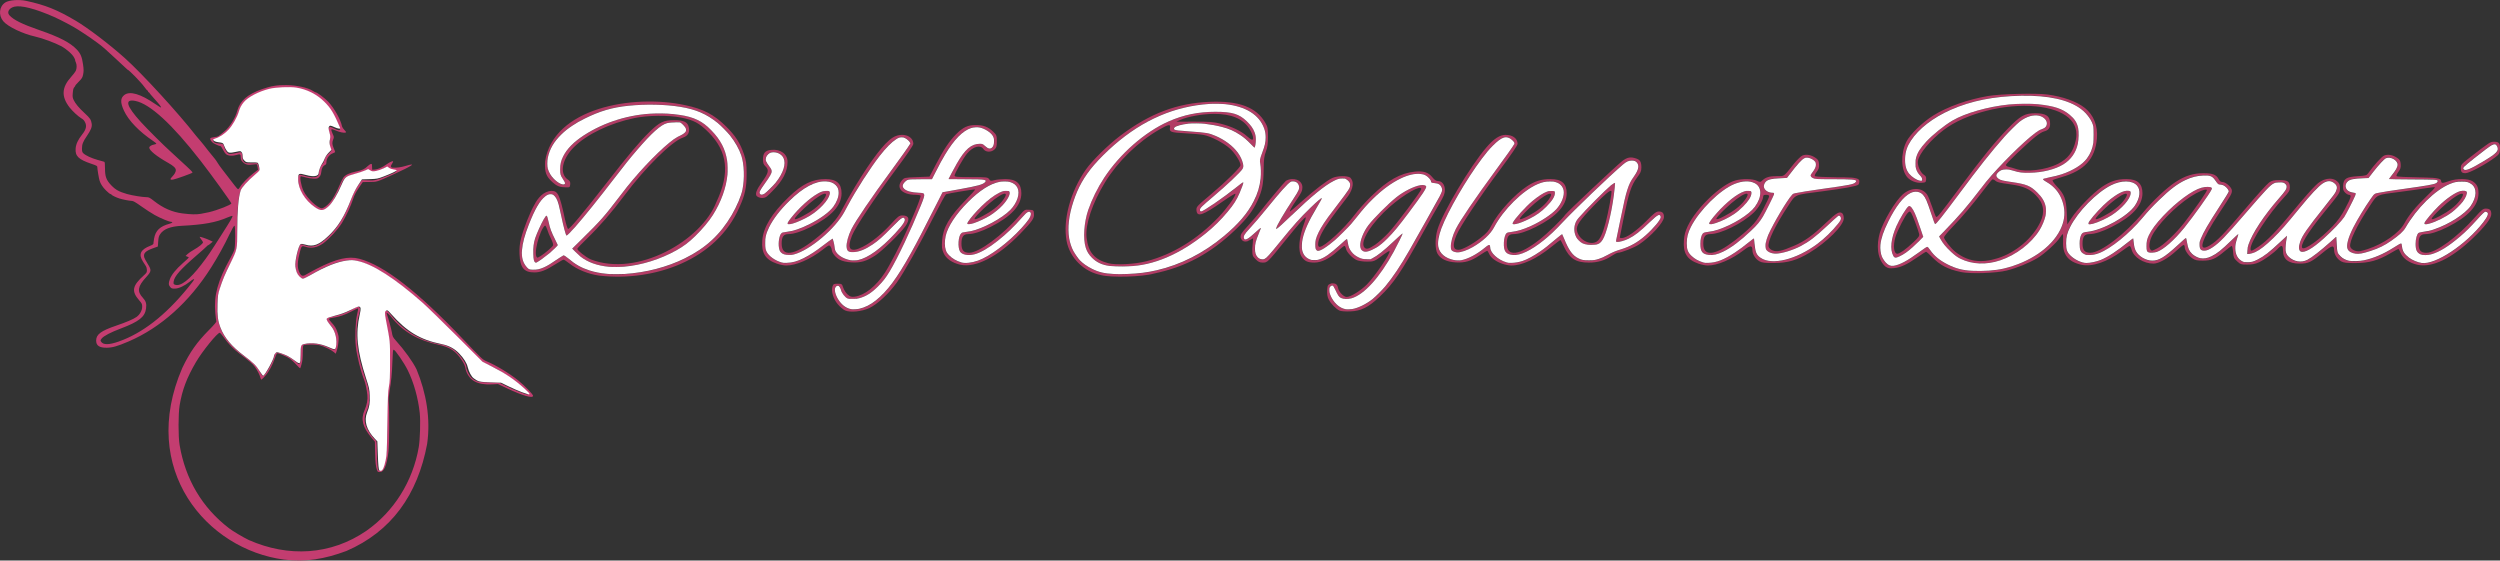
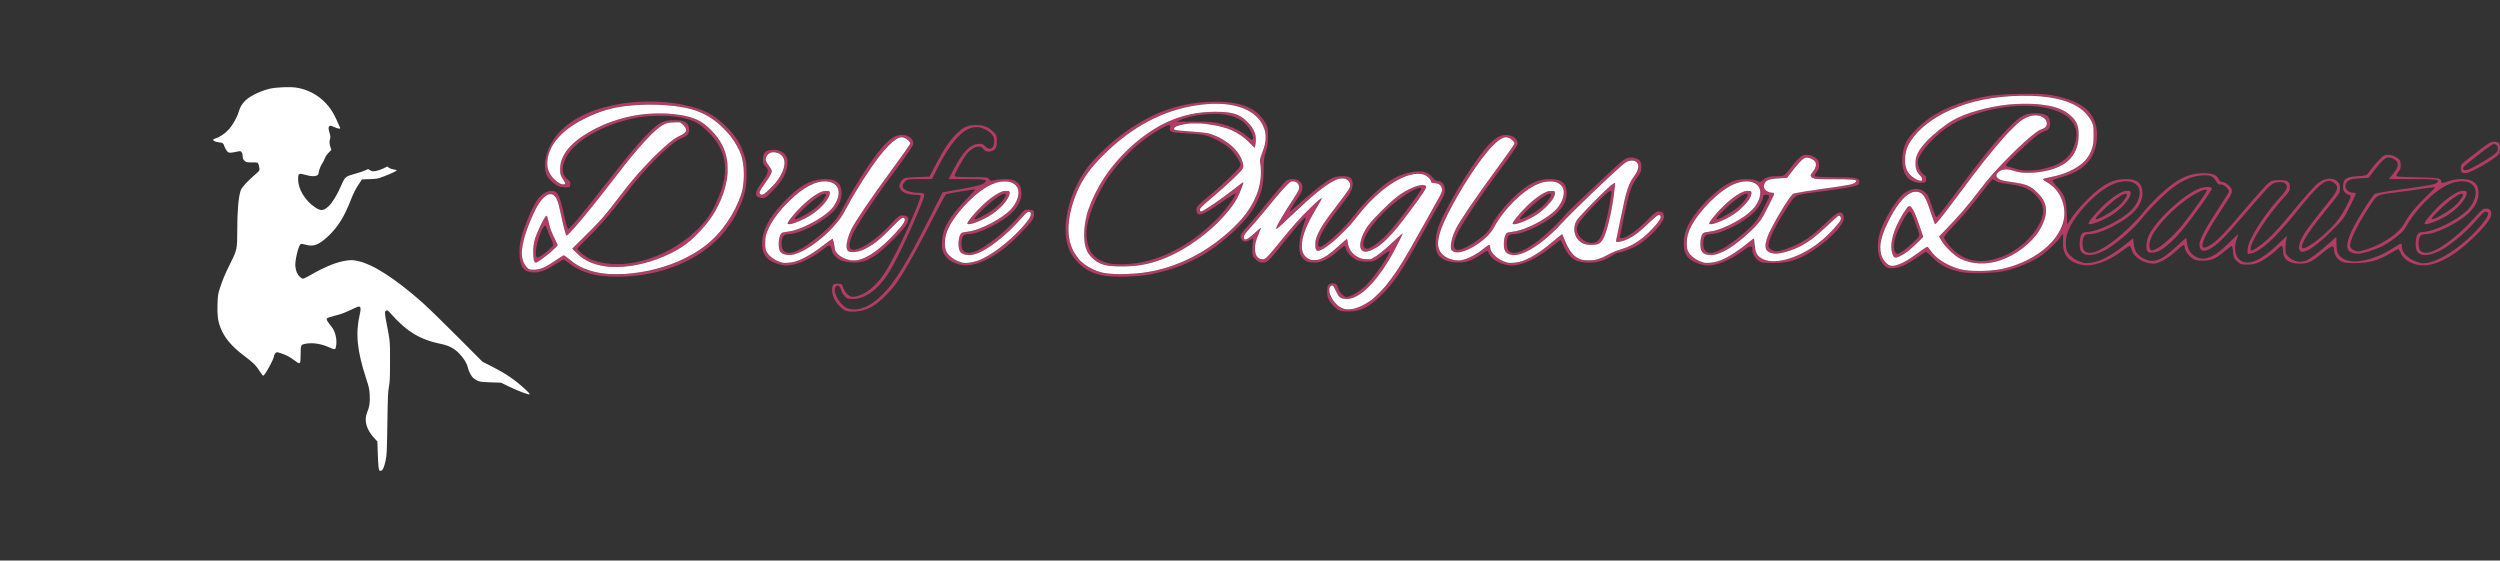
<svg xmlns="http://www.w3.org/2000/svg" xmlns:ns1="http://www.inkscape.org/namespaces/inkscape" xmlns:ns2="http://sodipodi.sourceforge.net/DTD/sodipodi-0.dtd" id="svg2" version="1.1" ns1:version="0.92.3 (2405546, 2018-03-11)" xml:space="preserve" width="3180.122" height="713.005" viewBox="0 0 3180.122 713.005" ns2:docname="delfe complet vecto.svg">
  <rect x="0" y="0" width="3180.122" height="713.005" fill="#333333" stroke="none" />
  <defs id="defs6" />
  <ns2:namedview pagecolor="#ffffff" bordercolor="#666666" borderopacity="1" objecttolerance="10" gridtolerance="10" guidetolerance="10" ns1:pageopacity="0" ns1:pageshadow="2" ns1:window-width="1920" ns1:window-height="1027" id="namedview4" showgrid="false" fit-margin-top="0" fit-margin-left="0" fit-margin-right="0" fit-margin-bottom="0" ns1:zoom="1.3107967" ns1:cx="2749.849" ns1:cy="420.90948" ns1:window-x="-8" ns1:window-y="-8" ns1:window-maximized="1" ns1:current-layer="g10" />
  <g id="g10" ns1:groupmode="layer" ns1:label="texte vecto" transform="matrix(1.25,0,0,-1.25,660.729,396.422)">
    <g id="g12">
-       <path d="m 331.305,1.256 c -1.676,0.765 -4.91,3.507 -7.192,6.101 -4.687,5.324 -7.125,13.449 -5.5,18.324 0.801,2.41 1.41,2.727 5.242,2.727 4.204,0 4.372,-0.125 5.739,-4.223 0.773,-2.324 2.816,-5.406 4.531,-6.855 2.559,-2.153 3.828,-2.535 6.988,-2.114 10.196,1.368 21.742,10.516 30.813,24.411 5.058,7.746 16.183,29.203 21.922,42.273 l 5.074,11.5 c 5.367,12.047 9.84,23.816 9.355,24.602 -0.304,0.492 -2.664,0.898 -5.242,0.902 -13.625,0.016 -20.285,7.113 -13.781,14.684 2.355,2.746 2.691,2.816 15.25,3.308 l 12.836,0.5 6.535,12.496 c 7.977,15.254 13.738,23.875 20.484,30.637 7.133,7.152 11.844,9.359 19.969,9.359 7.883,0 12.707,-1.836 17.754,-6.75 3.527,-3.437 3.75,-4.019 3.75,-9.777 0,-5.105 -0.383,-6.48 -2.312,-8.297 -3.344,-3.14 -9.118,-2.973 -11.278,0.328 -3.086,4.711 -10.461,2.758 -16.582,-4.394 -3.781,-4.414 -12.824,-20.383 -12.824,-22.645 0,-1.222 2.746,-1.457 16.875,-1.457 16.055,0 16.945,-0.105 18.273,-2.109 1.27,-1.906 1.782,-2.004 5.371,-1.008 2.184,0.609 7.168,1.105 11.075,1.109 11.285,0.012 16.363,-4.48 16.371,-14.492 0.011,-12.371 -10.352,-23.644 -31.481,-34.254 -9.324,-4.683 -17.308,-7.242 -22.609,-7.242 -4.961,0 -6.871,-2.703 -6.871,-9.719 0,-6.668 2.23,-9.277 7.926,-9.277 9.824,0 34.324,18.129 51.082,37.793 5.273,6.187 5.441,6.289 9.922,6 4.503,-0.293 4.566,-0.348 4.875,-4.117 0.378,-4.625 -1.485,-7.34 -13.75,-20.051 -22.645,-23.457 -45.508,-35.301 -61.317,-31.766 -8.176,1.832 -14.437,6.211 -16.93,11.848 -1.718,3.887 -1.976,5.98 -1.531,12.48 0.93,13.543 7.164,24.211 24.567,42.047 5.23,5.356 9.3,9.942 9.05,10.192 -0.441,0.441 -27.164,-3.965 -29.578,-4.871 -0.648,-0.246 -6.371,-10.711 -12.715,-23.25 C 406.996,67.638 391.355,39.779 384.039,29.591 376.035,18.439 364.164,7.424 356.09,3.642 348.312,0.006 336.539,-1.131 331.305,1.256 Z m 23.425,4.769 c 4.458,2.191 9.149,5.797 14.711,11.301 12.672,12.547 24.661,32.09 48.504,79.074 l 12.684,24.996 12.855,2.278 c 20.621,3.652 27.137,5.226 29.477,7.121 4.324,3.5 1.723,4.101 -17.75,4.101 l -18.508,0 5.32,10.028 c 9.485,17.882 16.196,24.917 24.524,25.707 4.176,0.394 5.098,0.121 7.211,-2.145 4.711,-5.043 9.32,-2.672 9.48,4.879 0.114,5.18 -2.816,8.879 -9.797,12.363 -14.992,7.488 -30.355,-5.105 -47.687,-39.086 l -5.992,-11.746 -12.313,0 c -11.687,0 -12.449,-0.125 -14.961,-2.453 -4.691,-4.348 -2.836,-8.34 4.856,-10.441 2.199,-0.602 6.019,-1.102 8.496,-1.114 7.762,-0.039 7.781,-0.207 1.668,-15.101 C 396.348,78.603 382.566,49.966 375.051,38.345 364.727,22.381 351.535,12.912 339.617,12.912 c -5.347,0 -6.254,0.308 -8.789,3.023 -1.555,1.668 -3.113,4.336 -3.465,5.934 -0.867,3.949 -3.023,5.687 -5.008,4.039 -4.601,-3.82 2.461,-18.195 10.883,-22.145 5.692,-2.672 13.047,-1.898 21.492,2.262 z m 112.442,45.941 c 11.851,4.438 29.168,17.258 42.379,31.379 8.578,9.168 11.949,14.368 10.969,16.922 -1.047,2.735 -3.653,1.844 -7.512,-2.574 C 503.66,87.002 499.617,82.994 489.836,74.72 476.973,63.845 465.48,57.674 458.086,57.674 c -5.906,0 -9.004,1.46 -10.293,4.855 -1.383,3.633 -1.168,10.922 0.434,14.754 1.3,3.113 1.75,3.351 7.25,3.855 11.238,1.028 31.226,10.719 42.39,20.555 8.75,7.711 12.594,19.262 8.492,25.523 -4.168,6.36 -15.136,7.29 -26.214,2.223 -16.645,-7.613 -38.961,-31.316 -45.211,-48.019 -2.735,-7.309 -2.813,-16.821 -0.172,-21.149 3,-4.926 9.472,-9.101 16.578,-10.703 3.129,-0.707 10.531,0.414 15.832,2.398 z M 455.84,89.728 c 0,2.133 12.07,15.973 18.953,21.731 9.504,7.949 15.664,11.418 20.289,11.429 3.109,0.008 3.746,-0.339 3.746,-2.031 0,-5.371 -8.062,-15.031 -18.266,-21.879 -9.468,-6.355 -24.73,-12.062 -24.73,-9.246 l 0.008,-0.004 z m 15.848,7.672 c 8.828,4.652 15.824,10.059 19.851,15.332 9.813,12.867 -2.758,7.777 -18.906,-7.652 C 460.32,93.318 460.07,91.279 471.691,97.4 l -0.003,0 z M 834.789,0.97 c -3.594,1.512 -8.859,6.829 -11.133,11.243 -1.465,2.839 -1.883,5.367 -1.664,9.996 0.375,5.726 1.231,5.09 4.121,6.515 4.539,0.371 6.223,-0.8 7.047,-4.902 0.754,-3.785 5.742,-8.91 8.664,-8.91 3.903,0 14.176,6.32 20.418,12.562 8.18,8.18 24.75,32.555 23.188,34.117 -0.328,0.329 -2.969,-1.199 -5.871,-3.39 -9.485,-7.168 -9.778,-7.297 -17.028,-7.297 -3.742,0 -8.304,0.625 -10.129,1.391 -4.55,1.902 -10.566,8.132 -11.277,11.683 -0.32,1.61 -1.02,2.926 -1.551,2.926 -0.535,0 -3.711,-2.48 -7.062,-5.516 -8.371,-7.574 -16.434,-11.488 -23.629,-11.468 -6.746,0.019 -9.793,1.421 -12.809,5.898 -4.09,6.07 -2.929,19.641 3.043,35.582 0.824,2.199 1.274,4.227 0.992,4.5 -0.671,0.668 -6.863,-6.383 -21.504,-24.496 -17.144,-21.215 -17.437,-21.5 -22.101,-21.5 -3.106,0 -4.598,0.695 -7.305,3.402 -3.25,3.25 -3.398,3.719 -3.398,10.774 l 0.855,10.543 -5.836,-3.024 c -4.023,-0.933 -5.836,0.86 -6.832,3.567 -0.285,3.468 0.309,4.437 7.66,12.496 4.387,4.804 9.899,11.211 12.254,14.238 7.2,9.254 24.047,29.391 26.141,31.246 7.258,4.102 16.633,0.93 16.754,-6.492 0,-3.535 -0.977,-5.664 -5.836,-12.75 -5.356,-7.809 -7.703,-12.004 -6.711,-12.004 0.215,0 5.488,4.559 11.719,10.129 13.34,11.934 25.734,21.426 31.324,23.988 5.078,2.328 15.156,2.508 18.273,0.321 5.68,-6.09 -0.023,-15.825 -2.8,-19.442 -17.289,-22.426 -22.633,-29.918 -26.09,-36.597 -4.145,-8.012 -5.168,-14.395 -2.313,-14.395 4.746,0 24.989,18.551 35.461,32.496 3.715,4.949 11.473,13.582 17.235,19.184 16.625,16.168 29.453,23.394 44.222,24.914 8.563,0.883 13.735,-0.77 17.645,-5.637 2.273,-2.828 3.953,-3.965 5.847,-3.965 4.098,0 7.004,-3.781 7.004,-9.117 0,-3.652 -1.035,-6.234 -5.593,-13.934 C 933.105,104.65 925.625,91.4 919.559,80.4 897.281,40.009 889.508,28.545 875.312,15.107 863.891,4.291 856.59,0.658 845.445,0.232 840.961,0.06 836.168,0.392 834.793,0.97 l -0.004,0 z m 23.949,5.563 c 15.071,7.433 30.129,25.664 49.047,59.371 l 20.731,36.777 c 11.007,19.453 11.422,20.407 10.23,23.285 -1.469,3.543 -3.695,4.93 -7.902,4.93 -2.008,0 -3.067,0.5 -3.067,1.442 0,2.648 -4.453,6.652 -8.379,7.531 -17.089,3.84 -44.968,-14.203 -67.304,-43.559 -12.129,-15.945 -33.305,-34.406 -39.465,-34.406 -2.309,0 -3.274,3.777 -2.469,9.66 0.86,6.262 6.219,15.957 15.676,28.336 l 13.984,18.332 c 6.621,8.692 7.262,11.465 3.516,15.207 -7.617,7.621 -23.898,-2.707 -61.313,-38.906 -6.203,-6 -11.55,-10.637 -11.882,-10.305 -0.829,0.828 8.445,16.992 16.859,29.375 5.652,8.321 6.871,10.805 6.613,13.469 -0.383,3.937 -4.101,6.469 -8.047,5.48 -2.66,-0.668 -10.457,-9.304 -27.234,-30.152 -4.867,-6.051 -11.734,-14.027 -15.262,-17.726 -4.683,-4.915 -6.324,-7.336 -6.09,-8.989 0.586,-4.113 3.469,-3.082 10.922,3.91 3.989,3.743 6.989,6.129 6.657,5.305 l -3.348,-8 c -5.149,-12.172 -3.16,-23.051 4.344,-23.801 3.586,-0.359 4.957,0.981 19.687,19.305 5.305,6.598 13.336,16.047 17.844,20.996 8.625,9.469 22.75,22.785 23.437,22.098 0.223,-0.223 -2.046,-4.383 -5.043,-9.25 -17.273,-28.051 -20.191,-47.078 -8.089,-52.821 7.527,-3.574 16.48,0.325 30.394,13.227 4.301,3.988 8.027,7.25 8.281,7.25 0.254,0 0.696,-2.078 0.981,-4.613 0.945,-8.36 8.781,-15.407 17.953,-16.137 4.812,-0.383 5.832,-0.066 11.387,3.547 3.359,2.183 10.668,8.351 16.25,13.707 5.578,5.355 10.144,9.426 10.144,9.043 0,-0.387 -2.699,-6 -6.004,-12.473 -16.996,-33.34 -36.531,-54.066 -50.961,-54.066 -6.011,0 -8.289,1.758 -11.031,8.512 -1.515,3.73 -2.765,5.48 -3.769,5.281 -7.102,-1.399 -0.86,-17.449 8.777,-22.571 6.168,-3.281 12.855,-2.582 22.949,2.399 l -0.004,0 z m -1.379,55.941 c -3.488,3.489 -1.312,13.395 5.094,23.207 4.738,7.262 23.785,26.332 32.453,32.5 11.801,8.395 24.836,12.875 27.637,9.496 0.965,-1.164 -1.402,-4.968 -12.68,-20.351 -20.91,-28.539 -30.765,-38.981 -41.578,-44.055 -5.859,-2.75 -8.758,-2.961 -10.926,-0.797 z m 13.278,5.489 c 3.343,2.234 9.582,7.804 13.863,12.382 7.863,8.407 33.277,42.332 33.277,44.422 0,4.598 -16.976,-4.906 -31.73,-17.769 -18.684,-16.289 -31.035,-35.84 -26.27,-41.586 1.969,-2.367 4.321,-1.817 10.86,2.551 z M 81.383,36.623 c -11.289,1.562 -22.625,6.16 -30.469,12.359 -2.73,2.156 -5.414,3.922 -5.965,3.922 -0.547,0 -4.051,-1.961 -7.777,-4.359 -9.891,-6.364 -15.668,-8.637 -21.957,-8.637 -10.621,0 -14.492,4.766 -15.141,18.641 -0.273,5.871 0.18,10.332 1.614,15.996 2.515,9.945 9.289,27.078 13.484,34.117 3.504,6.988 9.48,13.965 17.5,14.234 6.453,0 8.266,-3.762 13.473,-27.918 1.234,-5.73 2.753,-10.59 3.375,-10.793 1.433,-0.472 15.003,15.703 38.375,45.742 22.937,29.481 34.613,43.36 44.761,53.207 10.059,9.762 14.153,11.704 24.719,11.727 10.07,0.023 14.031,-1.977 15.09,-7.617 0.953,-5.082 -1.102,-8.504 -6.098,-10.153 C 155.211,173.42 127.938,146.478 106.973,118.424 94.117,101.22 81.734,86.931 69.008,74.599 63.441,69.209 58.887,64.424 58.887,63.966 c 0,-1.707 8.449,-8.378 13.593,-10.734 47.704,-18.68 113.055,19.473 127.883,58.164 14.055,29.395 11.586,51.598 -7.902,71.078 -9.445,9.442 -15.094,12.461 -28.121,15.043 -12.875,2.551 -33.652,2.301 -47.461,-0.574 -24.875,-5.18 -48.43,-16.508 -61.402,-29.527 -12.348,-12.391 -15.039,-27.246 -6.016,-33.16 1.965,-1.286 2.465,-2.356 2.23,-4.758 -0.285,-2.918 -0.543,-3.098 -4.3,-3.028 -6.344,0.114 -9.266,1.219 -13.598,5.133 -6.77,6.113 -8.191,10.031 -7.699,21.215 8.351,54.594 89.594,68.762 142.461,57.348 18.617,-3.918 29.355,-9.516 41.8,-21.778 9.411,-9.273 14.278,-16.816 18.083,-28.007 2.339,-6.891 2.718,-9.637 2.757,-19.989 0.055,-14.066 -1.625,-21.855 -7.398,-34.304 C 200.562,52.623 137.605,30.334 81.383,36.623 Z m 33.957,2.328 c 35.437,4.058 66.703,18.25 85.91,38.992 10.781,11.648 20.34,27.856 24.766,41.996 3.386,10.82 3.359,28.375 -0.067,38.828 -5.75,17.559 -22.73,35.77 -40.808,43.762 -13.614,6.023 -34.329,8.848 -59.086,8.059 -25.532,-0.813 -41.649,-4.723 -61.52,-14.93 -19.625,-10.082 -31.805,-22.84 -35.262,-36.942 -2.089,-8.539 -1.269,-14.296 2.922,-20.468 3.785,-5.567 11.825,-10.602 13.797,-8.641 0.957,0.953 0.598,2.113 -1.691,5.418 -2.453,3.543 -2.906,5.164 -2.879,10.285 0.07,11.442 7.512,22.539 21.66,32.293 25.984,17.918 60.285,26.617 92.395,23.43 15.265,-1.516 23.289,-3.891 31.394,-9.305 7.012,-4.683 15.863,-14.828 19.602,-22.469 9.691,-19.804 6.218,-45.277 -9.676,-70.921 C 190.527,88.22 176.293,73.154 167.371,67.185 141.395,49.689 101.633,39.908 76.055,48.752 68.227,51.506 62.996,54.756 57.844,60.064 l -3.969,4.094 13.363,13.121 c 15.614,15.324 20.867,21.414 37.676,43.664 18.524,24.52 47.316,53.305 57.551,57.531 8.097,3.344 9.332,6.641 4.355,11.617 -2.968,2.973 -3.25,3.04 -10.523,2.575 -6.641,-0.43 -8.094,-0.91 -13.047,-4.321 -8.789,-6.05 -26.648,-26.117 -46.195,-51.894 -21.743,-28.68 -47.766,-59.914 -49.184,-59.039 -0.773,0.48 -4.406,15.09 -6.992,28.117 -3.531,17.832 -11.828,18.969 -22.125,3.039 C 15.109,102.927 8.047,86.256 5.332,76.9 0.938,61.732 1.387,52.33 6.82,45.826 c 2.621,-3.137 3.301,-3.414 8.215,-3.344 5.992,0.082 12.313,2.863 22.356,9.836 3.297,2.289 6.496,4.473 7.109,4.848 0.609,0.375 3.086,-1.121 5.5,-3.325 C 64.523,40.58 86.277,35.619 115.34,38.951 Z M 15.309,51.041 c -1.586,2.566 -1.614,14.547 -0.051,20.879 1.664,6.742 10.355,25.054 12.176,25.66 0.593,0.199 1.57,-2.707 2.254,-6.688 0.738,-4.316 2.785,-10.176 5.281,-15.144 l 4.074,-8.106 -3.824,-3.976 C 31.406,59.705 18.285,49.904 16.793,49.904 c -0.43,0 -1.098,0.512 -1.484,1.137 z m 6.371,5.586 c 4.406,2.793 12.031,9.363 12.605,10.863 0.293,0.766 -0.656,3.758 -2.109,6.652 -1.453,2.891 -3.168,7.035 -3.809,9.207 -0.64,2.172 -1.66,4.114 -2.265,4.317 -5.418,-3.879 -12.993,-31.75 -7.508,-32.762 0.203,0 1.59,0.777 3.086,1.723 z M 591.82,37.216 c -17.461,3.364 -31.734,17.497 -34.988,34.645 -4.035,21.293 3.902,50.57 19.805,73.031 6.379,9.016 22.711,25.008 34.929,34.211 30.137,22.699 57.782,33.137 91.239,34.446 29.351,1.152 47.152,-5.551 56.082,-21.114 2.64,-4.605 2.89,-5.875 2.871,-14.547 -0.02,-7.211 -0.531,-10.82 -2.133,-14.996 -1.703,-4.453 -2.137,-7.976 -2.277,-18.5 -0.196,-14.804 -1.399,-20.929 -6.149,-31.336 C 746.473,102.709 740.555,94.865 729.168,83.877 703.91,59.486 677.91,45.42 645.812,38.771 633.809,35.283 601.695,34.49 591.82,37.216 Z m 42.297,2.168 c 34.297,4.567 65.43,20.11 93.051,46.469 13.168,12.567 22.082,26.66 25.633,40.539 2.074,8.121 2.551,18.43 1.129,24.543 -0.664,2.852 -0.254,4.965 2.109,10.887 3.766,9.43 4.465,16.129 2.426,23.141 -5.645,19.382 -28.567,29.214 -60.992,26.164 -37.965,-3.575 -72.348,-20.852 -103.782,-52.157 -13.859,-13.8 -21.976,-25.609 -27.703,-40.308 -9.297,-23.844 -9.843,-44.59 -1.547,-58.395 4.411,-7.336 6.539,-9.617 12.852,-13.761 5.961,-3.915 12.23,-6.391 19.055,-7.532 8.004,-1.34 26.113,-1.14 37.769,0.41 z m -36.164,7.598 c -10.891,2.141 -18.969,9.113 -21.789,18.813 -2.562,8.824 -1.469,25.222 2.461,36.8 9.984,29.403 29.988,56.067 57.227,76.262 22.105,16.391 45.449,24.387 71.453,24.473 18.058,0.062 25.422,-2.207 33.562,-10.348 6.793,-6.793 9.363,-13.375 8.313,-21.297 -0.352,-2.636 -0.86,-4.793 -1.133,-4.793 -0.27,0 -2.348,2.102 -4.609,4.676 -4.899,5.563 -13.684,11.441 -21.489,14.379 -8.625,3.246 -24.234,5.949 -33.926,5.871 -10.546,-0.082 -21.558,-2.652 -22.023,-5.144 -0.406,-2.172 0.562,-2.352 19.492,-3.629 13.203,-0.891 16.098,-1.411 22.215,-3.981 14.629,-6.144 25.418,-16.574 28.227,-27.277 1.101,-4.207 1.019,-4.875 -0.954,-7.641 -2.492,-3.5 -18.992,-18.801 -30.675,-28.437 -4.399,-3.633 -9.059,-7.743 -10.352,-9.133 -2.269,-2.438 -2.226,-4.676 0.09,-4.676 1.855,0 25.715,16.348 34.164,23.414 4.348,3.633 8.078,6.434 8.289,6.219 0.723,-0.719 -4.726,-13.969 -7.84,-19.055 -4.941,-8.078 -16.179,-20.762 -25.453,-28.73 -24.449,-21.004 -49.238,-33.352 -73.824,-36.77 -8.926,-1.242 -25.098,-1.238 -31.43,0.004 l 0.004,0 z m 40.082,4.305 c 26.492,6.781 51.918,22.32 73.535,44.945 8.133,8.512 17.688,21.801 17.051,23.711 -0.18,0.535 -6.055,-3.035 -13.055,-7.937 -20.336,-14.243 -25.964,-16.137 -26.562,-8.946 -0.301,3.594 -0.031,3.895 14.496,16.121 15.887,13.371 30.301,27.594 30.301,29.903 0,3.355 -5.563,12.121 -10.633,16.754 -6.359,5.816 -19.543,12.636 -27.117,14.031 -2.887,0.535 -11.328,1.273 -18.75,1.648 -14.481,0.727 -16.11,1.352 -15.246,5.864 0.695,3.656 -1.489,3.25 -10.649,-1.969 C 629.746,173.068 608.887,152.841 595.957,131.65 583,110.404 575.672,88.533 577.148,75.517 c 1.723,-15.156 7.961,-22.551 22.168,-26.273 7.688,-2.016 26.793,-1.008 38.715,2.043 l 0.004,0 z m 108.371,126.851 c -0.351,1.789 -1.883,5.262 -3.394,7.715 -6.45,10.465 -18.61,15.563 -36.703,15.387 -11.586,-0.113 -25.864,-2.691 -33.614,-6.07 l -4.175,-1.825 18.394,0.024 c 15.774,0.015 19.637,-0.297 27.109,-2.203 10.676,-2.723 20.641,-7.469 26.145,-12.45 5.289,-4.789 7.109,-4.957 6.242,-0.578 l -0.004,0 z M 1466.711,40.357 c -13.457,2.887 -20.926,6.817 -29.457,15.5 -2.731,2.777 -5.332,5.047 -5.781,5.047 -0.453,0 -4.293,-2.422 -8.539,-5.379 -10.77,-7.508 -17.27,-10.555 -23.961,-11.23 -4.965,-0.504 -6.219,-0.262 -9.149,1.765 -8.715,8.258 -8.707,22.621 -5.492,33.903 3.559,11.976 15.578,32.257 23.191,39.14 8.415,7.602 19.672,7.629 24.973,0.059 1.066,-1.52 3.383,-7.149 5.156,-12.504 1.774,-5.356 3.571,-9.953 4,-10.219 1.18,-0.73 3.336,1.93 24.282,29.957 23.777,31.813 35.078,45.692 48.574,59.664 12.82,13.27 17.336,15.828 27.941,15.828 11.27,0 15.254,-2.816 15.254,-10.781 0,-4.379 -1.867,-6.652 -6.387,-7.781 -1.586,-0.399 -5.41,-2.766 -8.5,-5.262 -9.519,-7.699 -30.109,-27.394 -30.109,-28.801 0,-0.73 1.238,-1.582 2.75,-1.886 1.512,-0.305 5,-1.317 7.75,-2.243 10.059,-3.398 30.301,-0.918 42.359,5.192 10.168,5.152 15.411,11.922 18.11,23.383 4.519,19.179 -10.313,32.109 -40.336,35.164 -31.254,3.179 -71.785,-7.164 -93.926,-23.965 -13.449,-10.207 -24.828,-23.867 -26.266,-31.531 -0.793,-4.215 2.411,-11.676 6.028,-14.047 2.078,-1.36 2.582,-2.399 2.344,-4.836 -0.286,-2.93 -0.555,-3.113 -4.989,-3.403 -4.992,-0.32 -10.843,1.969 -14.023,5.485 -6.61,7.308 -7.129,23.933 -1.129,36.254 3.605,7.406 16.578,20.054 27.519,26.832 14.516,8.984 35.028,16.265 55.813,19.808 12.453,2.121 48.734,3.036 60.168,1.516 15.891,-2.117 30.043,-7.211 38.305,-13.793 8.812,-7.016 13.234,-18.215 12.164,-30.805 -1.782,-20.984 -12.715,-32.937 -36.215,-39.578 -4.363,-1.234 -8.348,-2.609 -8.852,-3.051 -0.527,-0.46 1.317,-3.175 4.305,-6.335 7.715,-8.153 9.406,-12.672 10.066,-26.844 l 0.547,-11.817 4.395,6.692 c 6.152,9.379 22.011,25.566 30.797,31.441 8.886,5.945 15.265,8 24.836,8 11.363,0 16.433,-4.469 16.441,-14.5 0.012,-12.371 -10.352,-23.644 -31.48,-34.254 -9.333,-4.683 -17.317,-7.242 -22.618,-7.242 -4.961,0 -6.875,-2.703 -6.875,-9.719 0,-6.668 2.231,-9.277 7.926,-9.277 10.574,0 35.395,18.941 53.727,40.996 9.933,11.949 23.906,25.102 32.922,30.988 9.734,6.356 18.144,9.008 28.566,9.008 9.133,0 13.031,-1.527 15.352,-6.019 1.074,-2.075 2.285,-2.981 3.98,-2.981 3.398,0 9.512,-5.574 9.512,-8.668 0,-3.246 -0.516,-4.164 -12.696,-22.621 -18.808,-28.504 -22.511,-40.777 -10.066,-33.371 7.746,4.609 14.445,11.477 35.871,36.773 11.66,13.766 22.809,26.122 24.773,27.457 2.958,2.008 4.805,2.43 10.684,2.43 8.367,0 10.426,-1.469 10.426,-7.453 0,-3.25 -0.848,-4.695 -5.91,-10.105 -15.516,-16.59 -34.086,-45.012 -34.086,-52.184 0,-3.074 0.828,-2.879 7.929,1.863 8.883,5.934 19.473,16.883 36.665,37.91 8.304,10.157 18.105,21.282 21.781,24.719 6.125,6.395 15.972,9.242 21.965,3.797 2.093,-1.941 2.644,-3.375 2.644,-6.883 0,-4.793 0.348,-4.273 -17.133,-25.769 -16.062,-19.758 -23.715,-32.434 -21.132,-35.016 2.39,-2.391 18.109,8.938 30.847,22.234 5.07,5.29 8.692,10.403 12.75,17.997 6.043,11.304 6.758,13.89 3.844,13.89 -1.004,0 -2.832,1.07 -4.063,2.379 -1.793,1.906 -2.171,3.32 -1.921,7.149 0.449,6.957 3.222,8.718 14.8,9.425 7.938,0.481 9.157,0.813 10.606,2.883 5.597,7.996 13.789,17.078 16.359,18.145 3.75,1.55 8.746,0.683 13.176,-2.293 2.812,-1.887 3.414,-2.957 3.672,-6.551 0.25,-3.41 -0.238,-5.012 -2.363,-7.801 -1.575,-2.062 -2.309,-3.875 -1.782,-4.402 0.492,-0.492 10.782,-1.016 22.864,-1.164 7.914,-0.301 21.554,0.082 22.281,-3.02 0.375,-3.242 0.953,-3.293 8.183,-0.75 8.125,2.856 19.629,2.723 24.086,-0.281 4.387,-2.957 5.883,-6.059 5.887,-12.219 0.012,-12.371 -10.351,-23.644 -31.48,-34.254 -9.329,-4.683 -17.313,-7.242 -22.614,-7.242 -4.961,0 -6.875,-2.703 -6.875,-9.719 0,-6.668 2.231,-9.277 7.926,-9.277 9.77,0 31.551,15.937 49.543,36.246 6.684,7.547 8.188,8.75 10.938,8.75 4.035,0 5.586,-1.555 5.586,-5.601 0,-4.329 -6.333,-12.598 -18.758,-24.497 -21.766,-20.847 -41.645,-30.359 -56.492,-27.039 -8.059,1.805 -14.446,6.223 -16.848,11.661 -1.09,2.464 -2.207,4.48 -2.477,4.48 -0.273,0 -3.965,-2.035 -8.203,-4.523 -12.387,-7.274 -21.496,-9.836 -35.203,-9.911 -9.266,-0.05 -12.137,0.286 -14.793,1.735 -4.105,2.238 -7.199,7.172 -7.203,11.48 -0.01,5.477 -2.27,4.942 -11.57,-2.722 -11.727,-9.664 -14.692,-11.059 -23.524,-11.059 -11.269,0 -16.906,4.406 -16.906,13.223 0,5.558 -1.379,6.144 -5.074,2.168 -4.129,-4.454 -13.59,-11.329 -19.129,-13.907 -3.969,-1.847 -6.981,-2.464 -12.055,-2.472 -6.285,-0.008 -7.023,0.226 -10.426,3.343 -3.3,3.024 -3.703,3.961 -4.105,9.5 -0.242,3.379 -0.852,6.145 -1.352,6.145 -0.5,0 -3.89,-2.527 -7.531,-5.617 -8.863,-7.52 -13.109,-9.332 -21.918,-9.36 -5.754,-0.019 -7.742,0.411 -10.476,2.25 -4.141,2.793 -7.918,8.219 -7.918,11.375 0,1.293 -0.496,2.352 -1.102,2.352 -0.605,0 -4.242,-2.91 -8.082,-6.461 -7.773,-7.199 -17.367,-12.539 -22.531,-12.539 -10.012,0 -20.25,6.457 -22.297,14.066 -0.582,2.164 -1.512,3.934 -2.067,3.934 -0.554,0 -4.023,-2.285 -7.707,-5.074 -14.812,-11.215 -30.472,-16.524 -41.464,-14.067 -13.414,3.004 -19.243,10.461 -18.571,23.766 0.203,4.055 0.063,7.371 -0.316,7.371 -0.379,0 -1.629,-1.519 -2.777,-3.379 -3.227,-5.222 -16.122,-16.965 -23.161,-21.09 -8.613,-5.047 -21.121,-10.109 -31.109,-12.597 -10.895,-2.711 -37.184,-3.543 -46.793,-1.481 l 0,0.004 z m 41.781,2.938 c 40.453,8.886 68.227,36.668 63.313,63.332 -2.09,11.336 -8.004,19.886 -17.512,25.316 -5.488,3.137 -5.469,3.156 4.395,4.961 15.5,2.832 30.503,10.562 36.472,18.789 5.25,7.234 7.035,13.379 7.031,24.195 0,8.344 -0.328,10.114 -2.66,14.539 -8.82,16.739 -31.883,25.454 -67.328,25.446 -30.226,-0.008 -56.348,-5.262 -79.043,-15.899 -22.34,-10.468 -39.48,-27.324 -42.48,-41.773 -1.457,-7.016 -0.723,-15.32 1.722,-19.492 2.465,-4.211 8.125,-8.625 12.071,-9.414 2.781,-0.555 3.246,-0.368 3.246,1.32 0,1.082 -0.946,2.824 -2.102,3.871 -5.691,5.152 -6.59,14.621 -2.211,23.406 5.457,10.953 27.172,29.641 41.934,36.09 23.644,10.324 54.937,15.422 79.797,12.996 17.062,-1.668 25.871,-4.765 33.765,-11.883 5.676,-5.117 7.746,-10.125 7.774,-18.773 0.07,-22.574 -13.512,-35.02 -41.996,-38.484 -9.871,-1.2 -17.657,-0.672 -24.219,1.644 -6.316,2.227 -12,1.836 -15.106,-1.039 -3.085,-2.863 -3.324,-4.644 -0.894,-6.773 2.351,-2.067 3.973,-2.481 16.484,-4.227 12.629,-1.758 17.129,-3.785 24.282,-10.937 9.539,-9.54 10.73,-19.606 3.945,-33.36 -5.879,-11.914 -18.211,-23.605 -32.442,-30.754 -17.867,-8.976 -35.562,-9.742 -50.953,-2.207 -5.394,2.645 -15.679,12.672 -18.754,18.285 l -2.195,4.008 9.195,9.465 c 11.547,11.887 21.391,23.57 35.02,41.551 15.316,20.215 52.519,56.328 59.637,57.89 6.804,1.493 7.984,8.286 2.129,12.223 -6.141,4.121 -15.371,2.559 -24.024,-4.066 -10.707,-8.2 -34.074,-36.012 -61.07,-72.688 -13.848,-18.816 -23.602,-31.242 -24.906,-31.726 -0.407,-0.153 -2.211,4.566 -4.016,10.48 -4.387,14.395 -7.125,19.613 -11.352,21.617 -9.277,4.403 -20.718,-5.828 -32.23,-28.824 -7.859,-15.699 -9.981,-25.582 -7.441,-34.715 1.218,-4.386 5.343,-9.594 8.566,-10.82 5.238,-1.992 16.246,2.996 30.437,13.789 3.793,2.887 7.321,5.25 7.84,5.25 0.52,0 1.907,-1.563 3.086,-3.469 5.395,-8.73 19.336,-17.148 33.016,-19.933 9.308,-1.899 29.355,-1.496 39.777,0.793 z m -110.648,14.238 c -4.36,9.566 -0.184,25.801 11.203,43.551 4.375,6.816 5.035,7.304 7.113,5.23 2.453,-2.457 4.078,-6.055 8.438,-18.695 l 4.007,-11.621 -6.3,-6.086 c -7.289,-7.031 -11.59,-10.387 -16.801,-13.086 -4.918,-2.547 -6.234,-2.426 -7.664,0.707 l 0,0 z m 10.371,4.367 c 2.394,1.652 7.148,5.656 10.562,8.902 5.364,5.106 6.118,6.258 5.551,8.504 -1.25,4.985 -6.723,19.364 -8.07,21.207 -1.289,1.766 -1.457,1.77 -3.266,0.133 -2.683,-2.43 -10.781,-18.183 -12.683,-24.676 -2.664,-9.097 -1.723,-17.066 2.015,-17.066 0.844,0 3.496,1.348 5.891,3 l 0,-0.004 z m 199.812,-9.934 c 6.957,2.606 16.957,8.817 26.164,16.254 l 7.997,6.461 0.593,-5.84 c 0.735,-7.226 3.961,-11.816 10.539,-15 10.082,-4.882 17.594,-1.996 33.375,12.813 4.832,4.535 8.993,8.25 9.246,8.25 0.254,0 0.731,-2.281 1.063,-5.07 0.766,-6.457 3.531,-10.918 8.516,-13.719 9.195,-5.164 19.015,-1.25 33.929,13.539 5.129,5.086 9.461,9.246 9.621,9.246 0.164,0 -0.582,-2.586 -1.652,-5.746 -4.258,-12.566 0.887,-23.25 11.195,-23.25 7.641,0 18.055,6.289 31.305,18.898 l 8.914,8.481 -0.832,-3.942 c -0.457,-2.164 -0.832,-6.265 -0.832,-9.109 0,-4.133 0.5,-5.703 2.5,-7.844 4.918,-5.261 12.031,-6.941 18.684,-4.414 3.644,1.383 15.019,10.008 23.464,17.797 3.657,3.371 6.809,6.129 7,6.125 0.192,-0.004 0.352,-3.351 0.364,-7.449 0.019,-8.313 1.601,-11.527 7.34,-14.887 10.253,-6.004 33,-0.652 51.968,12.231 3.258,2.211 6.203,3.742 6.543,3.398 0.344,-0.34 0.625,-1.781 0.625,-3.203 0.012,-6.887 8.469,-14.176 19.145,-16.492 13.387,-2.906 43.953,16.586 62.859,40.086 6.18,7.683 7.344,11.445 3.754,12.129 -1.852,0.351 -2.906,-0.621 -12.543,-11.582 -9.219,-10.485 -25.348,-23.61 -34.879,-28.375 -11.715,-5.86 -20.984,-5.551 -23.39,0.777 -1.383,3.633 -1.168,10.922 0.433,14.754 1.301,3.113 1.754,3.351 7.25,3.855 11.242,1.028 31.231,10.719 42.395,20.555 8.75,7.711 12.59,19.262 8.488,25.523 -4.168,6.36 -15.137,7.29 -26.215,2.223 -15.305,-7 -34.105,-26.168 -44.473,-45.34 -2.113,-3.902 -16.421,-14.633 -24.324,-18.238 -8.094,-3.691 -18.949,-6.957 -23.133,-6.957 -5.988,0 -10.156,2.387 -10.878,6.23 -0.883,4.711 2.414,14.071 9.207,26.141 6.199,11.008 16.453,26.668 18.664,28.504 0.789,0.656 12.843,2.742 26.785,4.637 29.66,4.027 35.281,5.093 36.855,6.992 2.59,3.117 -0.039,3.488 -24.683,3.488 l -24.559,0 3.586,4.375 c 4.57,5.578 6.059,8.879 5.32,11.809 -0.722,2.883 -5.476,5.812 -9.441,5.812 -3.25,0 -6.871,-3.429 -15.449,-14.625 l -4.696,-6.125 -8.785,-0.437 c -9.304,-0.461 -12.453,-1.68 -14.191,-5.5 -2.18,-4.778 1.945,-9.309 8.476,-9.309 2.379,0 2.274,-0.336 -4.16,-13.246 -6.515,-13.078 -6.769,-13.418 -19.765,-26.25 -13.528,-13.355 -23.551,-20.496 -28.789,-20.496 -3.797,0 -4.559,4.117 -2.008,10.836 2.711,7.125 7.836,14.219 31.535,43.633 6.59,8.179 7.336,12.027 2.98,15.449 -7.793,6.129 -14.445,0.957 -40.418,-31.422 -18.972,-23.652 -35.629,-38.762 -44.277,-40.164 l -3.656,-0.594 0,4.59 c 0,8.781 15.441,33.727 32.469,52.442 7.808,8.582 9.023,11.578 5.953,14.652 -1.961,1.961 -8.594,2.051 -12.243,0.168 -3.488,-1.809 -8.781,-7.492 -30.332,-32.594 -18.941,-22.062 -25.054,-28.269 -32.48,-32.98 -7.824,-4.961 -12.363,-3.594 -12.363,3.718 0,4.512 6.781,17.305 18.867,35.614 6.121,9.269 11.129,17.285 11.129,17.812 0,3.453 -6.34,8.406 -9.305,7.27 -0.906,-0.348 -2.183,0.726 -3.484,2.929 -3.391,5.75 -6.157,6.969 -14.481,6.387 -9.07,-0.633 -16.691,-3.519 -26.527,-10.043 -8.457,-5.613 -25.68,-22.262 -34.34,-33.207 -10.07,-12.719 -29.141,-28.816 -40.605,-34.273 -10.879,-5.176 -20.004,-4.602 -22.286,1.402 -1.382,3.633 -1.168,10.922 0.434,14.758 1.301,3.109 1.75,3.351 7.25,3.851 11.238,1.028 31.227,10.719 42.391,20.555 8.75,7.711 12.593,19.262 8.488,25.523 -4.164,6.36 -15.133,7.29 -26.211,2.223 -16.645,-7.613 -38.961,-31.316 -45.211,-48.019 -2.734,-7.309 -2.812,-16.821 -0.172,-21.149 3,-4.926 9.473,-9.101 16.578,-10.703 3.129,-0.707 10.532,0.418 15.832,2.398 z m 48.86,9.137 c -2.032,2.035 -1.403,10.828 1.168,16.301 7.351,15.645 35.242,41.605 51.394,47.844 5.328,2.054 12.09,2.179 12.836,0.234 0.606,-1.578 -19.801,-30.211 -31.004,-43.5 -7.734,-9.176 -16.527,-16.98 -22.629,-20.094 -4.359,-2.226 -9.953,-2.597 -11.765,-0.785 z m 9.894,3.348 c 6.313,3.199 19.262,15.484 27.352,25.949 11.976,15.484 23.703,32.434 23.109,33.395 -0.972,1.574 -8.969,-1.676 -16.844,-6.852 -15.871,-10.43 -34.05,-29.152 -39.359,-40.539 -2.535,-5.438 -3.051,-11.398 -1.152,-13.301 1.523,-1.523 1.031,-1.621 6.894,1.348 z m -70.086,25.277 c 0,2.133 12.071,15.973 18.953,21.731 9.508,7.949 15.664,11.418 20.29,11.429 3.109,0.008 3.75,-0.339 3.75,-2.031 0,-5.371 -8.067,-15.031 -18.266,-21.879 -9.469,-6.355 -24.731,-12.062 -24.731,-9.25 l 0,0 z m 15.852,7.672 c 8.828,4.652 15.824,10.059 19.848,15.332 9.812,12.863 -2.758,7.777 -18.907,-7.652 -12.312,-11.762 -12.562,-13.801 -0.941,-7.68 z m 326.105,-7.672 c 0,2.133 12.071,15.973 18.953,21.731 9.504,7.949 15.665,11.418 20.29,11.429 3.109,0.008 3.75,-0.339 3.75,-2.031 0,-5.371 -8.067,-15.031 -18.27,-21.879 -9.465,-6.355 -24.727,-12.062 -24.727,-9.25 l 0,0 z m 15.852,7.672 c 8.828,4.652 15.82,10.059 19.848,15.332 9.812,12.863 -2.758,7.777 -18.907,-7.652 -12.312,-11.762 -12.562,-13.801 -0.941,-7.68 z M 1504.512,54.408 c 18.293,5.785 35.492,20.383 43.195,36.668 5.023,10.617 3.488,19.328 -4.883,27.699 -6.23,6.231 -12.586,8.957 -24.89,10.672 -12.442,1.734 -14.129,2.164 -16.414,4.164 -0.926,0.816 -2.172,1.18 -2.766,0.813 -0.594,-0.368 -4.484,-5.165 -8.649,-10.661 -11.015,-14.547 -21.621,-27.117 -31.609,-37.461 -4.832,-5.003 -8.785,-9.793 -8.785,-10.648 0,-2.242 6.914,-11.102 11.539,-14.789 12.379,-9.871 26.031,-11.906 43.258,-6.457 l 0,0 z m 376.148,9.195 c 16.266,5.297 32.36,16.543 37.531,26.219 4.391,8.219 11.848,17.312 22.555,27.5 5.016,4.777 8.887,8.926 8.598,9.215 -0.293,0.293 -4.731,-0.168 -9.86,-1.02 -5.129,-0.851 -16.754,-2.496 -25.828,-3.652 -24.426,-3.113 -22.707,-2.336 -30.258,-13.731 -13.582,-20.496 -21.523,-36.953 -20.261,-41.98 0.754,-2.996 5.984,-5.398 10.027,-4.605 1.648,0.324 5.024,1.246 7.496,2.054 z M 262.195,48.756 c -11.867,4.101 -16.035,10.675 -15.047,23.75 1.008,13.32 9.629,27.46 26.821,44.003 13.879,13.348 24.129,18.387 37.422,18.387 11.363,0 16.429,-4.469 16.437,-14.5 0.016,-12.371 -10.351,-23.644 -31.476,-34.254 -9.332,-4.683 -17.317,-7.242 -22.618,-7.242 -4.961,0 -6.871,-2.703 -6.871,-9.719 0,-13.746 12.492,-12.207 33.387,4.106 14.836,11.586 23.039,20.523 28.117,30.64 2.492,4.957 8.41,15.418 13.149,23.243 16.511,27.254 29.683,44.453 38.172,49.836 9.246,5.859 21.167,2.312 21.152,-6.301 0,-1.43 -6.539,-11.082 -17.145,-25.313 C 362.227,116.595 341.969,86.158 338.5,77.498 332.883,63.463 336.602,59.509 349.352,65.97 c 8.89,4.508 19.543,13.079 28.675,23.067 7.368,8.058 8.43,8.863 11.758,8.863 6.832,0 7.91,-4.113 2.914,-11.098 -5.152,-7.207 -23.879,-25.351 -30.664,-29.718 -9.101,-5.856 -14.836,-7.516 -24.055,-6.965 -5.183,0.308 -9,1.16 -11.918,2.66 -4.214,2.168 -8.195,7.113 -8.203,10.184 -0.004,0.859 -0.609,2.382 -1.347,3.39 -1.258,1.723 -1.735,1.524 -7.793,-3.238 -12.457,-9.789 -27.379,-16.258 -37.321,-16.176 -2.218,0.016 -6.363,0.836 -9.203,1.817 z m 21.996,3.21 c 7.192,2.692 17.082,8.895 26.914,16.879 l 7.54,5.407 1.21,-3.875 c 0.915,-2.926 0.676,-6.875 1.5,-8.469 2.922,-5.656 11.243,-9.984 19.211,-9.996 9.364,-0.016 22.731,8.129 36.782,22.418 11.464,11.656 15.847,17.504 14.922,19.914 -1.262,3.277 -4.082,1.461 -13.75,-8.86 -10.594,-11.312 -19.028,-17.925 -28.227,-22.136 -6.434,-2.946 -13.242,-3.578 -15.785,-1.473 -3.36,2.789 -0.953,14.789 5.019,25.047 6.778,11.633 22.661,34.73 39.688,57.719 10.246,13.832 18.629,25.789 18.629,26.574 0,2 -3.985,5.5 -7.164,6.289 -4.157,1.031 -9.004,-1.922 -17.039,-10.379 C 362.836,155.65 342.453,124.654 330.812,101.9 321.078,82.873 289.277,57.674 275,57.674 c -5.801,0 -8.902,1.48 -10.188,4.855 -1.378,3.633 -1.164,10.922 0.438,14.758 1.297,3.109 1.75,3.351 7.25,3.851 11.238,1.028 31.227,10.719 42.391,20.555 8.75,7.711 12.593,19.262 8.488,25.523 -4.164,6.36 -15.133,7.29 -26.211,2.223 -16.648,-7.613 -38.961,-31.316 -45.211,-48.019 -2.734,-7.309 -2.812,-16.821 -0.176,-21.149 3.004,-4.926 9.477,-9.101 16.582,-10.703 3.129,-0.707 10.532,0.414 15.828,2.398 z m -11.332,37.762 c 0,2.133 12.071,15.973 18.953,21.731 9.504,7.949 15.665,11.418 20.29,11.429 3.109,0.008 3.75,-0.339 3.75,-2.031 0,-5.371 -8.067,-15.031 -18.27,-21.879 -9.469,-6.355 -24.727,-12.062 -24.727,-9.25 l 0.004,0 z m 15.852,7.672 c 8.828,4.652 15.824,10.059 19.851,15.332 9.813,12.863 -2.757,7.777 -18.91,-7.652 C 277.344,93.318 277.09,91.279 288.711,97.4 Z m 711.391,-48.644 c -6.54,2.261 -11.68,6.156 -13.309,10.089 -0.695,1.68 -1.602,3.059 -2.012,3.059 -0.41,0 -3.695,-1.977 -7.297,-4.391 -9.191,-6.164 -15.152,-7.957 -24.652,-7.406 -9.191,0.531 -15.391,3.481 -18.508,8.797 -2.594,4.43 -2.656,15.785 -0.129,24.418 4.969,16.973 33.274,64.547 49.883,83.848 7.574,8.8 13.559,12.718 19.434,12.718 7.359,0 12.258,-3.672 12.25,-9.183 0,-1.43 -6.539,-11.082 -17.149,-25.313 -21.461,-28.797 -41.722,-59.234 -45.187,-67.894 -4.016,-10.028 -3.336,-14.594 2.176,-14.594 3.804,0 13.98,5.477 22.464,12.09 6.457,5.035 8.321,7.18 11.172,12.84 6.469,12.847 23.633,31.648 36.453,39.937 8.039,5.192 14.434,7.125 23.606,7.125 11.363,0 16.43,-4.469 16.441,-14.5 0.012,-12.371 -10.351,-23.644 -31.48,-34.254 -9.332,-4.683 -17.317,-7.242 -22.613,-7.242 -4.961,0 -6.875,-2.703 -6.875,-9.719 0,-13.718 12.507,-12.203 33.281,4.032 7.957,6.214 23.043,20.839 26.261,25.449 1.993,2.855 51.278,49.254 57.782,54.402 5.187,4.102 8.691,4.758 14.531,2.723 3.926,-1.367 5.129,-3.512 5.129,-9.153 0,-3.652 -0.754,-5.39 -4.473,-10.316 -5.711,-7.566 -8.402,-15.684 -13.496,-40.754 -2.219,-10.906 -4.031,-20.019 -4.031,-20.246 0,-0.23 1.023,-0.414 2.273,-0.414 4.383,0 14.993,7.41 24.696,17.246 7.929,8.039 10.14,9.75 12.621,9.75 3.871,0 5.406,-1.605 5.406,-5.648 0,-5.293 -13.207,-19.778 -25.496,-27.965 -4.774,-3.18 -18.078,-8.383 -21.438,-8.383 -0.875,0 -3.867,-1.535 -6.652,-3.41 -6.555,-4.414 -14.055,-6.59 -22.723,-6.59 -13.418,0 -19.718,4.035 -25.543,16.363 -1.722,3.649 -3.339,6.637 -3.593,6.637 -0.254,0 -4.617,-3.336 -9.696,-7.41 -14.816,-11.891 -29.484,-18.645 -40.3,-18.555 -2.223,0.016 -6.368,0.836 -9.207,1.817 z m 21.152,2.832 c 8.773,3.074 19.844,10.32 32.324,21.156 4.027,3.492 7.438,6.195 7.582,6.004 0.145,-0.192 1.32,-3.047 2.617,-6.344 5.805,-14.805 12.645,-20.523 24.481,-20.469 6.519,0.031 12.621,1.84 18.996,5.641 3.301,1.965 9.144,4.449 12.992,5.519 9.031,2.52 16.781,6.696 24.395,13.141 8.89,7.527 17.277,17.465 16.91,20.027 -0.617,4.309 -3.582,2.746 -13.442,-7.093 -10.578,-10.551 -20.089,-16.563 -28.289,-17.871 -3.898,-0.625 -4.242,-0.516 -3.734,1.207 0.309,1.043 2.402,11.121 4.656,22.394 5.555,27.789 7.887,35.156 13.449,42.524 4.942,6.542 5.891,11.339 2.907,14.64 -2.547,2.817 -8.493,2.399 -12.516,-0.883 -10.758,-8.757 -53.809,-49.875 -63.367,-60.511 -17.153,-19.098 -37.457,-32.996 -48.199,-32.996 -5.907,0 -9.004,1.46 -10.293,4.855 -1.383,3.633 -1.168,10.922 0.433,14.754 1.301,3.113 1.75,3.351 7.25,3.855 11.239,1.028 31.227,10.719 42.391,20.555 8.75,7.711 12.594,19.262 8.488,25.523 -4.164,6.36 -15.133,7.29 -26.211,2.223 -15.101,-6.906 -34.824,-26.773 -43.379,-43.699 -3.242,-6.41 -10.445,-13.258 -20.086,-19.09 -10.32,-6.246 -18.39,-7.855 -22.582,-4.5 -2.965,2.371 -0.179,15.051 5.426,24.672 6.774,11.633 22.656,34.73 39.688,57.719 10.246,13.828 18.629,25.789 18.629,26.574 0,2 -3.989,5.5 -7.165,6.289 -4.16,1.031 -9.007,-1.922 -17.039,-10.379 -12.261,-12.91 -33.644,-46.18 -45.382,-70.617 -10.61,-22.09 -11.204,-33.027 -2.157,-39.852 3.61,-2.726 9.563,-4.636 14.465,-4.644 6.727,-0.012 18.621,5.758 27.067,13.125 3.957,3.453 5.211,3.601 5.218,0.617 0.012,-6.324 8.696,-13.879 18.493,-16.086 2.82,-0.637 10.277,0.367 14.992,2.02 l -0.01,0 z m 60.652,18.011 c -8.187,4.035 -10.91,15.438 -5.629,23.606 3.118,4.828 32.793,34.722 36.356,36.625 l 2.375,1.273 -0.688,-6.855 c -1.8,-17.953 -7.05,-41.274 -11.117,-49.399 -1.285,-2.566 -3.426,-5.07 -4.91,-5.746 -3.742,-1.707 -12.449,-1.445 -16.383,0.496 l 0,0 z m 14.641,1.871 c 3.156,2.211 5.851,7.969 8.734,18.676 2.832,10.524 6.739,31.817 5.973,32.578 -1.246,1.25 -6.559,-3.172 -18.02,-15.004 -14.336,-14.796 -18.004,-20.218 -17.058,-25.238 1.738,-9.273 13.656,-15.715 20.371,-11.012 z m -85.781,18.258 c 0,2.133 12.07,15.973 18.953,21.731 9.504,7.949 15.664,11.418 20.289,11.429 3.109,0.008 3.75,-0.339 3.75,-2.031 0,-5.371 -8.067,-15.031 -18.27,-21.879 -9.468,-6.359 -24.726,-12.062 -24.726,-9.25 l 0,0 z m 15.851,7.672 c 8.828,4.652 15.821,10.055 19.848,15.332 9.812,12.863 -2.758,7.777 -18.906,-7.652 -12.313,-11.762 -12.563,-13.801 -0.942,-7.68 z m 173.457,-48.644 c -11.867,4.101 -16.035,10.675 -15.047,23.75 0.438,5.742 1.399,9.293 3.985,14.73 8.562,17.977 33.375,41.805 48.082,46.172 6.808,2.023 17.648,1.926 22.101,-0.195 3.403,-1.622 3.602,-1.606 5.782,0.433 3.382,3.172 7.144,4.246 14.828,4.246 7.781,0 6.281,-1.078 16.804,12.117 3.364,4.223 7.411,8.176 9.079,8.864 3.75,1.554 8.746,0.687 13.175,-2.289 2.813,-1.891 3.414,-2.957 3.672,-6.551 0.25,-3.41 -0.238,-5.012 -2.363,-7.801 -1.574,-2.062 -2.309,-3.875 -1.781,-4.402 0.492,-0.492 10.781,-1.016 22.863,-1.164 8.887,-0.102 21.578,0.515 22.269,-3.356 0.168,-1.695 -0.281,-3.562 -1,-4.144 -1.91,-1.559 -14.691,-3.899 -37.293,-6.825 -28.46,-3.683 -26.14,-2.707 -33.761,-14.207 -13.582,-20.503 -21.52,-36.953 -20.258,-41.984 0.371,-1.476 1.91,-2.926 4.062,-3.824 4.293,-1.797 9.059,-0.785 21.622,4.578 11.066,4.723 19.203,10.57 32.82,23.574 10.937,10.442 13.941,12.09 16.812,9.223 0.661,-0.66 1.2,-2.844 1.2,-4.848 0,-7.113 -17.165,-24.23 -35.098,-35.012 -12.719,-7.644 -21.899,-10.296 -35.895,-10.371 -9.265,-0.05 -12.136,0.286 -14.793,1.735 -4.101,2.238 -7.195,7.172 -7.199,11.48 -0.012,4.989 -2.215,4.942 -8.887,-0.191 -12.203,-9.391 -26.882,-15.633 -36.574,-15.555 -2.219,0.016 -6.363,0.836 -9.203,1.817 l 0,0 z m 21.996,3.21 c 6.953,2.606 16.957,8.817 26.164,16.25 l 8,6.461 0.661,-7.027 c 0.425,-4.57 1.339,-7.941 2.601,-9.637 10.301,-13.82 42.984,-5.898 68.512,16.61 6.32,5.57 15.621,16.031 16.699,18.777 0.781,1.988 -0.402,4.5 -2.113,4.5 -0.485,0 -5.942,-4.844 -12.125,-10.762 -13.699,-13.117 -23.664,-19.929 -35.364,-24.179 -11.054,-4.02 -17.613,-4.817 -22.57,-2.746 -4.976,2.082 -5.723,5.988 -2.808,14.746 3.25,9.769 21.484,40.773 26.359,44.82 0.793,0.656 12.848,2.742 26.789,4.637 29.656,4.027 35.281,5.093 36.855,6.992 2.586,3.117 -0.042,3.488 -24.683,3.488 -6.477,0.508 -21.496,-1.984 -20.977,4.375 4.575,5.578 6.059,8.879 5.325,11.809 -0.723,2.883 -5.481,5.812 -9.446,5.812 -3.25,0 -6.867,-3.429 -15.449,-14.625 l -4.695,-6.125 -8.785,-0.437 c -9.301,-0.461 -12.454,-1.68 -14.192,-5.5 -2.18,-4.789 1.949,-9.309 8.508,-9.309 2.402,0 2.277,-0.375 -4.738,-14.246 -6.332,-12.531 -8.118,-15.16 -14.782,-21.785 -17.156,-17.059 -33.156,-27.191 -42.933,-27.191 -5.805,0 -8.903,1.48 -10.188,4.855 -1.383,3.633 -1.168,10.922 0.434,14.758 1.301,3.109 1.75,3.351 7.25,3.851 11.238,1.028 31.226,10.719 42.391,20.555 8.75,7.711 12.593,19.262 8.492,25.523 -4.168,6.36 -15.137,7.29 -26.215,2.223 -16.645,-7.613 -38.961,-31.316 -45.211,-48.019 -2.734,-7.309 -2.813,-16.821 -0.172,-21.149 3.004,-4.926 9.477,-9.101 16.578,-10.703 3.129,-0.707 10.531,0.414 15.832,2.398 l 0,0 z m -11.332,37.762 c 0,2.133 12.071,15.973 18.953,21.731 9.504,7.949 15.664,11.418 20.289,11.429 3.11,0.008 3.75,-0.339 3.75,-2.031 0,-5.371 -8.066,-15.031 -18.265,-21.879 -9.469,-6.359 -24.731,-12.062 -24.731,-9.25 l 0,0 z m 15.852,7.672 c 8.828,4.652 15.824,10.055 19.848,15.332 9.812,12.863 -2.758,7.777 -18.907,-7.652 -12.312,-11.762 -12.562,-13.801 -0.941,-7.68 z m -3.395,-34.051 c 7.696,4.008 20.254,13.633 29.614,22.688 5.136,4.972 7.921,8.902 12.746,17.984 3.398,6.395 6.175,12.356 6.175,13.25 0,1.141 -0.894,1.625 -3,1.625 -2.187,0 -3.003,-0.472 -3.007,-1.75 -0.024,-3.578 -4.914,-11.894 -9.625,-16.355 -11.664,-11.055 -33.68,-21.891 -44.481,-21.891 -4.961,0 -6.871,-2.703 -6.871,-9.719 0,-10.007 6.504,-12.062 18.457,-5.832 l -0.01,0 z m -981.664,54.215 c -1.969,1.969 -0.246,6.61 5.332,14.332 6.719,9.305 7.383,12.348 3.5,15.996 -1.98,1.864 -2.5,3.328 -2.5,7.063 0,6.359 2.219,8.98 8.172,9.652 9.551,1.078 16.824,-4.156 16.824,-12.109 0,-9.867 -4.816,-19.258 -15.199,-29.645 -5.605,-5.605 -6.48,-7.168 -10.953,-7.168 -2.613,0 -4.809,1.512 -5.176,1.879 z m 14.856,8.582 c 15.652,16 18.117,32.34 5.402,35.766 -4.879,1.312 -8.785,-0.238 -10.707,-4.25 -1.414,-2.949 -0.57,-5.305 3.918,-10.93 1.465,-1.84 1.934,-3.426 1.508,-5.121 -0.57,-2.266 -1.844,-4.258 -10.012,-15.66 -3.148,-4.395 -2.941,-7.055 0.551,-7.055 1.473,0 4.699,2.504 9.34,7.25 z m 1719.261,19.84 c 0,3.543 0.504,4.148 8.75,10.539 20.993,16.262 21.149,16.363 25.176,16.363 4.938,0 6.258,-1.714 5.879,-7.636 -0.285,-4.403 -0.691,-5.078 -5.023,-8.344 -9.196,-6.938 -26.153,-16.012 -29.91,-16.012 -4.137,-0.086 -4.852,1.559 -4.872,5.09 z m 16.54,3.031 c 12.8,7.324 19.351,11.809 20.566,14.082 1.449,2.707 0.32,6.52 -2.164,7.309 -2.18,0.691 -4.918,-1.149 -22.633,-15.211 -9.879,-7.84 -10.758,-8.77 -9.809,-10.305 1.266,-2.051 5.332,-0.855 14.04,4.125 z" style="fill:#b23c65;fill-opacity:1;fill-rule:nonzero;stroke:none" id="path14" ns1:connector-curvature="0" />
+       <path d="m 331.305,1.256 c -1.676,0.765 -4.91,3.507 -7.192,6.101 -4.687,5.324 -7.125,13.449 -5.5,18.324 0.801,2.41 1.41,2.727 5.242,2.727 4.204,0 4.372,-0.125 5.739,-4.223 0.773,-2.324 2.816,-5.406 4.531,-6.855 2.559,-2.153 3.828,-2.535 6.988,-2.114 10.196,1.368 21.742,10.516 30.813,24.411 5.058,7.746 16.183,29.203 21.922,42.273 l 5.074,11.5 c 5.367,12.047 9.84,23.816 9.355,24.602 -0.304,0.492 -2.664,0.898 -5.242,0.902 -13.625,0.016 -20.285,7.113 -13.781,14.684 2.355,2.746 2.691,2.816 15.25,3.308 l 12.836,0.5 6.535,12.496 c 7.977,15.254 13.738,23.875 20.484,30.637 7.133,7.152 11.844,9.359 19.969,9.359 7.883,0 12.707,-1.836 17.754,-6.75 3.527,-3.437 3.75,-4.019 3.75,-9.777 0,-5.105 -0.383,-6.48 -2.312,-8.297 -3.344,-3.14 -9.118,-2.973 -11.278,0.328 -3.086,4.711 -10.461,2.758 -16.582,-4.394 -3.781,-4.414 -12.824,-20.383 -12.824,-22.645 0,-1.222 2.746,-1.457 16.875,-1.457 16.055,0 16.945,-0.105 18.273,-2.109 1.27,-1.906 1.782,-2.004 5.371,-1.008 2.184,0.609 7.168,1.105 11.075,1.109 11.285,0.012 16.363,-4.48 16.371,-14.492 0.011,-12.371 -10.352,-23.644 -31.481,-34.254 -9.324,-4.683 -17.308,-7.242 -22.609,-7.242 -4.961,0 -6.871,-2.703 -6.871,-9.719 0,-6.668 2.23,-9.277 7.926,-9.277 9.824,0 34.324,18.129 51.082,37.793 5.273,6.187 5.441,6.289 9.922,6 4.503,-0.293 4.566,-0.348 4.875,-4.117 0.378,-4.625 -1.485,-7.34 -13.75,-20.051 -22.645,-23.457 -45.508,-35.301 -61.317,-31.766 -8.176,1.832 -14.437,6.211 -16.93,11.848 -1.718,3.887 -1.976,5.98 -1.531,12.48 0.93,13.543 7.164,24.211 24.567,42.047 5.23,5.356 9.3,9.942 9.05,10.192 -0.441,0.441 -27.164,-3.965 -29.578,-4.871 -0.648,-0.246 -6.371,-10.711 -12.715,-23.25 C 406.996,67.638 391.355,39.779 384.039,29.591 376.035,18.439 364.164,7.424 356.09,3.642 348.312,0.006 336.539,-1.131 331.305,1.256 Z m 23.425,4.769 c 4.458,2.191 9.149,5.797 14.711,11.301 12.672,12.547 24.661,32.09 48.504,79.074 l 12.684,24.996 12.855,2.278 c 20.621,3.652 27.137,5.226 29.477,7.121 4.324,3.5 1.723,4.101 -17.75,4.101 l -18.508,0 5.32,10.028 c 9.485,17.882 16.196,24.917 24.524,25.707 4.176,0.394 5.098,0.121 7.211,-2.145 4.711,-5.043 9.32,-2.672 9.48,4.879 0.114,5.18 -2.816,8.879 -9.797,12.363 -14.992,7.488 -30.355,-5.105 -47.687,-39.086 l -5.992,-11.746 -12.313,0 c -11.687,0 -12.449,-0.125 -14.961,-2.453 -4.691,-4.348 -2.836,-8.34 4.856,-10.441 2.199,-0.602 6.019,-1.102 8.496,-1.114 7.762,-0.039 7.781,-0.207 1.668,-15.101 C 396.348,78.603 382.566,49.966 375.051,38.345 364.727,22.381 351.535,12.912 339.617,12.912 c -5.347,0 -6.254,0.308 -8.789,3.023 -1.555,1.668 -3.113,4.336 -3.465,5.934 -0.867,3.949 -3.023,5.687 -5.008,4.039 -4.601,-3.82 2.461,-18.195 10.883,-22.145 5.692,-2.672 13.047,-1.898 21.492,2.262 z m 112.442,45.941 c 11.851,4.438 29.168,17.258 42.379,31.379 8.578,9.168 11.949,14.368 10.969,16.922 -1.047,2.735 -3.653,1.844 -7.512,-2.574 C 503.66,87.002 499.617,82.994 489.836,74.72 476.973,63.845 465.48,57.674 458.086,57.674 c -5.906,0 -9.004,1.46 -10.293,4.855 -1.383,3.633 -1.168,10.922 0.434,14.754 1.3,3.113 1.75,3.351 7.25,3.855 11.238,1.028 31.226,10.719 42.39,20.555 8.75,7.711 12.594,19.262 8.492,25.523 -4.168,6.36 -15.136,7.29 -26.214,2.223 -16.645,-7.613 -38.961,-31.316 -45.211,-48.019 -2.735,-7.309 -2.813,-16.821 -0.172,-21.149 3,-4.926 9.472,-9.101 16.578,-10.703 3.129,-0.707 10.531,0.414 15.832,2.398 z M 455.84,89.728 c 0,2.133 12.07,15.973 18.953,21.731 9.504,7.949 15.664,11.418 20.289,11.429 3.109,0.008 3.746,-0.339 3.746,-2.031 0,-5.371 -8.062,-15.031 -18.266,-21.879 -9.468,-6.355 -24.73,-12.062 -24.73,-9.246 l 0.008,-0.004 z m 15.848,7.672 c 8.828,4.652 15.824,10.059 19.851,15.332 9.813,12.867 -2.758,7.777 -18.906,-7.652 C 460.32,93.318 460.07,91.279 471.691,97.4 l -0.003,0 z M 834.789,0.97 c -3.594,1.512 -8.859,6.829 -11.133,11.243 -1.465,2.839 -1.883,5.367 -1.664,9.996 0.375,5.726 1.231,5.09 4.121,6.515 4.539,0.371 6.223,-0.8 7.047,-4.902 0.754,-3.785 5.742,-8.91 8.664,-8.91 3.903,0 14.176,6.32 20.418,12.562 8.18,8.18 24.75,32.555 23.188,34.117 -0.328,0.329 -2.969,-1.199 -5.871,-3.39 -9.485,-7.168 -9.778,-7.297 -17.028,-7.297 -3.742,0 -8.304,0.625 -10.129,1.391 -4.55,1.902 -10.566,8.132 -11.277,11.683 -0.32,1.61 -1.02,2.926 -1.551,2.926 -0.535,0 -3.711,-2.48 -7.062,-5.516 -8.371,-7.574 -16.434,-11.488 -23.629,-11.468 -6.746,0.019 -9.793,1.421 -12.809,5.898 -4.09,6.07 -2.929,19.641 3.043,35.582 0.824,2.199 1.274,4.227 0.992,4.5 -0.671,0.668 -6.863,-6.383 -21.504,-24.496 -17.144,-21.215 -17.437,-21.5 -22.101,-21.5 -3.106,0 -4.598,0.695 -7.305,3.402 -3.25,3.25 -3.398,3.719 -3.398,10.774 l 0.855,10.543 -5.836,-3.024 c -4.023,-0.933 -5.836,0.86 -6.832,3.567 -0.285,3.468 0.309,4.437 7.66,12.496 4.387,4.804 9.899,11.211 12.254,14.238 7.2,9.254 24.047,29.391 26.141,31.246 7.258,4.102 16.633,0.93 16.754,-6.492 0,-3.535 -0.977,-5.664 -5.836,-12.75 -5.356,-7.809 -7.703,-12.004 -6.711,-12.004 0.215,0 5.488,4.559 11.719,10.129 13.34,11.934 25.734,21.426 31.324,23.988 5.078,2.328 15.156,2.508 18.273,0.321 5.68,-6.09 -0.023,-15.825 -2.8,-19.442 -17.289,-22.426 -22.633,-29.918 -26.09,-36.597 -4.145,-8.012 -5.168,-14.395 -2.313,-14.395 4.746,0 24.989,18.551 35.461,32.496 3.715,4.949 11.473,13.582 17.235,19.184 16.625,16.168 29.453,23.394 44.222,24.914 8.563,0.883 13.735,-0.77 17.645,-5.637 2.273,-2.828 3.953,-3.965 5.847,-3.965 4.098,0 7.004,-3.781 7.004,-9.117 0,-3.652 -1.035,-6.234 -5.593,-13.934 C 933.105,104.65 925.625,91.4 919.559,80.4 897.281,40.009 889.508,28.545 875.312,15.107 863.891,4.291 856.59,0.658 845.445,0.232 840.961,0.06 836.168,0.392 834.793,0.97 l -0.004,0 z m 23.949,5.563 c 15.071,7.433 30.129,25.664 49.047,59.371 l 20.731,36.777 c 11.007,19.453 11.422,20.407 10.23,23.285 -1.469,3.543 -3.695,4.93 -7.902,4.93 -2.008,0 -3.067,0.5 -3.067,1.442 0,2.648 -4.453,6.652 -8.379,7.531 -17.089,3.84 -44.968,-14.203 -67.304,-43.559 -12.129,-15.945 -33.305,-34.406 -39.465,-34.406 -2.309,0 -3.274,3.777 -2.469,9.66 0.86,6.262 6.219,15.957 15.676,28.336 l 13.984,18.332 c 6.621,8.692 7.262,11.465 3.516,15.207 -7.617,7.621 -23.898,-2.707 -61.313,-38.906 -6.203,-6 -11.55,-10.637 -11.882,-10.305 -0.829,0.828 8.445,16.992 16.859,29.375 5.652,8.321 6.871,10.805 6.613,13.469 -0.383,3.937 -4.101,6.469 -8.047,5.48 -2.66,-0.668 -10.457,-9.304 -27.234,-30.152 -4.867,-6.051 -11.734,-14.027 -15.262,-17.726 -4.683,-4.915 -6.324,-7.336 -6.09,-8.989 0.586,-4.113 3.469,-3.082 10.922,3.91 3.989,3.743 6.989,6.129 6.657,5.305 l -3.348,-8 c -5.149,-12.172 -3.16,-23.051 4.344,-23.801 3.586,-0.359 4.957,0.981 19.687,19.305 5.305,6.598 13.336,16.047 17.844,20.996 8.625,9.469 22.75,22.785 23.437,22.098 0.223,-0.223 -2.046,-4.383 -5.043,-9.25 -17.273,-28.051 -20.191,-47.078 -8.089,-52.821 7.527,-3.574 16.48,0.325 30.394,13.227 4.301,3.988 8.027,7.25 8.281,7.25 0.254,0 0.696,-2.078 0.981,-4.613 0.945,-8.36 8.781,-15.407 17.953,-16.137 4.812,-0.383 5.832,-0.066 11.387,3.547 3.359,2.183 10.668,8.351 16.25,13.707 5.578,5.355 10.144,9.426 10.144,9.043 0,-0.387 -2.699,-6 -6.004,-12.473 -16.996,-33.34 -36.531,-54.066 -50.961,-54.066 -6.011,0 -8.289,1.758 -11.031,8.512 -1.515,3.73 -2.765,5.48 -3.769,5.281 -7.102,-1.399 -0.86,-17.449 8.777,-22.571 6.168,-3.281 12.855,-2.582 22.949,2.399 l -0.004,0 z m -1.379,55.941 c -3.488,3.489 -1.312,13.395 5.094,23.207 4.738,7.262 23.785,26.332 32.453,32.5 11.801,8.395 24.836,12.875 27.637,9.496 0.965,-1.164 -1.402,-4.968 -12.68,-20.351 -20.91,-28.539 -30.765,-38.981 -41.578,-44.055 -5.859,-2.75 -8.758,-2.961 -10.926,-0.797 z m 13.278,5.489 c 3.343,2.234 9.582,7.804 13.863,12.382 7.863,8.407 33.277,42.332 33.277,44.422 0,4.598 -16.976,-4.906 -31.73,-17.769 -18.684,-16.289 -31.035,-35.84 -26.27,-41.586 1.969,-2.367 4.321,-1.817 10.86,2.551 z M 81.383,36.623 c -11.289,1.562 -22.625,6.16 -30.469,12.359 -2.73,2.156 -5.414,3.922 -5.965,3.922 -0.547,0 -4.051,-1.961 -7.777,-4.359 -9.891,-6.364 -15.668,-8.637 -21.957,-8.637 -10.621,0 -14.492,4.766 -15.141,18.641 -0.273,5.871 0.18,10.332 1.614,15.996 2.515,9.945 9.289,27.078 13.484,34.117 3.504,6.988 9.48,13.965 17.5,14.234 6.453,0 8.266,-3.762 13.473,-27.918 1.234,-5.73 2.753,-10.59 3.375,-10.793 1.433,-0.472 15.003,15.703 38.375,45.742 22.937,29.481 34.613,43.36 44.761,53.207 10.059,9.762 14.153,11.704 24.719,11.727 10.07,0.023 14.031,-1.977 15.09,-7.617 0.953,-5.082 -1.102,-8.504 -6.098,-10.153 C 155.211,173.42 127.938,146.478 106.973,118.424 94.117,101.22 81.734,86.931 69.008,74.599 63.441,69.209 58.887,64.424 58.887,63.966 c 0,-1.707 8.449,-8.378 13.593,-10.734 47.704,-18.68 113.055,19.473 127.883,58.164 14.055,29.395 11.586,51.598 -7.902,71.078 -9.445,9.442 -15.094,12.461 -28.121,15.043 -12.875,2.551 -33.652,2.301 -47.461,-0.574 -24.875,-5.18 -48.43,-16.508 -61.402,-29.527 -12.348,-12.391 -15.039,-27.246 -6.016,-33.16 1.965,-1.286 2.465,-2.356 2.23,-4.758 -0.285,-2.918 -0.543,-3.098 -4.3,-3.028 -6.344,0.114 -9.266,1.219 -13.598,5.133 -6.77,6.113 -8.191,10.031 -7.699,21.215 8.351,54.594 89.594,68.762 142.461,57.348 18.617,-3.918 29.355,-9.516 41.8,-21.778 9.411,-9.273 14.278,-16.816 18.083,-28.007 2.339,-6.891 2.718,-9.637 2.757,-19.989 0.055,-14.066 -1.625,-21.855 -7.398,-34.304 C 200.562,52.623 137.605,30.334 81.383,36.623 m 33.957,2.328 c 35.437,4.058 66.703,18.25 85.91,38.992 10.781,11.648 20.34,27.856 24.766,41.996 3.386,10.82 3.359,28.375 -0.067,38.828 -5.75,17.559 -22.73,35.77 -40.808,43.762 -13.614,6.023 -34.329,8.848 -59.086,8.059 -25.532,-0.813 -41.649,-4.723 -61.52,-14.93 -19.625,-10.082 -31.805,-22.84 -35.262,-36.942 -2.089,-8.539 -1.269,-14.296 2.922,-20.468 3.785,-5.567 11.825,-10.602 13.797,-8.641 0.957,0.953 0.598,2.113 -1.691,5.418 -2.453,3.543 -2.906,5.164 -2.879,10.285 0.07,11.442 7.512,22.539 21.66,32.293 25.984,17.918 60.285,26.617 92.395,23.43 15.265,-1.516 23.289,-3.891 31.394,-9.305 7.012,-4.683 15.863,-14.828 19.602,-22.469 9.691,-19.804 6.218,-45.277 -9.676,-70.921 C 190.527,88.22 176.293,73.154 167.371,67.185 141.395,49.689 101.633,39.908 76.055,48.752 68.227,51.506 62.996,54.756 57.844,60.064 l -3.969,4.094 13.363,13.121 c 15.614,15.324 20.867,21.414 37.676,43.664 18.524,24.52 47.316,53.305 57.551,57.531 8.097,3.344 9.332,6.641 4.355,11.617 -2.968,2.973 -3.25,3.04 -10.523,2.575 -6.641,-0.43 -8.094,-0.91 -13.047,-4.321 -8.789,-6.05 -26.648,-26.117 -46.195,-51.894 -21.743,-28.68 -47.766,-59.914 -49.184,-59.039 -0.773,0.48 -4.406,15.09 -6.992,28.117 -3.531,17.832 -11.828,18.969 -22.125,3.039 C 15.109,102.927 8.047,86.256 5.332,76.9 0.938,61.732 1.387,52.33 6.82,45.826 c 2.621,-3.137 3.301,-3.414 8.215,-3.344 5.992,0.082 12.313,2.863 22.356,9.836 3.297,2.289 6.496,4.473 7.109,4.848 0.609,0.375 3.086,-1.121 5.5,-3.325 C 64.523,40.58 86.277,35.619 115.34,38.951 Z M 15.309,51.041 c -1.586,2.566 -1.614,14.547 -0.051,20.879 1.664,6.742 10.355,25.054 12.176,25.66 0.593,0.199 1.57,-2.707 2.254,-6.688 0.738,-4.316 2.785,-10.176 5.281,-15.144 l 4.074,-8.106 -3.824,-3.976 C 31.406,59.705 18.285,49.904 16.793,49.904 c -0.43,0 -1.098,0.512 -1.484,1.137 z m 6.371,5.586 c 4.406,2.793 12.031,9.363 12.605,10.863 0.293,0.766 -0.656,3.758 -2.109,6.652 -1.453,2.891 -3.168,7.035 -3.809,9.207 -0.64,2.172 -1.66,4.114 -2.265,4.317 -5.418,-3.879 -12.993,-31.75 -7.508,-32.762 0.203,0 1.59,0.777 3.086,1.723 z M 591.82,37.216 c -17.461,3.364 -31.734,17.497 -34.988,34.645 -4.035,21.293 3.902,50.57 19.805,73.031 6.379,9.016 22.711,25.008 34.929,34.211 30.137,22.699 57.782,33.137 91.239,34.446 29.351,1.152 47.152,-5.551 56.082,-21.114 2.64,-4.605 2.89,-5.875 2.871,-14.547 -0.02,-7.211 -0.531,-10.82 -2.133,-14.996 -1.703,-4.453 -2.137,-7.976 -2.277,-18.5 -0.196,-14.804 -1.399,-20.929 -6.149,-31.336 C 746.473,102.709 740.555,94.865 729.168,83.877 703.91,59.486 677.91,45.42 645.812,38.771 633.809,35.283 601.695,34.49 591.82,37.216 Z m 42.297,2.168 c 34.297,4.567 65.43,20.11 93.051,46.469 13.168,12.567 22.082,26.66 25.633,40.539 2.074,8.121 2.551,18.43 1.129,24.543 -0.664,2.852 -0.254,4.965 2.109,10.887 3.766,9.43 4.465,16.129 2.426,23.141 -5.645,19.382 -28.567,29.214 -60.992,26.164 -37.965,-3.575 -72.348,-20.852 -103.782,-52.157 -13.859,-13.8 -21.976,-25.609 -27.703,-40.308 -9.297,-23.844 -9.843,-44.59 -1.547,-58.395 4.411,-7.336 6.539,-9.617 12.852,-13.761 5.961,-3.915 12.23,-6.391 19.055,-7.532 8.004,-1.34 26.113,-1.14 37.769,0.41 z m -36.164,7.598 c -10.891,2.141 -18.969,9.113 -21.789,18.813 -2.562,8.824 -1.469,25.222 2.461,36.8 9.984,29.403 29.988,56.067 57.227,76.262 22.105,16.391 45.449,24.387 71.453,24.473 18.058,0.062 25.422,-2.207 33.562,-10.348 6.793,-6.793 9.363,-13.375 8.313,-21.297 -0.352,-2.636 -0.86,-4.793 -1.133,-4.793 -0.27,0 -2.348,2.102 -4.609,4.676 -4.899,5.563 -13.684,11.441 -21.489,14.379 -8.625,3.246 -24.234,5.949 -33.926,5.871 -10.546,-0.082 -21.558,-2.652 -22.023,-5.144 -0.406,-2.172 0.562,-2.352 19.492,-3.629 13.203,-0.891 16.098,-1.411 22.215,-3.981 14.629,-6.144 25.418,-16.574 28.227,-27.277 1.101,-4.207 1.019,-4.875 -0.954,-7.641 -2.492,-3.5 -18.992,-18.801 -30.675,-28.437 -4.399,-3.633 -9.059,-7.743 -10.352,-9.133 -2.269,-2.438 -2.226,-4.676 0.09,-4.676 1.855,0 25.715,16.348 34.164,23.414 4.348,3.633 8.078,6.434 8.289,6.219 0.723,-0.719 -4.726,-13.969 -7.84,-19.055 -4.941,-8.078 -16.179,-20.762 -25.453,-28.73 -24.449,-21.004 -49.238,-33.352 -73.824,-36.77 -8.926,-1.242 -25.098,-1.238 -31.43,0.004 l 0.004,0 z m 40.082,4.305 c 26.492,6.781 51.918,22.32 73.535,44.945 8.133,8.512 17.688,21.801 17.051,23.711 -0.18,0.535 -6.055,-3.035 -13.055,-7.937 -20.336,-14.243 -25.964,-16.137 -26.562,-8.946 -0.301,3.594 -0.031,3.895 14.496,16.121 15.887,13.371 30.301,27.594 30.301,29.903 0,3.355 -5.563,12.121 -10.633,16.754 -6.359,5.816 -19.543,12.636 -27.117,14.031 -2.887,0.535 -11.328,1.273 -18.75,1.648 -14.481,0.727 -16.11,1.352 -15.246,5.864 0.695,3.656 -1.489,3.25 -10.649,-1.969 C 629.746,173.068 608.887,152.841 595.957,131.65 583,110.404 575.672,88.533 577.148,75.517 c 1.723,-15.156 7.961,-22.551 22.168,-26.273 7.688,-2.016 26.793,-1.008 38.715,2.043 l 0.004,0 z m 108.371,126.851 c -0.351,1.789 -1.883,5.262 -3.394,7.715 -6.45,10.465 -18.61,15.563 -36.703,15.387 -11.586,-0.113 -25.864,-2.691 -33.614,-6.07 l -4.175,-1.825 18.394,0.024 c 15.774,0.015 19.637,-0.297 27.109,-2.203 10.676,-2.723 20.641,-7.469 26.145,-12.45 5.289,-4.789 7.109,-4.957 6.242,-0.578 l -0.004,0 z M 1466.711,40.357 c -13.457,2.887 -20.926,6.817 -29.457,15.5 -2.731,2.777 -5.332,5.047 -5.781,5.047 -0.453,0 -4.293,-2.422 -8.539,-5.379 -10.77,-7.508 -17.27,-10.555 -23.961,-11.23 -4.965,-0.504 -6.219,-0.262 -9.149,1.765 -8.715,8.258 -8.707,22.621 -5.492,33.903 3.559,11.976 15.578,32.257 23.191,39.14 8.415,7.602 19.672,7.629 24.973,0.059 1.066,-1.52 3.383,-7.149 5.156,-12.504 1.774,-5.356 3.571,-9.953 4,-10.219 1.18,-0.73 3.336,1.93 24.282,29.957 23.777,31.813 35.078,45.692 48.574,59.664 12.82,13.27 17.336,15.828 27.941,15.828 11.27,0 15.254,-2.816 15.254,-10.781 0,-4.379 -1.867,-6.652 -6.387,-7.781 -1.586,-0.399 -5.41,-2.766 -8.5,-5.262 -9.519,-7.699 -30.109,-27.394 -30.109,-28.801 0,-0.73 1.238,-1.582 2.75,-1.886 1.512,-0.305 5,-1.317 7.75,-2.243 10.059,-3.398 30.301,-0.918 42.359,5.192 10.168,5.152 15.411,11.922 18.11,23.383 4.519,19.179 -10.313,32.109 -40.336,35.164 -31.254,3.179 -71.785,-7.164 -93.926,-23.965 -13.449,-10.207 -24.828,-23.867 -26.266,-31.531 -0.793,-4.215 2.411,-11.676 6.028,-14.047 2.078,-1.36 2.582,-2.399 2.344,-4.836 -0.286,-2.93 -0.555,-3.113 -4.989,-3.403 -4.992,-0.32 -10.843,1.969 -14.023,5.485 -6.61,7.308 -7.129,23.933 -1.129,36.254 3.605,7.406 16.578,20.054 27.519,26.832 14.516,8.984 35.028,16.265 55.813,19.808 12.453,2.121 48.734,3.036 60.168,1.516 15.891,-2.117 30.043,-7.211 38.305,-13.793 8.812,-7.016 13.234,-18.215 12.164,-30.805 -1.782,-20.984 -12.715,-32.937 -36.215,-39.578 -4.363,-1.234 -8.348,-2.609 -8.852,-3.051 -0.527,-0.46 1.317,-3.175 4.305,-6.335 7.715,-8.153 9.406,-12.672 10.066,-26.844 l 0.547,-11.817 4.395,6.692 c 6.152,9.379 22.011,25.566 30.797,31.441 8.886,5.945 15.265,8 24.836,8 11.363,0 16.433,-4.469 16.441,-14.5 0.012,-12.371 -10.352,-23.644 -31.48,-34.254 -9.333,-4.683 -17.317,-7.242 -22.618,-7.242 -4.961,0 -6.875,-2.703 -6.875,-9.719 0,-6.668 2.231,-9.277 7.926,-9.277 10.574,0 35.395,18.941 53.727,40.996 9.933,11.949 23.906,25.102 32.922,30.988 9.734,6.356 18.144,9.008 28.566,9.008 9.133,0 13.031,-1.527 15.352,-6.019 1.074,-2.075 2.285,-2.981 3.98,-2.981 3.398,0 9.512,-5.574 9.512,-8.668 0,-3.246 -0.516,-4.164 -12.696,-22.621 -18.808,-28.504 -22.511,-40.777 -10.066,-33.371 7.746,4.609 14.445,11.477 35.871,36.773 11.66,13.766 22.809,26.122 24.773,27.457 2.958,2.008 4.805,2.43 10.684,2.43 8.367,0 10.426,-1.469 10.426,-7.453 0,-3.25 -0.848,-4.695 -5.91,-10.105 -15.516,-16.59 -34.086,-45.012 -34.086,-52.184 0,-3.074 0.828,-2.879 7.929,1.863 8.883,5.934 19.473,16.883 36.665,37.91 8.304,10.157 18.105,21.282 21.781,24.719 6.125,6.395 15.972,9.242 21.965,3.797 2.093,-1.941 2.644,-3.375 2.644,-6.883 0,-4.793 0.348,-4.273 -17.133,-25.769 -16.062,-19.758 -23.715,-32.434 -21.132,-35.016 2.39,-2.391 18.109,8.938 30.847,22.234 5.07,5.29 8.692,10.403 12.75,17.997 6.043,11.304 6.758,13.89 3.844,13.89 -1.004,0 -2.832,1.07 -4.063,2.379 -1.793,1.906 -2.171,3.32 -1.921,7.149 0.449,6.957 3.222,8.718 14.8,9.425 7.938,0.481 9.157,0.813 10.606,2.883 5.597,7.996 13.789,17.078 16.359,18.145 3.75,1.55 8.746,0.683 13.176,-2.293 2.812,-1.887 3.414,-2.957 3.672,-6.551 0.25,-3.41 -0.238,-5.012 -2.363,-7.801 -1.575,-2.062 -2.309,-3.875 -1.782,-4.402 0.492,-0.492 10.782,-1.016 22.864,-1.164 7.914,-0.301 21.554,0.082 22.281,-3.02 0.375,-3.242 0.953,-3.293 8.183,-0.75 8.125,2.856 19.629,2.723 24.086,-0.281 4.387,-2.957 5.883,-6.059 5.887,-12.219 0.012,-12.371 -10.351,-23.644 -31.48,-34.254 -9.329,-4.683 -17.313,-7.242 -22.614,-7.242 -4.961,0 -6.875,-2.703 -6.875,-9.719 0,-6.668 2.231,-9.277 7.926,-9.277 9.77,0 31.551,15.937 49.543,36.246 6.684,7.547 8.188,8.75 10.938,8.75 4.035,0 5.586,-1.555 5.586,-5.601 0,-4.329 -6.333,-12.598 -18.758,-24.497 -21.766,-20.847 -41.645,-30.359 -56.492,-27.039 -8.059,1.805 -14.446,6.223 -16.848,11.661 -1.09,2.464 -2.207,4.48 -2.477,4.48 -0.273,0 -3.965,-2.035 -8.203,-4.523 -12.387,-7.274 -21.496,-9.836 -35.203,-9.911 -9.266,-0.05 -12.137,0.286 -14.793,1.735 -4.105,2.238 -7.199,7.172 -7.203,11.48 -0.01,5.477 -2.27,4.942 -11.57,-2.722 -11.727,-9.664 -14.692,-11.059 -23.524,-11.059 -11.269,0 -16.906,4.406 -16.906,13.223 0,5.558 -1.379,6.144 -5.074,2.168 -4.129,-4.454 -13.59,-11.329 -19.129,-13.907 -3.969,-1.847 -6.981,-2.464 -12.055,-2.472 -6.285,-0.008 -7.023,0.226 -10.426,3.343 -3.3,3.024 -3.703,3.961 -4.105,9.5 -0.242,3.379 -0.852,6.145 -1.352,6.145 -0.5,0 -3.89,-2.527 -7.531,-5.617 -8.863,-7.52 -13.109,-9.332 -21.918,-9.36 -5.754,-0.019 -7.742,0.411 -10.476,2.25 -4.141,2.793 -7.918,8.219 -7.918,11.375 0,1.293 -0.496,2.352 -1.102,2.352 -0.605,0 -4.242,-2.91 -8.082,-6.461 -7.773,-7.199 -17.367,-12.539 -22.531,-12.539 -10.012,0 -20.25,6.457 -22.297,14.066 -0.582,2.164 -1.512,3.934 -2.067,3.934 -0.554,0 -4.023,-2.285 -7.707,-5.074 -14.812,-11.215 -30.472,-16.524 -41.464,-14.067 -13.414,3.004 -19.243,10.461 -18.571,23.766 0.203,4.055 0.063,7.371 -0.316,7.371 -0.379,0 -1.629,-1.519 -2.777,-3.379 -3.227,-5.222 -16.122,-16.965 -23.161,-21.09 -8.613,-5.047 -21.121,-10.109 -31.109,-12.597 -10.895,-2.711 -37.184,-3.543 -46.793,-1.481 l 0,0.004 z m 41.781,2.938 c 40.453,8.886 68.227,36.668 63.313,63.332 -2.09,11.336 -8.004,19.886 -17.512,25.316 -5.488,3.137 -5.469,3.156 4.395,4.961 15.5,2.832 30.503,10.562 36.472,18.789 5.25,7.234 7.035,13.379 7.031,24.195 0,8.344 -0.328,10.114 -2.66,14.539 -8.82,16.739 -31.883,25.454 -67.328,25.446 -30.226,-0.008 -56.348,-5.262 -79.043,-15.899 -22.34,-10.468 -39.48,-27.324 -42.48,-41.773 -1.457,-7.016 -0.723,-15.32 1.722,-19.492 2.465,-4.211 8.125,-8.625 12.071,-9.414 2.781,-0.555 3.246,-0.368 3.246,1.32 0,1.082 -0.946,2.824 -2.102,3.871 -5.691,5.152 -6.59,14.621 -2.211,23.406 5.457,10.953 27.172,29.641 41.934,36.09 23.644,10.324 54.937,15.422 79.797,12.996 17.062,-1.668 25.871,-4.765 33.765,-11.883 5.676,-5.117 7.746,-10.125 7.774,-18.773 0.07,-22.574 -13.512,-35.02 -41.996,-38.484 -9.871,-1.2 -17.657,-0.672 -24.219,1.644 -6.316,2.227 -12,1.836 -15.106,-1.039 -3.085,-2.863 -3.324,-4.644 -0.894,-6.773 2.351,-2.067 3.973,-2.481 16.484,-4.227 12.629,-1.758 17.129,-3.785 24.282,-10.937 9.539,-9.54 10.73,-19.606 3.945,-33.36 -5.879,-11.914 -18.211,-23.605 -32.442,-30.754 -17.867,-8.976 -35.562,-9.742 -50.953,-2.207 -5.394,2.645 -15.679,12.672 -18.754,18.285 l -2.195,4.008 9.195,9.465 c 11.547,11.887 21.391,23.57 35.02,41.551 15.316,20.215 52.519,56.328 59.637,57.89 6.804,1.493 7.984,8.286 2.129,12.223 -6.141,4.121 -15.371,2.559 -24.024,-4.066 -10.707,-8.2 -34.074,-36.012 -61.07,-72.688 -13.848,-18.816 -23.602,-31.242 -24.906,-31.726 -0.407,-0.153 -2.211,4.566 -4.016,10.48 -4.387,14.395 -7.125,19.613 -11.352,21.617 -9.277,4.403 -20.718,-5.828 -32.23,-28.824 -7.859,-15.699 -9.981,-25.582 -7.441,-34.715 1.218,-4.386 5.343,-9.594 8.566,-10.82 5.238,-1.992 16.246,2.996 30.437,13.789 3.793,2.887 7.321,5.25 7.84,5.25 0.52,0 1.907,-1.563 3.086,-3.469 5.395,-8.73 19.336,-17.148 33.016,-19.933 9.308,-1.899 29.355,-1.496 39.777,0.793 z m -110.648,14.238 c -4.36,9.566 -0.184,25.801 11.203,43.551 4.375,6.816 5.035,7.304 7.113,5.23 2.453,-2.457 4.078,-6.055 8.438,-18.695 l 4.007,-11.621 -6.3,-6.086 c -7.289,-7.031 -11.59,-10.387 -16.801,-13.086 -4.918,-2.547 -6.234,-2.426 -7.664,0.707 l 0,0 z m 10.371,4.367 c 2.394,1.652 7.148,5.656 10.562,8.902 5.364,5.106 6.118,6.258 5.551,8.504 -1.25,4.985 -6.723,19.364 -8.07,21.207 -1.289,1.766 -1.457,1.77 -3.266,0.133 -2.683,-2.43 -10.781,-18.183 -12.683,-24.676 -2.664,-9.097 -1.723,-17.066 2.015,-17.066 0.844,0 3.496,1.348 5.891,3 l 0,-0.004 z m 199.812,-9.934 c 6.957,2.606 16.957,8.817 26.164,16.254 l 7.997,6.461 0.593,-5.84 c 0.735,-7.226 3.961,-11.816 10.539,-15 10.082,-4.882 17.594,-1.996 33.375,12.813 4.832,4.535 8.993,8.25 9.246,8.25 0.254,0 0.731,-2.281 1.063,-5.07 0.766,-6.457 3.531,-10.918 8.516,-13.719 9.195,-5.164 19.015,-1.25 33.929,13.539 5.129,5.086 9.461,9.246 9.621,9.246 0.164,0 -0.582,-2.586 -1.652,-5.746 -4.258,-12.566 0.887,-23.25 11.195,-23.25 7.641,0 18.055,6.289 31.305,18.898 l 8.914,8.481 -0.832,-3.942 c -0.457,-2.164 -0.832,-6.265 -0.832,-9.109 0,-4.133 0.5,-5.703 2.5,-7.844 4.918,-5.261 12.031,-6.941 18.684,-4.414 3.644,1.383 15.019,10.008 23.464,17.797 3.657,3.371 6.809,6.129 7,6.125 0.192,-0.004 0.352,-3.351 0.364,-7.449 0.019,-8.313 1.601,-11.527 7.34,-14.887 10.253,-6.004 33,-0.652 51.968,12.231 3.258,2.211 6.203,3.742 6.543,3.398 0.344,-0.34 0.625,-1.781 0.625,-3.203 0.012,-6.887 8.469,-14.176 19.145,-16.492 13.387,-2.906 43.953,16.586 62.859,40.086 6.18,7.683 7.344,11.445 3.754,12.129 -1.852,0.351 -2.906,-0.621 -12.543,-11.582 -9.219,-10.485 -25.348,-23.61 -34.879,-28.375 -11.715,-5.86 -20.984,-5.551 -23.39,0.777 -1.383,3.633 -1.168,10.922 0.433,14.754 1.301,3.113 1.754,3.351 7.25,3.855 11.242,1.028 31.231,10.719 42.395,20.555 8.75,7.711 12.59,19.262 8.488,25.523 -4.168,6.36 -15.137,7.29 -26.215,2.223 -15.305,-7 -34.105,-26.168 -44.473,-45.34 -2.113,-3.902 -16.421,-14.633 -24.324,-18.238 -8.094,-3.691 -18.949,-6.957 -23.133,-6.957 -5.988,0 -10.156,2.387 -10.878,6.23 -0.883,4.711 2.414,14.071 9.207,26.141 6.199,11.008 16.453,26.668 18.664,28.504 0.789,0.656 12.843,2.742 26.785,4.637 29.66,4.027 35.281,5.093 36.855,6.992 2.59,3.117 -0.039,3.488 -24.683,3.488 l -24.559,0 3.586,4.375 c 4.57,5.578 6.059,8.879 5.32,11.809 -0.722,2.883 -5.476,5.812 -9.441,5.812 -3.25,0 -6.871,-3.429 -15.449,-14.625 l -4.696,-6.125 -8.785,-0.437 c -9.304,-0.461 -12.453,-1.68 -14.191,-5.5 -2.18,-4.778 1.945,-9.309 8.476,-9.309 2.379,0 2.274,-0.336 -4.16,-13.246 -6.515,-13.078 -6.769,-13.418 -19.765,-26.25 -13.528,-13.355 -23.551,-20.496 -28.789,-20.496 -3.797,0 -4.559,4.117 -2.008,10.836 2.711,7.125 7.836,14.219 31.535,43.633 6.59,8.179 7.336,12.027 2.98,15.449 -7.793,6.129 -14.445,0.957 -40.418,-31.422 -18.972,-23.652 -35.629,-38.762 -44.277,-40.164 l -3.656,-0.594 0,4.59 c 0,8.781 15.441,33.727 32.469,52.442 7.808,8.582 9.023,11.578 5.953,14.652 -1.961,1.961 -8.594,2.051 -12.243,0.168 -3.488,-1.809 -8.781,-7.492 -30.332,-32.594 -18.941,-22.062 -25.054,-28.269 -32.48,-32.98 -7.824,-4.961 -12.363,-3.594 -12.363,3.718 0,4.512 6.781,17.305 18.867,35.614 6.121,9.269 11.129,17.285 11.129,17.812 0,3.453 -6.34,8.406 -9.305,7.27 -0.906,-0.348 -2.183,0.726 -3.484,2.929 -3.391,5.75 -6.157,6.969 -14.481,6.387 -9.07,-0.633 -16.691,-3.519 -26.527,-10.043 -8.457,-5.613 -25.68,-22.262 -34.34,-33.207 -10.07,-12.719 -29.141,-28.816 -40.605,-34.273 -10.879,-5.176 -20.004,-4.602 -22.286,1.402 -1.382,3.633 -1.168,10.922 0.434,14.758 1.301,3.109 1.75,3.351 7.25,3.851 11.238,1.028 31.227,10.719 42.391,20.555 8.75,7.711 12.593,19.262 8.488,25.523 -4.164,6.36 -15.133,7.29 -26.211,2.223 -16.645,-7.613 -38.961,-31.316 -45.211,-48.019 -2.734,-7.309 -2.812,-16.821 -0.172,-21.149 3,-4.926 9.473,-9.101 16.578,-10.703 3.129,-0.707 10.532,0.418 15.832,2.398 z m 48.86,9.137 c -2.032,2.035 -1.403,10.828 1.168,16.301 7.351,15.645 35.242,41.605 51.394,47.844 5.328,2.054 12.09,2.179 12.836,0.234 0.606,-1.578 -19.801,-30.211 -31.004,-43.5 -7.734,-9.176 -16.527,-16.98 -22.629,-20.094 -4.359,-2.226 -9.953,-2.597 -11.765,-0.785 z m 9.894,3.348 c 6.313,3.199 19.262,15.484 27.352,25.949 11.976,15.484 23.703,32.434 23.109,33.395 -0.972,1.574 -8.969,-1.676 -16.844,-6.852 -15.871,-10.43 -34.05,-29.152 -39.359,-40.539 -2.535,-5.438 -3.051,-11.398 -1.152,-13.301 1.523,-1.523 1.031,-1.621 6.894,1.348 z m -70.086,25.277 c 0,2.133 12.071,15.973 18.953,21.731 9.508,7.949 15.664,11.418 20.29,11.429 3.109,0.008 3.75,-0.339 3.75,-2.031 0,-5.371 -8.067,-15.031 -18.266,-21.879 -9.469,-6.355 -24.731,-12.062 -24.731,-9.25 l 0,0 z m 15.852,7.672 c 8.828,4.652 15.824,10.059 19.848,15.332 9.812,12.863 -2.758,7.777 -18.907,-7.652 -12.312,-11.762 -12.562,-13.801 -0.941,-7.68 z m 326.105,-7.672 c 0,2.133 12.071,15.973 18.953,21.731 9.504,7.949 15.665,11.418 20.29,11.429 3.109,0.008 3.75,-0.339 3.75,-2.031 0,-5.371 -8.067,-15.031 -18.27,-21.879 -9.465,-6.355 -24.727,-12.062 -24.727,-9.25 l 0,0 z m 15.852,7.672 c 8.828,4.652 15.82,10.059 19.848,15.332 9.812,12.863 -2.758,7.777 -18.907,-7.652 -12.312,-11.762 -12.562,-13.801 -0.941,-7.68 z M 1504.512,54.408 c 18.293,5.785 35.492,20.383 43.195,36.668 5.023,10.617 3.488,19.328 -4.883,27.699 -6.23,6.231 -12.586,8.957 -24.89,10.672 -12.442,1.734 -14.129,2.164 -16.414,4.164 -0.926,0.816 -2.172,1.18 -2.766,0.813 -0.594,-0.368 -4.484,-5.165 -8.649,-10.661 -11.015,-14.547 -21.621,-27.117 -31.609,-37.461 -4.832,-5.003 -8.785,-9.793 -8.785,-10.648 0,-2.242 6.914,-11.102 11.539,-14.789 12.379,-9.871 26.031,-11.906 43.258,-6.457 l 0,0 z m 376.148,9.195 c 16.266,5.297 32.36,16.543 37.531,26.219 4.391,8.219 11.848,17.312 22.555,27.5 5.016,4.777 8.887,8.926 8.598,9.215 -0.293,0.293 -4.731,-0.168 -9.86,-1.02 -5.129,-0.851 -16.754,-2.496 -25.828,-3.652 -24.426,-3.113 -22.707,-2.336 -30.258,-13.731 -13.582,-20.496 -21.523,-36.953 -20.261,-41.98 0.754,-2.996 5.984,-5.398 10.027,-4.605 1.648,0.324 5.024,1.246 7.496,2.054 z M 262.195,48.756 c -11.867,4.101 -16.035,10.675 -15.047,23.75 1.008,13.32 9.629,27.46 26.821,44.003 13.879,13.348 24.129,18.387 37.422,18.387 11.363,0 16.429,-4.469 16.437,-14.5 0.016,-12.371 -10.351,-23.644 -31.476,-34.254 -9.332,-4.683 -17.317,-7.242 -22.618,-7.242 -4.961,0 -6.871,-2.703 -6.871,-9.719 0,-13.746 12.492,-12.207 33.387,4.106 14.836,11.586 23.039,20.523 28.117,30.64 2.492,4.957 8.41,15.418 13.149,23.243 16.511,27.254 29.683,44.453 38.172,49.836 9.246,5.859 21.167,2.312 21.152,-6.301 0,-1.43 -6.539,-11.082 -17.145,-25.313 C 362.227,116.595 341.969,86.158 338.5,77.498 332.883,63.463 336.602,59.509 349.352,65.97 c 8.89,4.508 19.543,13.079 28.675,23.067 7.368,8.058 8.43,8.863 11.758,8.863 6.832,0 7.91,-4.113 2.914,-11.098 -5.152,-7.207 -23.879,-25.351 -30.664,-29.718 -9.101,-5.856 -14.836,-7.516 -24.055,-6.965 -5.183,0.308 -9,1.16 -11.918,2.66 -4.214,2.168 -8.195,7.113 -8.203,10.184 -0.004,0.859 -0.609,2.382 -1.347,3.39 -1.258,1.723 -1.735,1.524 -7.793,-3.238 -12.457,-9.789 -27.379,-16.258 -37.321,-16.176 -2.218,0.016 -6.363,0.836 -9.203,1.817 z m 21.996,3.21 c 7.192,2.692 17.082,8.895 26.914,16.879 l 7.54,5.407 1.21,-3.875 c 0.915,-2.926 0.676,-6.875 1.5,-8.469 2.922,-5.656 11.243,-9.984 19.211,-9.996 9.364,-0.016 22.731,8.129 36.782,22.418 11.464,11.656 15.847,17.504 14.922,19.914 -1.262,3.277 -4.082,1.461 -13.75,-8.86 -10.594,-11.312 -19.028,-17.925 -28.227,-22.136 -6.434,-2.946 -13.242,-3.578 -15.785,-1.473 -3.36,2.789 -0.953,14.789 5.019,25.047 6.778,11.633 22.661,34.73 39.688,57.719 10.246,13.832 18.629,25.789 18.629,26.574 0,2 -3.985,5.5 -7.164,6.289 -4.157,1.031 -9.004,-1.922 -17.039,-10.379 C 362.836,155.65 342.453,124.654 330.812,101.9 321.078,82.873 289.277,57.674 275,57.674 c -5.801,0 -8.902,1.48 -10.188,4.855 -1.378,3.633 -1.164,10.922 0.438,14.758 1.297,3.109 1.75,3.351 7.25,3.851 11.238,1.028 31.227,10.719 42.391,20.555 8.75,7.711 12.593,19.262 8.488,25.523 -4.164,6.36 -15.133,7.29 -26.211,2.223 -16.648,-7.613 -38.961,-31.316 -45.211,-48.019 -2.734,-7.309 -2.812,-16.821 -0.176,-21.149 3.004,-4.926 9.477,-9.101 16.582,-10.703 3.129,-0.707 10.532,0.414 15.828,2.398 z m -11.332,37.762 c 0,2.133 12.071,15.973 18.953,21.731 9.504,7.949 15.665,11.418 20.29,11.429 3.109,0.008 3.75,-0.339 3.75,-2.031 0,-5.371 -8.067,-15.031 -18.27,-21.879 -9.469,-6.355 -24.727,-12.062 -24.727,-9.25 l 0.004,0 z m 15.852,7.672 c 8.828,4.652 15.824,10.059 19.851,15.332 9.813,12.863 -2.757,7.777 -18.91,-7.652 C 277.344,93.318 277.09,91.279 288.711,97.4 Z m 711.391,-48.644 c -6.54,2.261 -11.68,6.156 -13.309,10.089 -0.695,1.68 -1.602,3.059 -2.012,3.059 -0.41,0 -3.695,-1.977 -7.297,-4.391 -9.191,-6.164 -15.152,-7.957 -24.652,-7.406 -9.191,0.531 -15.391,3.481 -18.508,8.797 -2.594,4.43 -2.656,15.785 -0.129,24.418 4.969,16.973 33.274,64.547 49.883,83.848 7.574,8.8 13.559,12.718 19.434,12.718 7.359,0 12.258,-3.672 12.25,-9.183 0,-1.43 -6.539,-11.082 -17.149,-25.313 -21.461,-28.797 -41.722,-59.234 -45.187,-67.894 -4.016,-10.028 -3.336,-14.594 2.176,-14.594 3.804,0 13.98,5.477 22.464,12.09 6.457,5.035 8.321,7.18 11.172,12.84 6.469,12.847 23.633,31.648 36.453,39.937 8.039,5.192 14.434,7.125 23.606,7.125 11.363,0 16.43,-4.469 16.441,-14.5 0.012,-12.371 -10.351,-23.644 -31.48,-34.254 -9.332,-4.683 -17.317,-7.242 -22.613,-7.242 -4.961,0 -6.875,-2.703 -6.875,-9.719 0,-13.718 12.507,-12.203 33.281,4.032 7.957,6.214 23.043,20.839 26.261,25.449 1.993,2.855 51.278,49.254 57.782,54.402 5.187,4.102 8.691,4.758 14.531,2.723 3.926,-1.367 5.129,-3.512 5.129,-9.153 0,-3.652 -0.754,-5.39 -4.473,-10.316 -5.711,-7.566 -8.402,-15.684 -13.496,-40.754 -2.219,-10.906 -4.031,-20.019 -4.031,-20.246 0,-0.23 1.023,-0.414 2.273,-0.414 4.383,0 14.993,7.41 24.696,17.246 7.929,8.039 10.14,9.75 12.621,9.75 3.871,0 5.406,-1.605 5.406,-5.648 0,-5.293 -13.207,-19.778 -25.496,-27.965 -4.774,-3.18 -18.078,-8.383 -21.438,-8.383 -0.875,0 -3.867,-1.535 -6.652,-3.41 -6.555,-4.414 -14.055,-6.59 -22.723,-6.59 -13.418,0 -19.718,4.035 -25.543,16.363 -1.722,3.649 -3.339,6.637 -3.593,6.637 -0.254,0 -4.617,-3.336 -9.696,-7.41 -14.816,-11.891 -29.484,-18.645 -40.3,-18.555 -2.223,0.016 -6.368,0.836 -9.207,1.817 z m 21.152,2.832 c 8.773,3.074 19.844,10.32 32.324,21.156 4.027,3.492 7.438,6.195 7.582,6.004 0.145,-0.192 1.32,-3.047 2.617,-6.344 5.805,-14.805 12.645,-20.523 24.481,-20.469 6.519,0.031 12.621,1.84 18.996,5.641 3.301,1.965 9.144,4.449 12.992,5.519 9.031,2.52 16.781,6.696 24.395,13.141 8.89,7.527 17.277,17.465 16.91,20.027 -0.617,4.309 -3.582,2.746 -13.442,-7.093 -10.578,-10.551 -20.089,-16.563 -28.289,-17.871 -3.898,-0.625 -4.242,-0.516 -3.734,1.207 0.309,1.043 2.402,11.121 4.656,22.394 5.555,27.789 7.887,35.156 13.449,42.524 4.942,6.542 5.891,11.339 2.907,14.64 -2.547,2.817 -8.493,2.399 -12.516,-0.883 -10.758,-8.757 -53.809,-49.875 -63.367,-60.511 -17.153,-19.098 -37.457,-32.996 -48.199,-32.996 -5.907,0 -9.004,1.46 -10.293,4.855 -1.383,3.633 -1.168,10.922 0.433,14.754 1.301,3.113 1.75,3.351 7.25,3.855 11.239,1.028 31.227,10.719 42.391,20.555 8.75,7.711 12.594,19.262 8.488,25.523 -4.164,6.36 -15.133,7.29 -26.211,2.223 -15.101,-6.906 -34.824,-26.773 -43.379,-43.699 -3.242,-6.41 -10.445,-13.258 -20.086,-19.09 -10.32,-6.246 -18.39,-7.855 -22.582,-4.5 -2.965,2.371 -0.179,15.051 5.426,24.672 6.774,11.633 22.656,34.73 39.688,57.719 10.246,13.828 18.629,25.789 18.629,26.574 0,2 -3.989,5.5 -7.165,6.289 -4.16,1.031 -9.007,-1.922 -17.039,-10.379 -12.261,-12.91 -33.644,-46.18 -45.382,-70.617 -10.61,-22.09 -11.204,-33.027 -2.157,-39.852 3.61,-2.726 9.563,-4.636 14.465,-4.644 6.727,-0.012 18.621,5.758 27.067,13.125 3.957,3.453 5.211,3.601 5.218,0.617 0.012,-6.324 8.696,-13.879 18.493,-16.086 2.82,-0.637 10.277,0.367 14.992,2.02 l -0.01,0 z m 60.652,18.011 c -8.187,4.035 -10.91,15.438 -5.629,23.606 3.118,4.828 32.793,34.722 36.356,36.625 l 2.375,1.273 -0.688,-6.855 c -1.8,-17.953 -7.05,-41.274 -11.117,-49.399 -1.285,-2.566 -3.426,-5.07 -4.91,-5.746 -3.742,-1.707 -12.449,-1.445 -16.383,0.496 l 0,0 z m 14.641,1.871 c 3.156,2.211 5.851,7.969 8.734,18.676 2.832,10.524 6.739,31.817 5.973,32.578 -1.246,1.25 -6.559,-3.172 -18.02,-15.004 -14.336,-14.796 -18.004,-20.218 -17.058,-25.238 1.738,-9.273 13.656,-15.715 20.371,-11.012 z m -85.781,18.258 c 0,2.133 12.07,15.973 18.953,21.731 9.504,7.949 15.664,11.418 20.289,11.429 3.109,0.008 3.75,-0.339 3.75,-2.031 0,-5.371 -8.067,-15.031 -18.27,-21.879 -9.468,-6.359 -24.726,-12.062 -24.726,-9.25 l 0,0 z m 15.851,7.672 c 8.828,4.652 15.821,10.055 19.848,15.332 9.812,12.863 -2.758,7.777 -18.906,-7.652 -12.313,-11.762 -12.563,-13.801 -0.942,-7.68 z m 173.457,-48.644 c -11.867,4.101 -16.035,10.675 -15.047,23.75 0.438,5.742 1.399,9.293 3.985,14.73 8.562,17.977 33.375,41.805 48.082,46.172 6.808,2.023 17.648,1.926 22.101,-0.195 3.403,-1.622 3.602,-1.606 5.782,0.433 3.382,3.172 7.144,4.246 14.828,4.246 7.781,0 6.281,-1.078 16.804,12.117 3.364,4.223 7.411,8.176 9.079,8.864 3.75,1.554 8.746,0.687 13.175,-2.289 2.813,-1.891 3.414,-2.957 3.672,-6.551 0.25,-3.41 -0.238,-5.012 -2.363,-7.801 -1.574,-2.062 -2.309,-3.875 -1.781,-4.402 0.492,-0.492 10.781,-1.016 22.863,-1.164 8.887,-0.102 21.578,0.515 22.269,-3.356 0.168,-1.695 -0.281,-3.562 -1,-4.144 -1.91,-1.559 -14.691,-3.899 -37.293,-6.825 -28.46,-3.683 -26.14,-2.707 -33.761,-14.207 -13.582,-20.503 -21.52,-36.953 -20.258,-41.984 0.371,-1.476 1.91,-2.926 4.062,-3.824 4.293,-1.797 9.059,-0.785 21.622,4.578 11.066,4.723 19.203,10.57 32.82,23.574 10.937,10.442 13.941,12.09 16.812,9.223 0.661,-0.66 1.2,-2.844 1.2,-4.848 0,-7.113 -17.165,-24.23 -35.098,-35.012 -12.719,-7.644 -21.899,-10.296 -35.895,-10.371 -9.265,-0.05 -12.136,0.286 -14.793,1.735 -4.101,2.238 -7.195,7.172 -7.199,11.48 -0.012,4.989 -2.215,4.942 -8.887,-0.191 -12.203,-9.391 -26.882,-15.633 -36.574,-15.555 -2.219,0.016 -6.363,0.836 -9.203,1.817 l 0,0 z m 21.996,3.21 c 6.953,2.606 16.957,8.817 26.164,16.25 l 8,6.461 0.661,-7.027 c 0.425,-4.57 1.339,-7.941 2.601,-9.637 10.301,-13.82 42.984,-5.898 68.512,16.61 6.32,5.57 15.621,16.031 16.699,18.777 0.781,1.988 -0.402,4.5 -2.113,4.5 -0.485,0 -5.942,-4.844 -12.125,-10.762 -13.699,-13.117 -23.664,-19.929 -35.364,-24.179 -11.054,-4.02 -17.613,-4.817 -22.57,-2.746 -4.976,2.082 -5.723,5.988 -2.808,14.746 3.25,9.769 21.484,40.773 26.359,44.82 0.793,0.656 12.848,2.742 26.789,4.637 29.656,4.027 35.281,5.093 36.855,6.992 2.586,3.117 -0.042,3.488 -24.683,3.488 -6.477,0.508 -21.496,-1.984 -20.977,4.375 4.575,5.578 6.059,8.879 5.325,11.809 -0.723,2.883 -5.481,5.812 -9.446,5.812 -3.25,0 -6.867,-3.429 -15.449,-14.625 l -4.695,-6.125 -8.785,-0.437 c -9.301,-0.461 -12.454,-1.68 -14.192,-5.5 -2.18,-4.789 1.949,-9.309 8.508,-9.309 2.402,0 2.277,-0.375 -4.738,-14.246 -6.332,-12.531 -8.118,-15.16 -14.782,-21.785 -17.156,-17.059 -33.156,-27.191 -42.933,-27.191 -5.805,0 -8.903,1.48 -10.188,4.855 -1.383,3.633 -1.168,10.922 0.434,14.758 1.301,3.109 1.75,3.351 7.25,3.851 11.238,1.028 31.226,10.719 42.391,20.555 8.75,7.711 12.593,19.262 8.492,25.523 -4.168,6.36 -15.137,7.29 -26.215,2.223 -16.645,-7.613 -38.961,-31.316 -45.211,-48.019 -2.734,-7.309 -2.813,-16.821 -0.172,-21.149 3.004,-4.926 9.477,-9.101 16.578,-10.703 3.129,-0.707 10.531,0.414 15.832,2.398 l 0,0 z m -11.332,37.762 c 0,2.133 12.071,15.973 18.953,21.731 9.504,7.949 15.664,11.418 20.289,11.429 3.11,0.008 3.75,-0.339 3.75,-2.031 0,-5.371 -8.066,-15.031 -18.265,-21.879 -9.469,-6.359 -24.731,-12.062 -24.731,-9.25 l 0,0 z m 15.852,7.672 c 8.828,4.652 15.824,10.055 19.848,15.332 9.812,12.863 -2.758,7.777 -18.907,-7.652 -12.312,-11.762 -12.562,-13.801 -0.941,-7.68 z m -3.395,-34.051 c 7.696,4.008 20.254,13.633 29.614,22.688 5.136,4.972 7.921,8.902 12.746,17.984 3.398,6.395 6.175,12.356 6.175,13.25 0,1.141 -0.894,1.625 -3,1.625 -2.187,0 -3.003,-0.472 -3.007,-1.75 -0.024,-3.578 -4.914,-11.894 -9.625,-16.355 -11.664,-11.055 -33.68,-21.891 -44.481,-21.891 -4.961,0 -6.871,-2.703 -6.871,-9.719 0,-10.007 6.504,-12.062 18.457,-5.832 l -0.01,0 z m -981.664,54.215 c -1.969,1.969 -0.246,6.61 5.332,14.332 6.719,9.305 7.383,12.348 3.5,15.996 -1.98,1.864 -2.5,3.328 -2.5,7.063 0,6.359 2.219,8.98 8.172,9.652 9.551,1.078 16.824,-4.156 16.824,-12.109 0,-9.867 -4.816,-19.258 -15.199,-29.645 -5.605,-5.605 -6.48,-7.168 -10.953,-7.168 -2.613,0 -4.809,1.512 -5.176,1.879 z m 14.856,8.582 c 15.652,16 18.117,32.34 5.402,35.766 -4.879,1.312 -8.785,-0.238 -10.707,-4.25 -1.414,-2.949 -0.57,-5.305 3.918,-10.93 1.465,-1.84 1.934,-3.426 1.508,-5.121 -0.57,-2.266 -1.844,-4.258 -10.012,-15.66 -3.148,-4.395 -2.941,-7.055 0.551,-7.055 1.473,0 4.699,2.504 9.34,7.25 z m 1719.261,19.84 c 0,3.543 0.504,4.148 8.75,10.539 20.993,16.262 21.149,16.363 25.176,16.363 4.938,0 6.258,-1.714 5.879,-7.636 -0.285,-4.403 -0.691,-5.078 -5.023,-8.344 -9.196,-6.938 -26.153,-16.012 -29.91,-16.012 -4.137,-0.086 -4.852,1.559 -4.872,5.09 z m 16.54,3.031 c 12.8,7.324 19.351,11.809 20.566,14.082 1.449,2.707 0.32,6.52 -2.164,7.309 -2.18,0.691 -4.918,-1.149 -22.633,-15.211 -9.879,-7.84 -10.758,-8.77 -9.809,-10.305 1.266,-2.051 5.332,-0.855 14.04,4.125 z" style="fill:#b23c65;fill-opacity:1;fill-rule:nonzero;stroke:none" id="path14" ns1:connector-curvature="0" />
    </g>
    <g transform="matrix(0.751,0,0,0.784,-528.583,-253.266)" id="g12-3">
-       <path d="m 384.676,1.221 c -104.129,13.16 -197.367,116.657 -137.633,248.793 10.32,20.598 19.508,33.086 36.402,49.453 6.946,6.731 10.016,10.235 9.696,11.071 -0.258,0.672 -0.887,5.461 -1.391,10.648 -2.234,22.832 3.156,41.621 20.547,71.629 2.297,3.961 4.656,8.641 5.246,10.402 1.445,4.305 1.586,30.903 0.164,31.383 -0.574,0.196 -3.117,-3.969 -6.301,-10.328 -7.918,-15.812 -15.57,-29.125 -24.976,-43.457 -29.696,-45.23 -68.692,-78.707 -112.555,-96.633 -14.844,-6.066 -21.559,-7.906 -29.199,-7.988 -9.985,-0.113 -14.399,2.723 -14.399,9.238 0,8.09 6.399,12.653 27.317,19.473 13.418,4.375 22.898,8.25 27.258,11.133 4.558,3.015 7.824,8.578 7.824,13.328 0,3.473 -0.371,4.246 -3.961,8.207 -10.965,12.109 -9.594,18.973 6.582,32.898 3.316,2.856 3.777,3.641 3.773,6.399 0,1.73 -0.632,4.078 -1.398,5.215 -0.77,1.14 -2.563,3.812 -3.988,5.941 -6.305,9.422 -3.379,15.531 9.796,20.461 3.934,1.473 4.77,2.227 4.508,4.078 -0.043,0.301 0.301,2.641 0.766,5.199 1.914,10.551 7.976,16.082 21.32,19.453 3.488,0.883 4.641,2.399 1.824,2.399 -2.742,0 -14.316,4.601 -22.312,8.871 -4.242,2.266 -12.391,7.312 -18.113,11.223 -8.2,5.601 -10.996,7.105 -13.203,7.105 -2.731,0.004 -11.602,1.664 -16.395,3.074 -4.227,1.242 -10.801,4.301 -10.801,5.024 0,0.386 -0.566,0.703 -1.258,0.703 -0.691,0 -3.429,2.07 -6.086,4.601 -4.593,4.383 -7.48,8.614 -8.863,13 -0.937,2.981 -2.961,14.485 -2.976,16.942 -0.016,2.004 -0.532,2.312 -7.786,4.672 -17.82,5.793 -22.371,9.984 -21.636,19.933 0.422,5.707 3.328,11.657 9.027,18.477 5.082,6.082 6.262,10.762 3.875,15.375 -1.465,2.836 -2.305,3.711 -5.098,5.312 -4.308,2.473 -12.097,9.356 -15.91,14.055 -11.441,14.098 -10.898,25.992 1.793,39.504 2.836,3.019 5.731,6.605 6.438,7.969 1.617,3.133 1.644,8.336 0.062,11.398 -0.672,1.301 -1.023,2.363 -0.785,2.363 0.242,0 -0.266,1.379 -1.125,3.063 -2.426,4.75 -10.293,11.473 -18.176,15.523 -8.062,4.145 -25.566,10.317 -34.691,12.235 -16.895,3.547 -37.117,12.816 -43.406,19.898 -6.938,7.805 -5.641,19.352 2.746,24.449 5.113,3.11 18.41,4.067 28.258,2.032 25.863,-5.344 41.812,-11.457 66.902,-25.649 16.719,-9.453 45.859,-30.687 66.805,-48.676 23.878,-20.507 72.734,-71.57 96.691,-101.062 0.879,-1.082 3.039,-3.5 4.801,-5.367 1.758,-1.871 4.101,-4.578 5.199,-6.02 2.121,-2.785 11.492,-14.004 15.051,-18.027 1.168,-1.32 2.906,-3.727 3.859,-5.348 0.957,-1.617 3.738,-5.398 6.188,-8.398 7.445,-9.117 13.519,-16.656 17.222,-21.371 1.934,-2.465 3.93,-4.485 4.426,-4.485 0.5,0 1.57,1.121 2.379,2.489 2.543,4.304 11.34,13.035 18.102,17.968 l 6.503,4.746 -0.507,3.2 c -0.278,1.757 -0.766,3.461 -1.086,3.785 -0.321,0.32 -2.836,0.219 -5.59,-0.223 -6.274,-1.012 -10.113,-0.074 -13.582,3.317 -1.945,1.906 -2.567,3.21 -2.578,5.414 -0.02,4.824 -0.664,5.218 -5.985,3.671 -5.484,-1.593 -10.871,-1.207 -13.894,0.997 -1.16,0.847 -3.156,3.586 -4.442,6.093 -1.285,2.504 -2.726,4.496 -3.199,4.426 -0.945,-0.137 -6.09,1.902 -9.265,3.68 -2.68,1.496 -5.125,4.844 -4.579,6.265 0.282,0.739 2.243,1.356 5.45,1.719 5.187,0.586 5.371,0.688 14.175,7.789 6.946,5.606 14.571,17.414 16.954,26.274 3.453,12.824 13.695,21.488 33.23,28.105 12.41,4.203 20.984,5.582 33.57,5.399 13.844,-0.2 29.114,-3.418 35.582,-7.5 1.75,-1.106 3.547,-2.012 3.993,-2.012 1.863,0 12.382,-7.555 16.882,-12.121 8.25,-8.383 17.028,-23.43 18.797,-32.227 0.168,-0.851 1.602,-2.875 3.184,-4.492 2.625,-2.687 2.734,-2.98 1.281,-3.359 -2.328,-0.61 -8.141,0.644 -13.465,2.906 -2.832,1.199 -4.949,1.687 -5.406,1.242 -0.465,-0.453 0.086,-2.484 1.445,-5.34 2.118,-4.437 2.153,-4.719 0.953,-7.582 -1.722,-4.105 -1.558,-6.73 0.731,-11.64 1.078,-2.317 1.898,-4.477 1.824,-4.801 -0.074,-0.321 -1.351,-1.004 -2.844,-1.516 -5.14,-1.769 -8.957,-6.758 -8.957,-11.703 0,-2.098 -0.441,-2.91 -1.961,-3.602 -2.836,-1.292 -4.421,-4.167 -5,-9.058 -0.378,-3.203 -1.074,-4.863 -2.714,-6.504 -1.942,-1.941 -2.805,-2.203 -7.282,-2.203 -2.793,0 -7.675,0.719 -10.851,1.601 -3.176,0.879 -6.137,1.598 -6.582,1.598 -2.192,0 -0.145,-11.664 3.34,-19.055 4.238,-8.992 19.101,-22.543 24.722,-22.543 2.461,0 7.172,3.254 11.227,7.758 3.859,4.289 8.683,12.543 12.762,21.84 1.835,4.18 4.242,8.816 5.351,10.297 2.551,3.414 8.297,6.031 16.988,7.742 8.379,1.649 11.442,2.988 15.782,6.906 3.414,3.086 5.73,3.891 5.918,2.055 0.058,-0.551 0.148,-2.258 0.203,-3.801 l 0.097,-2.797 3.598,0.235 c 4.063,0.265 10.191,2.844 15.582,6.554 4.645,3.192 9.219,5.149 9.219,3.946 0,-0.488 -0.754,-1.946 -1.676,-3.242 -1.953,-2.743 -1.535,-4.653 1.051,-4.793 5.312,-0.289 11.324,0.472 17.238,2.183 16.402,4.75 9.781,0.352 -17.012,-11.297 -22.25,-9.675 -21.113,-9.336 -31.562,-9.468 l -9.156,-0.118 -5.411,-7.601 c -3.836,-5.391 -6.031,-9.461 -7.543,-14 -3.089,-9.274 -9.804,-23.102 -15.402,-31.715 -5.375,-8.281 -17.473,-20.828 -25.281,-26.227 -7.93,-5.484 -16.375,-7.023 -24.121,-4.39 -4.621,1.566 -5.27,1.055 -7.149,-5.668 -3.828,-13.684 -4.105,-21.086 -1.039,-27.465 2.434,-5.059 4.449,-5.687 9.211,-2.871 2.117,1.25 8.711,4.672 14.653,7.601 26.144,12.891 42.656,16.551 57.531,12.754 33.402,-8.531 78.765,-42.23 140.469,-104.355 24.48,-24.652 26.746,-26.719 31.199,-28.445 12.84,-4.989 31.976,-16.071 44.019,-25.493 8.426,-6.589 19.582,-17.699 19.582,-19.496 0,-3.808 -13.906,-0.011 -35.203,9.606 l -12.398,5.605 -7.602,-0.418 c -10.027,-0.547 -18.269,0.789 -24.125,3.91 -6.488,3.457 -11.207,10.165 -12.379,17.594 -0.328,2.078 -1.941,5.563 -4.015,8.672 -8.614,12.906 -16.309,17.949 -32.391,21.223 -27.809,5.664 -47.992,16.902 -63.293,35.234 -4.484,5.371 -7.875,7.789 -6.726,4.793 2.078,-5.414 6.105,-19.543 6.878,-24.144 0.875,-5.172 1.329,-6.09 4.993,-10 12.222,-13.059 23.367,-27.891 28.429,-37.852 13.059,-30.336 19.293,-63.77 14.321,-96.852 C 565.863,85.307 530.473,37.694 469.41,12.389 440.285,1.975 413.992,-2.322 384.676,1.221 Z m 111.597,37.211 c 37.493,25.071 63.227,64.403 71.172,108.785 1.727,9.649 2.477,33.875 1.36,44 -2.16,19.586 -8.09,39.895 -16.285,55.762 -5.106,9.895 -17.098,26.637 -19.075,26.637 -0.965,0 -1.261,-2.617 -1.699,-14.985 -0.586,-16.562 -1.426,-24.679 -4.254,-41.21 -0.832,-4.872 -1.078,-9.102 -0.719,-12.399 0.981,-8.949 0.731,-54.867 -0.339,-63.406 -2.352,-18.703 -5.95,-26.801 -11.918,-26.801 -2.157,0 -2.836,0.41 -3.481,2.106 -1.808,4.761 -2.41,9.921 -2.711,23.277 l -0.32,14.055 -4.258,4.785 c -12.457,13.98 -15.187,24.285 -9.641,36.328 3.098,6.723 4.36,13.344 3.707,19.449 -0.734,6.883 -2.671,15.711 -4.253,19.418 -4.629,10.82 -9.899,30.965 -11.371,43.453 -1.407,11.918 -0.559,32.574 1.707,41.735 1.011,4.074 1.644,7.597 1.414,7.828 -0.235,0.234 -4.34,-1.551 -9.129,-3.965 -8.926,-4.496 -16.914,-7.129 -24.539,-8.082 -6.864,-0.856 -7.114,-1.352 -2.887,-5.758 5.09,-5.305 6.719,-7.887 8.738,-13.859 1.434,-4.246 1.649,-6.168 1.219,-10.77 -0.551,-5.851 -1.52,-10.488 -2.965,-14.191 l -0.859,-2.192 -2.328,1.961 c -3.43,2.887 -13.137,7.418 -19.079,8.91 -5.253,1.321 -20.125,1.321 -22.257,0.004 -0.637,-0.394 -0.946,-3.511 -0.946,-9.554 0,-6.321 -0.445,-10.575 -1.504,-14.391 -0.828,-2.981 -1.703,-5.617 -1.949,-5.863 -0.246,-0.246 -2.644,1.902 -5.332,4.773 -2.687,2.871 -6.676,6.367 -8.859,7.77 -4.656,2.992 -15.703,7.441 -17.117,6.898 -0.539,-0.203 -1.973,-3.199 -3.188,-6.648 -3.16,-8.985 -8.086,-17.567 -13.129,-22.875 -2.402,-2.532 -4.664,-4.602 -5.031,-4.602 -0.363,0 -0.902,0.992 -1.191,2.199 -0.856,3.559 -4.239,9.887 -7.715,14.434 -3,3.93 -6.828,7.078 -21.078,17.332 -7.938,5.715 -14.985,12.676 -20.493,20.234 -2.64,3.633 -5.316,6.602 -5.945,6.602 -3.293,0 -23.582,-23.981 -32.148,-38 -12.493,-20.445 -18.645,-35.992 -22.16,-56 -1.954,-11.094 -1.993,-40.742 -0.075,-51.602 7.922,-44.785 30.555,-81.347 66.914,-108.09 5.25,-3.863 18.785,-11.578 26.981,-15.378 C 390.859,3.952 448.16,6.921 496.273,38.432 Z m 22.122,80.789 c 2.043,3.508 3.769,10.707 5.179,21.594 0.992,7.637 1.196,16.152 0.992,41.602 -0.238,30.64 -0.171,32.425 1.606,42 1.461,7.863 1.945,13.925 2.277,28.371 0.512,22.523 -0.64,34.312 -5.492,56.027 -0.984,4.402 -1.809,9.621 -1.836,11.602 -0.043,3.273 0.137,3.621 1.984,3.836 1.653,0.191 2.801,-0.711 6.172,-4.864 11.946,-14.726 27.141,-25.781 44.848,-32.629 6.238,-2.414 21.195,-6.343 24.137,-6.343 2.867,0 11.511,-3.36 15.613,-6.067 7.988,-5.273 18,-18.097 18,-23.058 0,-3.621 4.398,-12.086 7.512,-14.461 6.371,-4.864 9.433,-5.606 23.687,-5.742 l 13.203,-0.129 9.254,-4.383 c 10.281,-4.867 26.262,-10.961 28.742,-10.961 2.262,0 1.989,1.703 -0.648,4.023 -1.234,1.086 -4.746,4.168 -7.797,6.848 -12.582,11.043 -33.133,23.312 -51.437,30.707 -1.637,0.664 -11.633,10.016 -25.606,23.953 -59.09,58.949 -99.812,90.774 -133.527,104.352 -7.442,2.996 -17.254,4.793 -22.977,4.207 -8.894,-0.91 -17.824,-3.117 -24.804,-6.129 -0.883,-0.379 -3.789,-1.582 -6.461,-2.676 -4.942,-2.02 -15.575,-7.461 -23.539,-12.047 -6.176,-3.555 -7.02,-3.773 -9.504,-2.488 -5.188,2.683 -8.711,12.098 -7.649,20.449 1.305,10.277 5.074,22.695 7.133,23.484 0.617,0.235 3.113,-0.269 5.551,-1.128 9.012,-3.165 16.269,-1.493 25.996,5.992 16.039,12.34 28.016,29.894 36.82,53.961 2.59,7.078 4.578,10.851 8.906,16.914 l 5.571,7.804 8.187,-0.371 c 9.438,-0.425 10.946,-0.082 27.387,6.262 12.355,4.766 14.195,6.52 7.234,6.898 -3.507,0.192 -4.863,0.762 -8.839,3.715 -0.641,0.477 -1.786,0.168 -3.29,-0.886 -6.609,-4.637 -17.921,-6.516 -20.703,-3.446 -1.812,2.004 -2.398,2 -5.269,-0.047 -1.278,-0.906 -6.012,-2.539 -10.528,-3.625 -13.285,-3.199 -14.105,-3.488 -16.918,-5.957 -1.48,-1.3 -3.14,-3.535 -3.695,-4.964 -3.012,-7.801 -11.679,-24.04 -15.058,-28.211 -4.004,-4.942 -10.371,-9.196 -13.77,-9.196 -1.004,0 -3.477,0.961 -5.492,2.133 -16.32,9.477 -25.672,23.856 -25.672,39.481 0,5.359 1.328,6.011 8.078,3.957 7.805,-2.371 14.301,-2.836 17.379,-1.243 2.164,1.118 2.543,1.758 2.551,4.293 0.008,3.45 3.133,10.661 5.316,12.274 0.824,0.609 1.946,2.906 2.492,5.105 0.809,3.258 1.84,4.774 5.547,8.16 4.442,4.055 4.52,4.204 3.125,5.747 -1.863,2.058 -2.504,8.414 -1.234,12.261 0.883,2.676 0.781,3.664 -0.883,8.559 -1.582,4.64 -1.715,5.738 -0.828,6.805 1.453,1.75 2.312,1.628 8.34,-1.192 7.019,-3.285 8.664,-2.191 5.297,3.516 -0.891,1.511 -2.508,5.011 -3.59,7.773 -4.117,10.508 -14.094,22.633 -24.293,29.524 -12.442,8.41 -25.508,12.218 -42.098,12.269 -13.117,0.039 -21.59,-1.191 -32.289,-4.699 -19.609,-6.422 -29.769,-14.699 -33.328,-27.145 -2.98,-10.437 -9.754,-20.957 -17.645,-27.41 -4.039,-3.304 -13.519,-8.168 -15.917,-8.168 -1.504,0 -1.512,-0.746 -0.024,-2.715 0.797,-1.05 2.441,-1.613 5.375,-1.843 7.328,-0.571 7.551,-0.692 8.539,-4.61 0.496,-1.972 2.043,-4.886 3.438,-6.476 2.414,-2.75 2.726,-2.867 6.593,-2.489 2.231,0.219 5.985,0.868 8.344,1.442 3.992,0.973 4.36,0.937 5.43,-0.527 0.633,-0.864 1.094,-2.293 1.027,-3.176 -0.312,-4.188 0.215,-6.235 2.098,-8.117 1.926,-1.926 2.465,-2.032 9.402,-1.868 4.047,0.098 7.781,0.133 8.293,0.079 1.289,-0.133 3.723,-7.77 3.172,-9.958 -0.246,-0.98 -2.668,-3.347 -5.379,-5.261 -6.055,-4.27 -15.777,-13.418 -18.574,-17.473 -4.133,-5.996 -6.176,-23.605 -6.129,-52.797 0.043,-27.054 -0.336,-29.015 -8.328,-42.902 -5.945,-10.328 -11.977,-23.684 -14.492,-32.106 -1.184,-3.961 -2.524,-8.281 -2.981,-9.601 -1.5,-4.371 -1.738,-24.899 -0.371,-32.141 3.676,-19.453 16.309,-35.668 39.652,-50.91 7.633,-4.98 13.614,-11.117 17.344,-17.781 1.973,-3.528 3.356,-5.168 4.215,-5.004 3.133,0.605 14.008,19.039 15.039,25.504 0.274,1.707 0.992,3.515 1.602,4.019 3.308,2.746 20.972,-4.789 28.902,-12.336 2.48,-2.355 2.676,-2.41 4,-1.086 1.188,1.184 1.395,2.993 1.395,12.122 0,6.148 0.339,11.035 0.8,11.437 1.27,1.125 8.93,2.574 13.59,2.574 7.235,0 16.363,-2.199 23.805,-5.734 7.773,-3.695 8.273,-3.617 9.445,1.437 1.192,5.133 0.856,11.266 -0.906,16.493 -1.926,5.711 -3.602,8.367 -8.527,13.504 -2.524,2.628 -3.469,4.234 -3.278,5.55 0.242,1.68 1.094,2.016 9.071,3.606 10.253,2.043 17.41,4.621 26.621,9.601 5.394,2.914 6.914,3.422 8.199,2.735 1.93,-1.035 2.055,-4.133 0.359,-9.117 -1.847,-5.454 -3.261,-14.833 -3.472,-23.067 -0.192,-7.426 1.41,-23.164 3.113,-30.621 0.5,-2.191 1.031,-4.523 1.18,-5.184 1.519,-6.843 4.961,-17.89 9.187,-29.5 5.07,-13.925 5.066,-27.843 -0.008,-38.113 -3.324,-6.726 -3.355,-13.937 -0.094,-20.789 2.633,-5.516 8.844,-14.031 11.825,-16.203 2.019,-1.473 2.035,-1.574 2.297,-15.039 0.304,-15.488 0.957,-22.703 2.191,-24.195 1.367,-1.649 3.996,-0.774 5.52,1.843 z m -357.719,164.95 c 32.226,10.777 63.273,33.859 93.91,69.812 4.668,5.481 8.488,10.25 8.488,10.598 0,1.3 -1.683,0.547 -5.781,-2.59 -7.078,-5.418 -15.066,-8.985 -20.285,-9.063 -3.981,-0.054 -4.738,0.2 -6.422,2.157 -2.309,2.679 -2.391,4.847 -0.395,10.105 2.18,5.738 8.336,13.024 17.594,20.824 4.442,3.742 8.078,7.004 8.082,7.246 0.004,0.246 -0.98,0.809 -2.191,1.246 l -2.199,0.805 2.492,2.375 c 1.375,1.305 5.492,3.985 9.152,5.953 6.426,3.453 11.953,7.793 11.953,9.387 0,0.422 -1.082,2.137 -2.41,3.805 -1.324,1.668 -2.285,3.156 -2.137,3.304 0.453,0.45 8.508,-2.121 13.293,-4.242 l 4.457,-1.976 -2.8,-2.328 c -1.543,-1.282 -3.102,-2.34 -3.473,-2.352 -0.371,-0.012 -1.27,-0.695 -2,-1.52 -0.731,-0.824 -6.547,-5.82 -12.93,-11.097 -22.773,-18.848 -30.844,-27.629 -31.777,-34.571 -0.391,-2.921 -0.238,-3.265 1.773,-4.031 7.368,-2.801 19.907,6.418 35.91,26.399 8.879,11.082 11.375,14.601 26.719,37.675 13.535,20.352 15.977,24.391 15.203,25.161 -0.297,0.3 -3.172,-0.539 -6.386,-1.868 -15.961,-6.597 -32.172,-9.441 -62.317,-10.933 -15.168,-0.75 -24.414,-4.145 -29.027,-10.653 -1.918,-2.703 -2.391,-4.339 -2.801,-9.742 l -0.496,-6.492 -6.496,-2.246 c -10.285,-3.559 -13.281,-6.496 -11.965,-11.742 0.281,-1.121 2.301,-4.793 4.488,-8.156 5.641,-8.684 5.512,-9.891 -1.925,-17.696 -11.438,-12.011 -12.504,-18.242 -4.536,-26.551 4.356,-4.543 5.383,-7.824 4.454,-14.222 -1.575,-10.809 -9.625,-16.895 -34.02,-25.723 -13.855,-5.015 -23.273,-9.719 -26.039,-13.004 -1.816,-2.16 -1.91,-2.582 -0.906,-4.109 2.875,-4.375 10.547,-4.36 23.746,0.055 z m 111.488,165.847 c 3.141,0.504 8.051,1.442 10.91,2.086 11.574,2.594 30.403,9.656 30.403,11.402 0,1.403 -26.727,36.895 -41.559,55.188 -38.621,47.641 -68.824,74.187 -88.578,77.863 -14.949,2.782 -12.414,-6.328 7.644,-27.461 8.786,-9.261 30.969,-30.429 39.27,-37.48 2.851,-2.422 7.351,-6.406 10,-8.856 2.652,-2.449 8.531,-7.632 13.062,-11.519 4.739,-4.059 7.942,-7.363 7.539,-7.766 -1.05,-1.051 -22.46,-8.383 -26.378,-9.035 -4.227,-0.703 -4.528,0.606 -0.93,4.027 2.832,2.692 4.73,5.981 4.73,8.2 0,2.726 -3.074,5.55 -10.215,9.394 -15.734,8.469 -25.785,16.211 -25.785,19.86 0,1.644 2.84,3.382 6.598,4.043 1.652,0.289 3,0.808 3,1.152 0,0.348 -1.891,1.848 -4.199,3.332 -19.133,12.301 -33.606,26.699 -39.766,39.566 -5.078,10.614 -4.859,16.399 0.778,20.41 7.363,5.243 21.777,1.204 41.14,-11.535 4.375,-2.875 8.117,-5.07 8.309,-4.879 0.633,0.637 -1.926,3.868 -8.996,11.368 -3.821,4.05 -6.965,7.648 -6.985,8 -0.023,0.351 -0.363,0.546 -0.761,0.437 -0.395,-0.109 -0.719,0.34 -0.719,1 0,0.66 -0.348,1.199 -0.774,1.199 -0.429,0 -2.238,1.981 -4.023,4.399 -4.649,6.293 -21.438,22.804 -23.188,22.804 -10.894,9.571 -21.218,19.079 -30.851,27.27 -2.621,2.238 -7.106,5.656 -9.965,7.598 -2.859,1.941 -7.359,5.019 -10,6.839 -2.641,1.821 -6.441,4.25 -8.445,5.403 -2.008,1.148 -5.426,3.262 -7.602,4.695 -5.351,3.527 -23.824,12.891 -33.152,16.805 -25.071,10.508 -43.906,15.14 -53.168,13.066 -7.102,-1.59 -10.528,-7.125 -6.856,-11.066 5.68,-6.102 17.293,-11.606 41.032,-19.465 27.152,-8.984 41.593,-16.188 50.378,-25.125 5.122,-5.215 6.997,-9.461 8.422,-19.082 1,-6.731 1.036,-8.969 0.215,-12.938 -0.89,-4.324 -1.496,-5.296 -6.109,-9.8 -2.817,-2.75 -4.883,-5 -4.594,-5 0.289,0 -0.141,-0.739 -0.957,-1.641 -1.703,-1.879 -1.93,-2.684 -2.519,-8.914 -0.34,-3.617 -0.082,-5.277 1.257,-8.043 2.27,-4.688 7.258,-10.406 15.188,-17.402 7.082,-6.25 8.418,-8.172 9.277,-13.348 0.688,-4.133 -1.012,-8.313 -6.515,-16.012 -5.247,-7.343 -6.653,-10.761 -6.653,-16.187 0,-3.719 0.34,-4.887 1.801,-6.242 3.094,-2.86 11.078,-6.414 19.402,-8.637 4.399,-1.172 8.45,-2.266 9,-2.43 0.711,-0.211 1,-2.586 1,-8.289 0,-11.074 1.703,-15.469 8.719,-22.469 5.656,-5.64 10.445,-8.144 21.281,-11.129 6.606,-1.82 21.078,-4.058 26.239,-4.058 3.218,0 4.402,-0.574 10.296,-5.008 12.309,-9.254 24.786,-14.453 38.61,-16.09 11.805,-1.398 18.324,-1.527 24.742,-0.5 z" style="fill:#c33d70;fill-opacity:1;fill-rule:nonzero;stroke:none" id="path14-6" ns1:connector-curvature="0" />
-     </g>
+       </g>
    <path style="fill:#ffffff;fill-opacity:1;stroke:none;stroke-width:2.724;stroke-miterlimit:4;stroke-dasharray:none;stroke-opacity:1" d="m -142.543,-161.649 c -0.781,1.322 -1.159,5.398 -1.575,16.996 l -0.453,12.633 -2.492,2.603 c -8.573,8.956 -11.359,18.385 -7.925,26.831 2.426,5.968 2.993,9.64 2.663,17.238 -0.278,6.397 -0.594,7.868 -3.798,17.707 -9.112,27.982 -10.822,45.426 -6.36,64.844 1.373,5.974 1.191,7.594 -0.898,8.006 -0.519,0.102 -4.368,-1.49 -8.552,-3.539 -5.535,-2.71 -9.756,-4.264 -15.494,-5.705 -5.035,-1.264 -8.117,-2.349 -8.524,-3 -0.674,-1.078 0.293,-2.764 4.769,-8.311 4.033,-5 5.92,-13.693 4.462,-20.562 -0.609,-2.871 -1.403,-2.917 -6.97,-0.406 -8.674,3.913 -17.633,5.134 -25.031,3.413 -3.751,-0.873 -3.872,-1.215 -3.954,-11.21 -0.079,-9.662 -0.357,-9.933 -5.889,-5.747 -2.262,1.711 -5.673,3.898 -7.578,4.86 -3.079,1.553 -9.278,3.725 -10.632,3.725 -1.003,0 -2.956,-2.485 -2.956,-3.762 0,-3.037 -9.402,-20.153 -11.07,-20.153 -0.327,0 -1.864,2.001 -3.416,4.446 -3.856,6.077 -6.593,8.793 -15.883,15.765 -12.7,9.531 -20.197,18.449 -24.138,28.717 -2.653,6.913 -3.363,12.538 -3.005,23.831 0.279,8.807 0.493,10.29 2.291,15.848 2.996,9.266 5.102,14.278 11.079,26.367 6.543,13.233 6.703,14.003 6.722,32.193 0.021,20.439 1.172,34.186 3.451,41.247 1.014,3.141 6.866,9.572 15.171,16.673 4.134,3.535 4.204,3.645 3.904,6.106 -0.168,1.378 -0.606,3.265 -0.974,4.192 -0.664,1.676 -0.703,1.686 -6.558,1.686 -5.693,0 -5.951,0.06 -7.684,1.792 -1.447,1.446 -1.793,2.322 -1.793,4.531 0,1.696 -0.409,3.241 -1.074,4.059 -1.056,1.299 -1.147,1.305 -5.562,0.375 -6.696,-1.411 -7.766,-1.287 -9.6,1.116 -0.865,1.134 -2.006,3.33 -2.534,4.88 -1.028,3.017 -1.289,3.176 -6.247,3.805 -2.905,0.369 -5.046,1.488 -5.046,2.639 0,0.231 1.078,0.756 2.395,1.167 4.301,1.342 9.685,4.981 13.46,9.099 3.902,4.256 8.496,12.358 10.103,17.815 1.204,4.092 2.556,6.698 5.107,9.846 4.292,5.298 15.133,10.992 26.181,13.752 6.364,1.59 20.855,2.229 27.42,1.21 10.803,-1.677 20.913,-6.78 28.573,-14.422 6.647,-6.632 9.683,-11.665 16.019,-26.557 0.537,-1.262 -2.274,-0.89 -5.848,0.772 -3.976,1.85 -4.763,1.89 -5.621,0.288 -0.506,-0.946 -0.367,-2.294 0.587,-5.693 0.979,-3.487 1.118,-4.915 0.642,-6.575 -0.851,-2.965 -0.762,-5.008 0.363,-8.319 l 0.972,-2.861 -2.826,-2.868 c -1.696,-1.721 -3.326,-4.182 -4.076,-6.155 -0.687,-1.808 -1.774,-3.953 -2.415,-4.768 -1.452,-1.845 -3.669,-7.673 -3.669,-9.645 0,-3.44 -5.03,-4.292 -12.735,-2.158 -7.664,2.123 -8.124,1.878 -8.124,-4.319 0,-9.963 6.81,-21.36 16.914,-28.305 6.175,-4.245 8.753,-4.059 14.249,1.026 3.757,3.476 8.701,11.736 13.041,21.787 3.393,7.857 4.212,8.525 13.566,11.058 3.826,1.036 8.411,2.546 10.189,3.356 l 3.234,1.472 2.196,-1.295 c 2.01,-1.185 2.515,-1.236 5.969,-0.596 2.075,0.384 5.472,1.56 7.549,2.611 l 3.776,1.913 1.836,-1.356 c 1.01,-0.746 3.113,-1.5 4.674,-1.676 1.561,-0.176 2.962,-0.519 3.112,-0.762 0.366,-0.592 -5.207,-3.275 -13.14,-6.327 -6.128,-2.357 -6.923,-2.509 -14.365,-2.751 l -7.877,-0.255 -3.911,-5.966 c -2.699,-4.117 -4.975,-8.705 -7.346,-14.807 -6.652,-17.123 -13.09,-27.505 -22.73,-36.658 -9.884,-9.385 -15.375,-11.456 -23.693,-8.939 -2.669,0.808 -3.953,0.937 -4.689,0.473 -2.321,-1.464 -6.101,-17.506 -5.376,-22.817 0.652,-4.773 1.809,-7.605 4.085,-9.996 1.269,-1.333 2.812,-2.342 3.583,-2.342 0.745,0 4.308,1.706 7.917,3.791 14.922,8.618 26.788,13.356 36.772,14.682 4.607,0.612 6.12,0.563 10.589,-0.34 15.622,-3.155 38.179,-17.576 66.259,-42.358 4.893,-4.318 20.656,-19.638 35.03,-34.044 l 26.134,-26.193 9.757,-4.978 c 14.098,-7.192 22.811,-13.11 33.224,-22.564 7.241,-6.574 6.827,-7.095 -2.788,-3.507 -3.275,1.222 -9.406,3.899 -13.624,5.948 l -7.669,3.726 -10.736,0.364 c -11.395,0.387 -12.392,0.627 -17.034,4.1 -2.359,1.765 -4.947,6.541 -6.033,11.133 -1.049,4.434 -4.046,9.25 -8.881,14.268 -4.752,4.933 -10.437,7.926 -17.96,9.456 -21.651,4.403 -35.245,12.566 -51.398,30.864 -3.1,3.511 -3.571,3.829 -4.75,3.198 -1.565,-0.837 -1.635,-2.596 -0.367,-9.242 4.507,-23.62 4.218,-20.725 4.22,-42.311 0.002,-16.793 -0.175,-20.846 -1.121,-25.754 -0.951,-4.93 -1.196,-10.68 -1.592,-37.405 -0.423,-28.519 -0.592,-32.165 -1.743,-37.617 -1.528,-7.24 -2.963,-10.447 -4.789,-10.707 -0.727,-0.104 -1.454,0.034 -1.615,0.307 z" id="path819" ns1:connector-curvature="0" />
    <path style="fill:#ffffff;fill-opacity:1;stroke:none;stroke-width:1.198;stroke-miterlimit:4;stroke-dasharray:none;stroke-opacity:1" d="m 775.642,348.629 c -0.519,-0.049 -2.522,-0.223 -4.45,-0.386 -6.926,-0.585 -14.978,-2.17 -21.178,-4.168 -10.635,-3.427 -18.345,-7.789 -27.096,-15.328 -2.539,-2.187 -5.273,-3.947 -6.132,-3.947 -0.212,0 -2.198,1.232 -4.413,2.738 -12.049,8.194 -15.928,10.573 -20.552,12.608 -5.358,2.358 -8.967,3.105 -14.238,2.947 -4.16,-0.125 -4.917,-0.427 -7.166,-2.856 -5.144,-5.556 -7.226,-12.577 -6.46,-21.782 0.781,-9.382 3.425,-19.314 8.723,-32.766 7.897,-20.054 14.075,-30.643 21.031,-36.047 2.446,-1.9 4.306,-2.653 6.544,-2.647 2.369,0.006 3.574,0.598 5.494,2.698 2.645,2.894 4.45,7.589 6.232,16.208 2.657,12.849 5.685,25.54 7.358,30.844 0.654,2.073 1.023,2.855 1.377,2.923 0.633,0.122 5.787,-5.06 11.09,-11.148 12.541,-14.399 29.699,-35.69 48.254,-59.879 14.158,-18.456 21.063,-27.08 30.175,-37.688 18.823,-21.912 30.373,-32.258 38.293,-34.302 2.255,-0.582 7.58,-1.053 12.211,-1.081 3.919,-0.024 4.084,-0.002 5.27,0.696 1.649,0.969 5.195,4.726 6.045,6.402 0.784,1.548 0.904,3.408 0.296,4.585 -0.774,1.497 -3.282,3.44 -6.28,4.864 -1.597,0.759 -3.511,1.701 -4.253,2.093 -10.88,5.757 -35.648,29.491 -56.519,54.161 -5.677,6.711 -8.773,10.596 -16.444,20.634 -20.295,26.56 -24.722,31.584 -48.115,54.603 l -12.867,12.661 4.126,4.142 c 2.269,2.278 5.072,4.895 6.229,5.815 9.242,7.354 21.518,11.776 36.468,13.136 4.339,0.395 14.156,0.327 19.369,-0.132 22.155,-1.954 45.95,-9.413 66.268,-20.773 9.372,-5.24 15.807,-10.099 24.087,-18.189 9.084,-8.875 17.462,-18.891 22.466,-26.858 10.408,-16.572 16.966,-34.811 18.466,-51.358 0.406,-4.478 0.191,-13.597 -0.414,-17.55 -2.287,-14.95 -8.328,-26.576 -20.097,-38.678 -6.257,-6.434 -11.074,-10.048 -17.671,-13.259 -6.322,-3.077 -13.374,-5.046 -23.061,-6.439 -10.694,-1.538 -19.63,-2.034 -31.153,-1.728 -31.829,0.845 -64.201,10.826 -90.358,27.858 -12.858,8.372 -21.475,17.147 -26.238,26.717 -2.773,5.572 -3.861,10.224 -3.852,16.485 0.008,6.049 0.47,7.706 3.327,11.945 1.781,2.643 2.892,4.786 2.892,5.583 0,2.031 -2.779,2.289 -6.161,0.57 -2.885,-1.466 -5.271,-3.249 -8.008,-5.984 -3.714,-3.712 -6.441,-8.302 -7.731,-13.013 -0.85,-3.106 -0.849,-9.559 0.002,-13.788 2.22,-11.028 7.747,-20.539 17.346,-29.852 4.336,-4.207 8.198,-7.284 13.858,-11.046 5.671,-3.768 8.749,-5.535 15.644,-8.976 19.204,-9.586 35.164,-14.265 55.833,-16.368 21.946,-2.233 46.794,-1.72 65.678,1.354 19.993,3.255 33.331,8.976 47.586,20.41 3.816,3.06 12.487,11.82 15.736,15.897 6.509,8.167 11.83,17.61 14.497,25.729 3.678,11.198 4.279,29.057 1.456,43.264 -1.601,8.056 -7.183,21.274 -13.632,32.283 -14.651,25.009 -32.97,41.957 -59.575,55.115 -22.635,11.195 -49.273,18.131 -76.576,19.937 -3.879,0.257 -16.709,0.329 -19.041,0.108 z m -92.707,-14.968 c 2.63,-1.34 9.98,-6.649 16.375,-11.829 2.905,-2.353 10.25,-9.541 10.25,-10.032 0,-0.122 -1.453,-3.125 -3.228,-6.673 -5.116,-10.226 -6.771,-14.691 -8.508,-22.959 -1.033,-4.918 -1.873,-7.498 -2.52,-7.747 -0.592,-0.227 -1.822,1.324 -3.771,4.759 -3.313,5.837 -8.598,17.505 -10.678,23.575 -1.96,5.717 -2.759,12.257 -2.496,20.425 0.221,6.875 0.909,9.748 2.547,10.636 0.924,0.502 0.706,0.518 2.03,-0.156 z" id="path821" ns1:connector-curvature="0" transform="matrix(0.8,0,0,-0.8,-528.583,317.137)" />
    <path style="fill:#ffffff;fill-opacity:1;stroke:none;stroke-width:1.198;stroke-miterlimit:4;stroke-dasharray:none;stroke-opacity:1" d="m 967.664,247.406 c -0.856,-0.367 -1.445,-1.361 -1.445,-2.437 3.5e-4,-1.559 1.373,-4.008 5.498,-9.813 8.188,-11.521 9.882,-14.479 9.87,-17.229 -0.008,-1.804 -0.621,-3.153 -2.644,-5.81 -2.231,-2.931 -4.043,-5.786 -4.508,-7.105 -1.054,-2.986 -0.024,-6.327 2.723,-8.837 1.993,-1.822 3.838,-2.491 6.849,-2.487 5.597,0.009 10.62,2.931 12.708,7.393 3.452,7.376 -0.248,19.011 -9.921,31.202 -2.758,3.476 -11.614,12.235 -14.02,13.865 -2.032,1.377 -3.809,1.814 -5.11,1.257 z" id="path823" ns1:connector-curvature="0" transform="matrix(0.8,0,0,-0.8,-528.583,317.137)" />
    <path style="fill:#ffffff;fill-opacity:1;stroke:none;stroke-width:1.198;stroke-miterlimit:4;stroke-dasharray:none;stroke-opacity:1" d="m 994.27,333.859 c -8.427,-2.386 -16.302,-8.031 -19.147,-13.723 -1.394,-2.789 -1.758,-5.087 -1.742,-10.98 0.013,-4.401 0.114,-5.722 0.623,-8.092 0.897,-4.179 1.982,-7.209 4.203,-11.733 5.275,-10.748 14.002,-22.147 25.814,-33.718 17.672,-17.31 33.291,-25.605 46.81,-24.86 5.434,0.299 9.304,1.799 12.239,4.742 2.717,2.726 3.756,5.424 3.756,9.761 0,5.387 -2.492,11.888 -6.785,17.699 -5.228,7.077 -16.957,15.594 -31.111,22.594 -11.264,5.57 -19.994,8.464 -28.456,9.431 -4.617,0.528 -5.595,0.81 -6.636,1.914 -2.572,2.727 -4.062,11.871 -2.962,18.175 0.532,3.051 1.107,4.432 2.47,5.941 2.079,2.301 5.349,3.323 10.634,3.322 2.756,-5.4e-4 3.849,-0.127 5.988,-0.692 20.327,-5.369 52.682,-32.715 64.21,-54.269 0.952,-1.78 2.739,-5.118 3.97,-7.417 10.799,-20.162 28.87,-48.306 40.957,-63.79 7.858,-10.066 15.076,-17.379 20.68,-20.953 3.188,-2.033 4.526,-2.502 7.162,-2.508 2.123,-0.005 2.468,0.074 4.333,0.996 2.445,1.208 5.36,3.794 6.174,5.477 l 0.587,1.212 -0.739,1.28 c -2.021,3.502 -10.689,15.741 -23.404,33.047 -25.615,34.864 -45.399,63.987 -50.897,74.921 -3.889,7.734 -6.529,17.417 -6.112,22.419 0.453,5.449 2.44,6.9 9.069,6.626 7.055,-0.292 14.75,-3.395 24.157,-9.741 7.269,-4.904 12.809,-9.833 24.254,-21.583 8.18,-8.397 11.227,-11.164 13.312,-12.089 1.325,-0.588 1.978,-0.465 2.75,0.516 1.989,2.528 -0.964,7.324 -11.593,18.828 -18.234,19.736 -34.574,31.52 -47.513,34.268 -2.274,0.483 -7.44,0.55 -9.666,0.126 -7.364,-1.402 -13.965,-4.985 -17.394,-9.44 -1.813,-2.357 -2.202,-3.457 -2.677,-7.583 -0.232,-2.017 -0.74,-4.748 -1.129,-6.069 -0.389,-1.321 -0.828,-2.827 -0.976,-3.346 -0.148,-0.519 -0.309,-0.987 -0.359,-1.04 -0.129,-0.137 -9.165,6.405 -12.53,9.072 -7.864,6.231 -16.813,12.056 -24.275,15.8 -8.033,4.03 -14.346,5.771 -21.713,5.987 -3.671,0.108 -4.258,0.059 -6.339,-0.53 z m 14.165,-49.513 c 5.277,-1.466 14.976,-5.849 21.076,-9.524 12.806,-7.715 24.035,-19.69 25.865,-27.58 0.309,-1.334 0.34,-2.01 0.128,-2.797 -0.401,-1.489 -1.184,-1.74 -4.931,-1.578 -3.6,0.155 -6.009,0.934 -10.168,3.289 -10.539,5.967 -23.485,17.721 -34.037,30.903 -4.552,5.687 -5.476,7.765 -3.601,8.098 1.09,0.194 3.07,-0.089 5.668,-0.811 z" id="path825" ns1:connector-curvature="0" transform="matrix(0.8,0,0,-0.8,-528.583,317.137)" />
-     <path style="fill:#ffffff;fill-opacity:1;stroke:none;stroke-width:1.198;stroke-miterlimit:4;stroke-dasharray:none;stroke-opacity:1" d="m 1083.138,393.332 c -5.872,-0.945 -10.986,-4.322 -15.274,-10.086 -4.253,-5.717 -6.665,-12.815 -5.639,-16.593 0.687,-2.529 2.997,-3.89 4.744,-2.796 0.942,0.591 2.333,3.079 2.8,5.008 0.973,4.023 5.387,9.642 8.52,10.845 1.167,0.448 2.039,0.515 6.473,0.5 4.868,-0.017 5.282,-0.061 8.266,-0.865 8.426,-2.271 15.59,-6.767 23.713,-14.883 6.35,-6.345 10.115,-11.221 15.164,-19.637 9.947,-16.583 26.647,-51.856 39.234,-82.871 4.089,-10.075 4.954,-12.977 4.383,-14.708 -0.513,-1.556 -1.332,-1.799 -6.875,-2.046 -9.297,-0.414 -15.24,-2 -18.408,-4.91 -2.043,-1.877 -2.455,-3.714 -1.356,-6.051 0.752,-1.601 3.489,-4.365 5.075,-5.127 1.989,-0.955 5.054,-1.143 18.643,-1.143 h 12.869 l 4.648,-9.103 c 5.601,-10.971 8.304,-15.947 12.04,-22.169 11.624,-19.359 22.445,-30.383 33.246,-33.868 2.987,-0.964 8.291,-1.235 11.123,-0.57 6.322,1.487 13.365,5.942 16.133,10.206 1.493,2.301 1.974,4.409 1.812,7.947 -0.16,3.491 -0.871,5.653 -2.348,7.139 -2.402,2.416 -5.241,1.829 -9.248,-1.913 -2.575,-2.405 -3.306,-2.714 -6.415,-2.714 -10.85,0 -18.923,6.953 -29.467,25.377 -2.483,4.339 -10.45,19.217 -10.45,19.516 0,0.083 8.162,0.153 18.139,0.154 17.269,0.002 24.646,0.229 27.04,0.828 2.563,0.642 2.845,1.253 1.346,2.912 -2.717,3.008 -8.836,4.695 -32.807,9.045 -6.878,1.248 -14.484,2.612 -16.903,3.03 l -4.399,0.761 -6.092,12.007 c -18.922,37.296 -25.843,50.577 -34.019,65.278 -17.908,32.201 -30.151,48.68 -44.956,60.513 -6.578,5.257 -13.721,8.825 -20.904,10.442 -2.591,0.583 -7.816,0.872 -9.851,0.544 z" id="path827" ns1:connector-curvature="0" transform="matrix(0.8,0,0,-0.8,-528.583,317.137)" />
    <path style="fill:#ffffff;fill-opacity:1;stroke:none;stroke-width:1.198;stroke-miterlimit:4;stroke-dasharray:none;stroke-opacity:1" d="m 1222.989,333.839 c -6.434,-1.904 -11.804,-5.034 -15.804,-9.211 -2.307,-2.41 -3.332,-4.05 -4.154,-6.652 -1.431,-4.53 -1.48,-11.206 -0.128,-17.647 2.482,-11.831 13.151,-28.097 28.446,-43.371 14.759,-14.739 28.107,-23.259 40.202,-25.661 3.559,-0.707 10.057,-0.647 12.854,0.118 9.745,2.667 13.347,10.281 9.922,20.973 -1.598,4.99 -5.047,10.526 -9.154,14.694 -10.435,10.59 -34.592,23.611 -49.992,26.948 -1.393,0.302 -4.157,0.736 -6.142,0.966 -4.337,0.502 -5.234,0.759 -6.361,1.826 -3.706,3.508 -4.657,17.664 -1.547,23.031 2.43,4.194 10.401,5.745 18.5,3.601 7.731,-2.047 18.208,-8.117 29.358,-17.007 11.852,-9.451 19.907,-17.182 31.468,-30.202 3.719,-4.188 5.441,-5.795 6.968,-6.498 1.518,-0.699 2.212,-0.631 3.153,0.31 0.77,0.77 0.813,0.921 0.712,2.508 -0.227,3.572 -3.511,8.388 -12.252,17.968 -16.788,18.401 -40.081,35.772 -54.959,40.987 -7.974,2.795 -16.363,3.718 -21.088,2.319 z m 15.521,-49.912 c 6.036,-1.938 14.901,-6.085 20.769,-9.714 5.342,-3.305 11.854,-8.628 16.009,-13.087 6.8,-7.299 10.582,-15.052 8.56,-17.55 -0.471,-0.582 -0.754,-0.644 -3.312,-0.727 -3.666,-0.118 -5.374,0.323 -9.794,2.532 -6.273,3.135 -14.466,9.369 -21.948,16.702 -7.116,6.973 -14.062,14.918 -17.075,19.529 -1.355,2.074 -1.528,2.655 -0.963,3.243 0.603,0.627 4.288,0.187 7.755,-0.927 z" id="path829" ns1:connector-curvature="0" transform="matrix(0.8,0,0,-0.8,-528.583,317.137)" />
    <path style="fill:#ffffff;fill-opacity:1;stroke:none;stroke-width:1.198;stroke-miterlimit:4;stroke-dasharray:none;stroke-opacity:1" d="m 1416.643,348.511 c -11.535,-0.503 -19.131,-2.314 -27.647,-6.594 -6.247,-3.14 -11.634,-6.915 -15.273,-10.706 -2.209,-2.301 -6.265,-8.123 -8.414,-12.076 -2.314,-4.257 -4.332,-10.383 -5.288,-16.049 -2.218,-13.156 -0.357,-29.366 5.357,-46.662 6.005,-18.177 13.735,-31.898 26.099,-46.329 6.736,-7.862 16.519,-17.587 25.84,-25.685 36.875,-32.039 76.837,-49.271 121.106,-52.221 5.069,-0.338 15.467,-0.184 20.095,0.298 26.081,2.714 43.347,13.491 49.594,30.955 1.299,3.63 1.869,7.097 1.874,11.391 0.01,6.001 -0.962,10.337 -4.292,19.201 -3.177,8.454 -3.418,9.832 -2.522,14.38 0.824,4.179 1.012,12.718 0.407,18.476 -1.106,10.525 -3.787,19.359 -8.892,29.299 -7.885,15.354 -19.372,28.762 -37.922,44.268 -25.795,21.56 -54.965,36.356 -85.487,43.364 -12.335,2.832 -23.126,4.186 -37.514,4.709 -8.146,0.296 -9.958,0.294 -17.12,-0.018 z m 18.881,-9.814 c 31.532,-0.852 65.239,-15.19 98.081,-41.721 10.557,-8.529 19.357,-17.199 28.017,-27.604 7.965,-9.57 11.169,-14.633 15.364,-24.275 2.311,-5.312 4.594,-11.625 4.594,-12.705 0,-0.207 -0.169,-0.376 -0.376,-0.376 -0.546,0 -3.857,2.436 -9.293,6.835 -14.254,11.537 -41.323,30.117 -43.877,30.117 -1.004,0 -1.748,-0.758 -1.748,-1.782 0,-2.407 2.065,-4.489 16.723,-16.866 17.644,-14.898 35.137,-31.422 37.477,-35.4 1.213,-2.062 1.351,-3.76 0.574,-7.03 -2.248,-9.452 -8.724,-18.322 -18.914,-25.906 -4.724,-3.516 -10.509,-6.831 -15.934,-9.132 -8.594,-3.645 -11.236,-4.11 -31.659,-5.569 -15.792,-1.128 -18.744,-1.465 -20.431,-2.331 -1.031,-0.529 -1.031,-1.877 0,-2.864 1.967,-1.883 8.767,-3.738 17.734,-4.839 4.076,-0.5 15.361,-0.417 20.229,0.15 7.971,0.927 14.993,2.198 22.117,4.003 9.254,2.344 15.761,5.21 23.466,10.334 4.78,3.179 8.33,6.222 13.175,11.291 2.499,2.615 4.695,4.755 4.88,4.755 0.765,0 1.767,-5.678 1.768,-10.023 0,-3.76 -0.447,-6.304 -1.693,-9.622 -1.745,-4.646 -4.787,-8.947 -9.671,-13.674 -9.861,-9.544 -18.752,-12.258 -40.153,-12.258 -21.715,0 -40.524,3.881 -59.499,12.277 -30.162,13.346 -61.756,40.997 -81.965,71.737 -8.258,12.561 -15.635,27.465 -20.229,40.872 -5.402,15.763 -6.784,36.439 -3.198,47.833 1.616,5.134 4.01,9.019 8.012,13.002 5.904,5.876 12.998,9.156 22.444,10.378 2.647,0.342 13.295,0.732 16.701,0.611 1.187,-0.042 4.464,-0.139 7.282,-0.215 z" id="path831" ns1:connector-curvature="0" transform="matrix(0.8,0,0,-0.8,-528.583,317.137)" />
    <path style="fill:#ffffff;fill-opacity:1;stroke:none;stroke-width:1.198;stroke-miterlimit:4;stroke-dasharray:none;stroke-opacity:1" d="m 1711.588,393.286 c -6.962,-1.366 -12.976,-6.204 -17.479,-14.062 -0.742,-1.294 -1.749,-3.539 -2.238,-4.99 -0.746,-2.21 -0.894,-3.053 -0.913,-5.2 -0.02,-2.158 0.071,-2.739 0.575,-3.68 0.665,-1.244 2.629,-2.421 3.552,-2.129 0.798,0.253 1.841,1.789 3.174,4.674 3.742,8.101 4.924,9.815 7.706,11.177 3.152,1.543 8.688,1.685 13.291,0.341 16.05,-4.688 35.75,-26.446 53.602,-59.203 4.394,-8.063 11.682,-22.871 11.396,-23.156 -0.312,-0.312 -3.733,2.689 -12.591,11.045 -11.577,10.922 -19.754,17.389 -25.817,20.418 l -2.54,1.269 -4.204,-0.028 c -4.865,-0.032 -7.059,-0.493 -10.747,-2.256 -3.899,-1.864 -6.796,-4.124 -9.16,-7.144 -2.703,-3.455 -3.88,-6.357 -4.66,-11.492 -0.534,-3.515 -0.892,-4.838 -1.31,-4.838 -0.321,0 -3.763,2.964 -8.94,7.699 -12.299,11.248 -19.511,16.242 -26.714,18.499 -1.695,0.531 -2.584,0.63 -5.653,0.627 -3.303,-0.003 -3.809,-0.07 -5.447,-0.719 -5.601,-2.221 -8.797,-6.081 -10.112,-12.215 -0.625,-2.916 -0.353,-9.576 0.566,-13.811 2.356,-10.864 7.692,-22.739 17.913,-39.865 4.97,-8.327 6.975,-12.076 6.537,-12.222 -0.817,-0.272 -5.901,4.073 -14.323,12.242 -13.179,12.784 -21.682,22.289 -38.828,43.406 -13.542,16.678 -16.719,20.209 -19.408,21.571 -1.3,0.659 -1.69,0.73 -3.372,0.62 -2.345,-0.154 -4.168,-1.018 -5.737,-2.72 -2.324,-2.521 -3.312,-5.759 -3.312,-10.848 0,-6.093 0.942,-9.831 4.851,-19.254 2.621,-6.318 2.88,-7.036 2.541,-7.036 -0.518,0 -3.45,2.439 -8.605,7.157 -5.669,5.188 -8.839,7.387 -10.754,7.459 -1.148,0.043 -1.488,-0.182 -1.95,-1.289 -1.131,-2.706 0.349,-5.394 6.697,-12.164 5.771,-6.155 13.423,-15.098 22.457,-26.247 17.029,-21.016 26.573,-31.67 30.05,-33.546 1.312,-0.708 1.615,-0.764 3.527,-0.654 3.728,0.216 6.251,2.27 7.164,5.832 0.874,3.412 -0.222,5.997 -6.675,15.749 -12.591,19.027 -22.319,35.725 -22.327,38.325 v 0.757 l 0.826,-0.487 c 1.884,-1.111 7.732,-6.398 18.889,-17.075 25.556,-24.458 41.855,-37.788 53.33,-43.615 5.077,-2.578 7.049,-3.147 10.974,-3.166 3.049,-0.015 3.321,0.028 4.689,0.748 1.919,1.01 3.809,2.811 4.734,4.51 0.665,1.222 0.737,1.593 0.643,3.311 -0.207,3.752 -1.224,5.322 -16.059,24.784 -12.257,16.079 -13.863,18.263 -17.415,23.685 -5.285,8.067 -8.92,15.42 -10.222,20.676 -0.804,3.247 -0.878,9.811 -0.132,11.744 0.574,1.488 1.81,2.638 2.833,2.636 3.62,-0.008 11.37,-4.924 21.625,-13.717 4.583,-3.93 16.75,-16.041 20.767,-20.671 1.673,-1.929 4.974,-5.965 7.336,-8.97 7.772,-9.888 13.227,-16.05 20.361,-23 11.906,-11.599 23.345,-19.98 35.016,-25.654 9.292,-4.518 17.986,-6.556 25.094,-5.883 3.133,0.297 4.608,0.71 6.941,1.942 3.059,1.616 6.661,5.633 6.668,7.435 0.01,1.609 0.915,2.065 4.605,2.316 5.053,0.343 7.536,1.99 9.142,6.066 1.077,2.732 0.689,4.226 -2.906,11.193 -2.056,3.985 -28.704,51.472 -38.159,68 -11.252,19.669 -21.153,34.487 -30.821,46.123 -3.749,4.512 -12.394,13.17 -16.033,16.057 -8.192,6.499 -18.26,11.441 -26.085,12.806 -2.489,0.434 -6.498,0.486 -8.419,0.109 z m 28.769,-73.61 c 2.677,-0.742 6.903,-2.657 10.207,-4.625 4.5,-2.68 8.757,-6.165 14.281,-11.688 7.899,-7.898 14.244,-15.567 27.231,-32.913 17.218,-22.996 22.77,-31.35 22.097,-33.245 -0.576,-1.62 -3.635,-2.266 -7.527,-1.589 -8.226,1.431 -21.072,7.905 -30.349,15.296 -10.445,8.321 -28.809,26.686 -35.634,35.636 -6.286,8.243 -10.938,20.086 -10.376,26.411 0.308,3.463 1.407,5.402 3.714,6.552 1.748,0.871 3.631,0.92 6.357,0.164 z" id="path833" ns1:connector-curvature="0" transform="matrix(0.8,0,0,-0.8,-528.583,317.137)" />
    <path style="fill:#ffffff;fill-opacity:1;stroke:none;stroke-width:1.198;stroke-miterlimit:4;stroke-dasharray:none;stroke-opacity:1" d="m 1916.702,333.859 c -11.006,-3.117 -20.971,-12.102 -21.054,-18.984 -0.01,-0.698 -0.16,-1.694 -0.337,-2.213 -0.631,-1.851 -2.003,-1.34 -6.526,2.433 -9.84,8.209 -20.947,14.122 -29.887,15.909 -2.398,0.48 -6.495,0.368 -9.585,-0.262 -10.893,-2.22 -18.161,-8.433 -19.708,-16.849 -1.031,-5.606 0.347,-13.849 3.903,-23.353 8.181,-21.865 31.545,-62.179 51.268,-88.464 5.823,-7.76 9.429,-12.033 14.121,-16.733 5.952,-5.962 10.039,-9.007 13.758,-10.251 3.823,-1.279 7.76,-0.036 11.481,3.625 2.172,2.137 2.717,3.297 2.117,4.499 -1.124,2.249 -10.286,15.221 -22.382,31.69 -26.978,36.73 -46.523,65.441 -52.041,76.447 -4.096,8.17 -6.536,17.047 -6.284,22.867 0.136,3.144 0.551,4.085 2.285,5.185 1.34,0.85 4.235,1.618 6.098,1.618 4.848,0 12.205,-2.542 19.498,-6.737 12.64,-7.271 22.553,-16.462 27.068,-25.096 11.623,-22.227 36.343,-46.797 55.22,-54.889 6.056,-2.596 10.301,-3.509 16.145,-3.474 3.876,0.023 4.562,0.1 6.737,0.758 3.078,0.931 4.706,1.817 6.667,3.627 1.817,1.678 3.288,4.387 3.757,6.917 1.281,6.924 -2.632,16.897 -9.518,24.257 -6.172,6.596 -19.648,15.453 -32.053,21.065 -9.723,4.399 -17.182,6.687 -24.545,7.529 -4.329,0.495 -5.392,0.765 -6.423,1.633 -1.835,1.544 -3.256,6.4 -3.478,11.889 -0.457,11.264 2.425,15.104 11.925,15.893 8.92,0.741 22.59,-5.84 38.432,-18.501 7.914,-6.325 14.447,-12.514 24.186,-22.913 15.482,-16.531 59.884,-59.079 76.725,-73.519 4.7,-4.03 7.361,-5.228 11.614,-5.228 2.63,0 4.599,0.693 5.936,2.089 3.827,3.994 2.74,9.651 -3.535,18.41 -3.978,5.553 -5.832,9.303 -8.201,16.593 -2.42,7.446 -4.091,14.674 -9.352,40.456 -1.907,9.347 -3.848,18.73 -4.312,20.851 -1.04,4.75 -1.021,5.012 0.379,5.127 3.033,0.248 9.848,-1.657 14.913,-4.169 7.744,-3.841 14.518,-9.121 26.205,-20.426 5.967,-5.772 9.599,-8.76 11.563,-9.512 1.058,-0.406 1.191,-0.404 1.833,0.016 0.782,0.512 1.207,1.431 1.207,2.608 0,3.284 -9.19,14.291 -19.509,23.367 -9.74,8.566 -19.54,14.083 -31.222,17.574 -6.512,1.946 -11.382,3.999 -17.239,7.267 -4.238,2.365 -7.231,3.708 -10.796,4.843 -4.939,1.573 -6.618,1.81 -12.805,1.808 -6.529,-0.003 -8.695,-0.392 -12.741,-2.287 -7.722,-3.619 -12.568,-10.266 -18.826,-25.827 -1.149,-2.856 -2.163,-5.191 -2.254,-5.19 -0.249,0.004 -3.39,2.413 -5.859,4.493 -12.979,10.938 -15.976,13.312 -22.493,17.82 -7.822,5.41 -16.04,9.833 -21.855,11.764 -4.423,1.468 -9.451,2.362 -14.018,2.491 -3.517,0.1 -4.142,0.046 -6.204,-0.538 z m 114.085,-22.823 c 3.412,-0.767 5.324,-2.248 7.802,-6.044 4.644,-7.113 11.009,-32.153 14.163,-55.714 0.882,-6.589 1.887,-16.434 1.698,-16.624 -0.271,-0.271 -3.345,1.54 -5.166,3.042 -7.152,5.899 -33.039,31.933 -40.79,41.02 -2.65,3.108 -3.717,4.856 -4.69,7.691 -1.959,5.707 -1.491,11.884 1.312,17.333 0.671,1.303 1.686,2.608 3.277,4.213 3.324,3.351 5.969,4.58 11.506,5.342 2.384,0.328 8.972,0.172 10.887,-0.258 z m -102.27,-26.154 c 3.695,-0.66 10.245,-3.203 17.045,-6.616 8.71,-4.373 14.918,-8.814 21.46,-15.352 7.36,-7.357 10.907,-13.023 10.907,-17.423 0,-2.368 -0.335,-2.555 -4.547,-2.537 -3.154,0.014 -3.579,0.079 -5.665,0.869 -4.873,1.845 -10.493,5.487 -18.379,11.913 -8.406,6.849 -23.059,23.096 -24.983,27.7 -0.468,1.12 -0.199,1.634 0.929,1.772 0.818,0.1 0.901,0.092 3.232,-0.325 z" id="path835" ns1:connector-curvature="0" transform="matrix(0.8,0,0,-0.8,-528.583,317.137)" />
    <path style="fill:#ffffff;fill-opacity:1;stroke:none;stroke-width:1.198;stroke-miterlimit:4;stroke-dasharray:none;stroke-opacity:1" d="m 2166.581,333.857 c -6.007,-1.826 -10.819,-4.502 -14.74,-8.198 -4.804,-4.527 -6.259,-8.355 -6.223,-16.369 0.033,-7.374 1.513,-13.216 5.194,-20.498 10.858,-21.484 37.296,-47.524 55.701,-54.862 9.897,-3.946 18.907,-4.286 25.508,-0.962 9.469,4.769 9.592,17.382 0.293,30.064 -7.274,9.921 -27.734,22.679 -46.551,29.027 -4.462,1.505 -8.491,2.403 -13.236,2.948 -4.253,0.488 -5.668,0.981 -6.698,2.331 -1.778,2.331 -2.878,7.203 -2.878,12.746 0,9.951 2.532,13.266 10.83,14.179 5.536,0.609 10.837,-0.61 18.166,-4.179 10.264,-4.999 21.76,-13.605 35.199,-26.354 8.15,-7.732 11.484,-11.711 15.547,-18.561 2.806,-4.731 13.428,-26.009 13.839,-27.723 0.427,-1.778 0.144,-2.215 -1.435,-2.218 -5.975,-0.011 -10.794,-3.232 -11.395,-7.615 -0.348,-2.538 1.373,-6.052 3.754,-7.666 2.608,-1.768 6.496,-2.555 15.024,-3.04 2.744,-0.156 6.264,-0.36 7.822,-0.454 l 2.832,-0.17 3.102,-4.072 c 10.105,-13.266 15.533,-19.264 18.951,-20.939 1.697,-0.832 1.96,-0.884 3.776,-0.745 4.442,0.339 9.541,3.441 10.71,6.515 0.153,0.402 0.275,1.542 0.271,2.534 -0.01,2.829 -1.316,5.573 -4.916,10.326 -1.259,1.662 -1.821,2.641 -1.821,3.172 0,1.229 1.055,2.522 2.748,3.368 2.757,1.379 4.576,1.492 24.143,1.506 25.67,0.018 31.1,0.448 31.1,2.464 0,0.299 -0.455,1.028 -1.011,1.62 -2.24,2.383 -7.985,3.508 -41.875,8.203 -15.151,2.099 -30.666,4.572 -34.929,5.567 -2.324,0.543 -2.487,0.63 -3.828,2.052 -6.125,6.499 -23.905,36.452 -30.282,51.016 -1.285,2.934 -2.769,7.701 -3.251,10.442 -0.473,2.692 -0.246,6.424 0.476,7.818 1.689,3.261 6.757,5.514 12.396,5.509 7.389,-0.006 21.611,-4.337 31.771,-9.677 10.37,-5.449 18.981,-12.009 32.751,-24.947 7.211,-6.776 12.386,-11.461 14.223,-12.878 1.324,-1.022 1.46,-1.068 2.145,-0.732 1.104,0.541 1.785,1.651 1.929,3.141 0.165,1.72 -0.734,3.47 -3.629,7.062 -7.836,9.723 -17.115,18.744 -26.373,25.637 -26.901,20.032 -57.711,27.623 -72.07,17.757 -5.433,-3.733 -6.745,-6.839 -7.905,-18.716 -0.304,-3.115 -0.582,-5.827 -0.616,-6.028 -0.036,-0.21 -2.589,1.675 -5.997,4.427 -7.747,6.257 -12.453,9.766 -18.072,13.476 -14.093,9.304 -23.516,12.947 -34.255,13.242 -3.703,0.102 -4.23,0.055 -6.215,-0.548 z m 16.195,-50.181 c 7.636,-2.539 15.968,-6.639 22.826,-11.232 3.981,-2.666 7.774,-5.838 11.707,-9.789 6.684,-6.715 10.263,-12.335 10.578,-16.614 0.109,-1.479 0.044,-1.859 -0.417,-2.428 -0.51,-0.63 -0.734,-0.68 -3.424,-0.767 -2.519,-0.081 -3.169,-0.002 -5.216,0.63 -8.694,2.685 -22.603,13.614 -34.799,27.344 -6.78,7.632 -10.452,12.776 -9.829,13.767 0.673,1.069 3.533,0.766 8.574,-0.91 z" id="path837" ns1:connector-curvature="0" transform="matrix(0.8,0,0,-0.8,-528.583,317.137)" />
    <path style="fill:#ffffff;fill-opacity:1;stroke:none;stroke-width:1.198;stroke-miterlimit:4;stroke-dasharray:none;stroke-opacity:1" d="m 2508.64,344.476 c -12.205,-0.607 -20.97,-2.914 -31.555,-8.306 -9.697,-4.94 -16.905,-10.862 -21.502,-17.668 -2.097,-3.104 -3.363,-4.491 -4.102,-4.491 -0.69,0 -4.917,2.825 -11.368,7.598 -13.419,9.928 -23.747,15.396 -31.109,16.469 -4.033,0.588 -6.724,-0.441 -9.962,-3.809 -1.845,-1.919 -4.205,-5.468 -5.179,-7.788 -1.602,-3.816 -2.389,-10.096 -1.883,-15.032 0.852,-8.305 3.879,-17.286 10.002,-29.67 9.524,-19.264 19.125,-31.621 28.102,-36.171 5.931,-3.006 12.332,-2.072 16.215,2.367 3.11,3.555 5.015,7.914 9.879,22.611 3.694,11.161 4.772,14.045 5.394,14.429 0.946,0.585 10.22,-11.068 29.943,-37.625 26.03,-35.05 41.572,-54.643 58.415,-73.64 4.99,-5.628 16.009,-16.579 18.941,-18.823 4.705,-3.602 8.811,-5.766 13.675,-7.209 3.274,-0.972 8.047,-1.208 11.024,-0.546 5.881,1.308 10.14,5.406 10.147,9.761 0.01,3.579 -2.136,6.064 -6.381,7.403 -2.525,0.796 -4.666,2.022 -8.389,4.801 -15.33,11.443 -46.122,42.08 -62.656,62.34 -1.271,1.557 -4.541,5.745 -7.267,9.305 -17.185,22.448 -26.716,33.529 -45.523,52.929 l -6.86,7.076 1.715,3.174 c 2.894,5.356 6.899,10.226 13.481,16.398 4.527,4.244 8.199,6.935 11.969,8.772 14.931,7.274 32.659,8.007 50.422,2.085 20.222,-6.742 39.788,-21.76 50.176,-38.515 3.298,-5.319 6.417,-12.777 7.557,-18.069 0.691,-3.21 0.83,-8.58 0.294,-11.416 -1.237,-6.551 -4.352,-11.922 -10.404,-17.942 -8.887,-8.838 -14.017,-10.986 -32.637,-13.665 -11.624,-1.673 -14.584,-2.401 -16.89,-4.156 -3.74,-2.847 -3.832,-5.016 -0.357,-8.419 2.616,-2.561 5.332,-3.542 9.829,-3.548 3.256,-0.004 5.16,0.337 9.43,1.69 7.239,2.294 11.448,2.826 20.759,2.622 16.344,-0.358 32.033,-4.273 42.442,-10.593 9.908,-6.015 16.358,-15.17 18.656,-26.481 1.206,-5.936 1.401,-14.949 0.428,-19.749 -1.397,-6.887 -4.402,-11.645 -10.645,-16.851 -9.428,-7.862 -19.662,-11.283 -40.476,-13.527 -8.732,-0.942 -26.177,-0.789 -36.952,0.323 -26.933,2.78 -55.625,10.937 -71.648,20.369 -10.92,6.428 -25.234,17.952 -33.632,27.075 -7.593,8.249 -10.922,13.546 -12.782,20.335 -0.628,2.291 -0.712,3.107 -0.729,7.042 -0.016,3.853 0.063,4.733 0.59,6.557 1.021,3.535 2.532,6.132 5.208,8.952 1.972,2.078 2.676,3.41 2.676,5.059 0,1.764 -0.523,1.995 -3.244,1.439 -4.14,-0.847 -9.781,-4.519 -13.238,-8.617 -3.993,-4.734 -5.659,-11.103 -5.265,-20.133 0.36,-8.252 2.507,-14.685 7.381,-22.117 9.959,-15.185 28.107,-29.225 50.644,-39.181 26.087,-11.523 55.129,-17.314 89.818,-17.908 34.615,-0.593 60.157,5.075 75.899,16.843 7.855,5.872 14.358,15.104 15.723,22.323 0.49,2.592 0.482,17.127 -0.012,20.62 -1.069,7.562 -3.658,13.881 -8.226,20.081 -5.735,7.781 -17.518,15.167 -31.848,19.961 -4.255,1.424 -9.216,2.667 -16.144,4.045 -3.38,0.673 -6.506,1.409 -6.945,1.636 -1.534,0.793 -1.029,1.37 3.651,4.176 4.457,2.672 6.824,4.489 9.99,7.667 5.928,5.951 9.972,13.843 11.845,23.119 2.048,10.144 0.547,20.129 -4.553,30.282 -11.353,22.601 -38.707,41.258 -72.013,49.117 -10.305,2.432 -25.764,3.522 -39.943,2.817 z m -92.282,-18.407 c 5.75,-2.769 10.142,-5.848 16.638,-11.662 4.422,-3.958 13.473,-12.785 13.473,-13.139 0,-0.394 -6.198,-18.306 -8.284,-23.939 -3.201,-8.644 -6.158,-13.805 -8.565,-14.947 -0.931,-0.442 -1.016,-0.44 -1.841,0.038 -2.5,1.447 -11.245,15.747 -15.441,25.247 -6.991,15.829 -8.415,29.484 -3.941,37.786 1.508,2.798 3.166,2.926 7.961,0.617 z" id="path839" ns1:connector-curvature="0" transform="matrix(0.8,0,0,-0.8,-528.583,317.137)" />
-     <path style="fill:#ffffff;fill-opacity:1;stroke:none;stroke-width:1.694;stroke-miterlimit:4;stroke-dasharray:none;stroke-opacity:1" d="m 3080.521,334.521 c -5.056,-0.701 -11.977,-3.6 -16.15,-6.763 -5.65,-4.284 -8.231,-8.244 -8.815,-13.524 -0.428,-3.872 -0.61,-4.488 -1.325,-4.488 -0.89,0 -3.349,1.368 -9.472,5.269 -12.825,8.171 -25.659,13.628 -37.977,16.149 -5.201,1.064 -14.924,1.355 -18.691,0.558 -4.292,-0.907 -8.124,-2.953 -11.094,-5.924 -3.703,-3.703 -4.125,-5.166 -4.558,-15.816 -0.187,-4.59 -0.432,-8.438 -0.546,-8.552 -0.114,-0.114 -0.593,0.135 -1.064,0.553 -0.471,0.418 -3.346,2.992 -6.388,5.719 -12.65,11.34 -23.82,20.018 -29.416,22.854 -7.615,3.859 -16.904,2.377 -23.453,-3.741 -2.663,-2.488 -3.753,-4.622 -4.142,-8.106 -0.317,-2.838 0.36,-10.967 1.292,-15.509 0.384,-1.873 0.571,-3.356 0.415,-3.294 -0.156,0.061 -3.954,3.567 -8.441,7.79 -13.997,13.174 -20.576,18.285 -28.947,22.488 -5.439,2.731 -7.957,3.402 -12.778,3.402 -3.746,0 -4.428,-0.109 -6.361,-1.015 -5.843,-2.739 -9.195,-8.829 -9.205,-16.723 -0.01,-4.12 0.42,-6.441 2.271,-12.397 0.717,-2.308 1.396,-4.496 1.508,-4.863 0.112,-0.367 0.011,-0.668 -0.226,-0.668 -0.237,0 -4.153,3.628 -8.704,8.062 -12.402,12.085 -18.171,16.684 -25.136,20.034 -5.271,2.536 -9.636,3.276 -14.269,2.422 -3.18,-0.587 -7.938,-3.114 -10.373,-5.51 -3.745,-3.686 -5.212,-6.936 -6.36,-14.09 -0.832,-5.183 -1.043,-5.959 -1.626,-5.959 -0.423,0 -2.91,2.179 -11.447,10.024 -15.501,14.247 -22.862,18.647 -31.182,18.642 -8.049,-0.005 -17.362,-5.395 -20.861,-12.073 -1.552,-2.962 -2.269,-5.838 -2.808,-11.253 -0.24,-2.413 -0.505,-4.613 -0.588,-4.889 -0.095,-0.313 -2.352,1.282 -5.971,4.218 -14.552,11.805 -26.461,19.577 -35.539,23.194 -5.45,2.171 -13.196,3.797 -18.091,3.797 -5.966,0 -15.024,-4.245 -20.303,-9.514 -4.365,-4.357 -5.473,-7.523 -5.479,-15.662 -0.01,-7.946 1.188,-12.733 5.154,-20.652 9.842,-19.655 33.507,-43.778 52.058,-53.067 13.167,-6.593 26.983,-6.427 32.989,0.397 4.913,5.581 3.894,15.656 -2.563,25.34 -9.158,13.735 -40.717,31.279 -60.2,33.465 -5.5,0.617 -6.87,1.204 -7.994,3.423 -1.597,3.153 -2.222,6.316 -2.265,11.475 -0.068,8.061 1.281,11.212 5.734,13.405 2.453,1.207 2.828,1.28 6.614,1.277 4.247,-0.003 7.624,-0.66 12.215,-2.377 14.774,-5.524 38.75,-24.912 55.186,-44.625 7.239,-8.683 12.63,-14.489 21.106,-22.734 14.29,-13.901 23.252,-20.7 33.946,-25.756 7.612,-3.598 14.526,-5.325 22.696,-5.67 8.45,-0.357 11.35,0.807 14.938,5.994 3.626,5.242 3.923,5.497 6.477,5.556 2.771,0.064 5.445,1.34 7.852,3.747 1.679,1.679 2.964,3.81 2.964,4.914 0,0.791 -4.213,7.692 -12.337,20.204 -13.697,21.096 -19.828,31.642 -23.166,39.844 -1.551,3.81 -1.678,4.384 -1.683,7.556 -0.01,5.701 1.651,7.825 6.098,7.808 2.881,-0.011 6.196,-1.371 10.662,-4.373 8.79,-5.91 15.884,-13.235 41.019,-42.359 26.331,-30.509 32.008,-36.551 36.369,-38.697 2.309,-1.137 3.022,-1.294 6.571,-1.452 5.054,-0.225 6.947,0.265 8.752,2.262 1.089,1.205 1.333,1.775 1.326,3.097 -0.017,3.267 -1.592,5.654 -10.239,15.517 -18.496,21.098 -33.443,43.818 -38.285,58.197 -0.92,2.733 -1.196,4.308 -1.35,7.724 l -0.194,4.291 1.102,-0.007 c 2.181,-0.013 6.474,-1.158 9.207,-2.457 5.897,-2.8 13.392,-8.65 22.749,-17.753 9.439,-9.184 16.156,-16.83 34.047,-38.76 13.455,-16.492 23.288,-26.987 28.724,-30.659 6.064,-4.096 10.93,-4.042 15.595,0.173 2.91,2.629 3.313,5.404 1.4,9.632 -1.351,2.986 -2.441,4.462 -14.302,19.371 -22.826,28.692 -28.314,36.588 -31.283,45.011 -2.175,6.172 -1.876,10.971 0.764,12.291 4.502,2.25 14.942,-3.673 29.256,-16.599 11.682,-10.548 22.383,-21.735 26.083,-27.266 2.288,-3.421 12.012,-22.419 13.841,-27.042 0.553,-1.399 0.916,-2.779 0.806,-3.066 -0.126,-0.329 -1.331,-0.674 -3.257,-0.932 -1.979,-0.265 -3.82,-0.8 -5.222,-1.517 -5.346,-2.734 -6.013,-9.224 -1.344,-13.086 2.765,-2.288 7.591,-3.194 19.659,-3.692 l 6.392,-0.264 6.386,-8.235 c 6.716,-8.66 13.446,-15.887 15.789,-16.954 5.607,-2.554 14.839,2.506 14.81,8.118 -0.017,3.378 -2.024,6.944 -8.158,14.499 -1.592,1.961 -2.894,3.7 -2.894,3.865 0,0.165 13.088,0.37 29.085,0.455 29.848,0.159 32.447,0.291 32.977,1.671 0.35,0.913 -0.71,2.433 -2.242,3.215 -3.098,1.58 -11.153,3.001 -39.794,7.016 -18.95,2.657 -23.811,3.411 -32.423,5.029 -6.235,1.172 -5.803,0.858 -10.728,7.784 -6.874,9.667 -17.17,26.576 -22.108,36.307 -6.616,13.037 -9.265,22.942 -7.329,27.399 1.408,3.242 4.994,5.341 10.408,6.094 4.127,0.574 9.064,-0.349 18.831,-3.519 10.646,-3.456 17.637,-6.908 26.375,-13.023 10.087,-7.06 15.388,-11.879 17.914,-16.286 14.339,-25.019 37.878,-48.279 56.571,-55.9 5.874,-2.395 8.948,-3.002 15.155,-2.992 6.276,0.01 8.465,0.563 12.101,3.057 7.428,5.094 7.15,16.467 -0.678,27.791 -7.188,10.398 -27.619,23.46 -46.858,29.959 -5.095,1.721 -7.063,2.15 -15.679,3.422 -1.573,0.232 -3.263,0.686 -3.755,1.008 -2.128,1.393 -3.857,7.542 -3.867,13.757 -0.013,7.921 1.595,11.384 6.287,13.536 2.738,1.255 8.941,1.234 13.541,-0.046 10.522,-2.929 21.909,-9.967 37.07,-22.915 7.009,-5.986 12.801,-11.736 20.744,-20.595 7.357,-8.205 9.98,-10.681 11.316,-10.681 0.392,0 1.219,0.262 1.838,0.582 2.527,1.307 0.962,5.541 -4.794,12.962 -22.203,28.63 -60.77,54.091 -78.261,51.666 z m -336.938,-14.085 c 8.509,-2.891 22.096,-14.833 34.871,-30.649 11.918,-14.755 32.355,-43.381 34.702,-48.605 0.587,-1.307 0.632,-1.714 0.242,-2.184 -1.325,-1.597 -7.527,-1.689 -12.979,-0.194 -11.772,3.229 -31.802,18.017 -48.824,36.046 -8.697,9.211 -15.018,17.708 -18.128,24.369 -2.334,4.998 -3.038,8.228 -3.041,13.959 0,5.536 0.555,7.071 2.877,7.918 1.93,0.704 7.276,0.361 10.28,-0.66 z m -81.214,-35.828 c 6.091,-1.559 17.562,-6.813 23.961,-10.974 12.991,-8.448 23.482,-20.515 23.994,-27.6 0.191,-2.637 -0.296,-3.129 -3.319,-3.348 -6.016,-0.435 -13.926,3.691 -25.753,13.431 -6.631,5.461 -18.41,18.125 -23.064,24.796 -1.466,2.101 -1.927,3.557 -1.32,4.164 0.454,0.454 2.614,0.27 5.502,-0.469 z m 427.952,-0.17 c 8.882,-2.45 20.525,-8.328 28.74,-14.507 4.279,-3.22 10.912,-9.704 13.69,-13.385 3.686,-4.884 5.809,-10.043 5.08,-12.341 -0.504,-1.587 -4.385,-2.057 -8.385,-1.015 -6.392,1.665 -18.169,9.869 -27.702,19.298 -7.26,7.181 -16.574,18.235 -17.568,20.85 -0.823,2.164 1.062,2.502 6.146,1.1 z" id="path841" ns1:connector-curvature="0" transform="matrix(0.8,0,0,-0.8,-528.583,317.137)" />
-     <path style="fill:#ffffff;fill-opacity:1;stroke:none;stroke-width:1.694;stroke-miterlimit:4;stroke-dasharray:none;stroke-opacity:1" d="m 3133.841,215.298 c -1.457,-1.852 -0.679,-2.656 13.517,-13.971 11.259,-8.973 19.706,-15.283 22.34,-16.687 3.503,-1.867 5.474,-1.389 6.86,1.662 2.526,5.564 -0.411,8.654 -18.547,19.513 -15.989,9.573 -22.187,12.005 -24.17,9.484 z" id="path843" ns1:connector-curvature="0" transform="matrix(0.8,0,0,-0.8,-528.583,317.137)" />
  </g>
</svg>